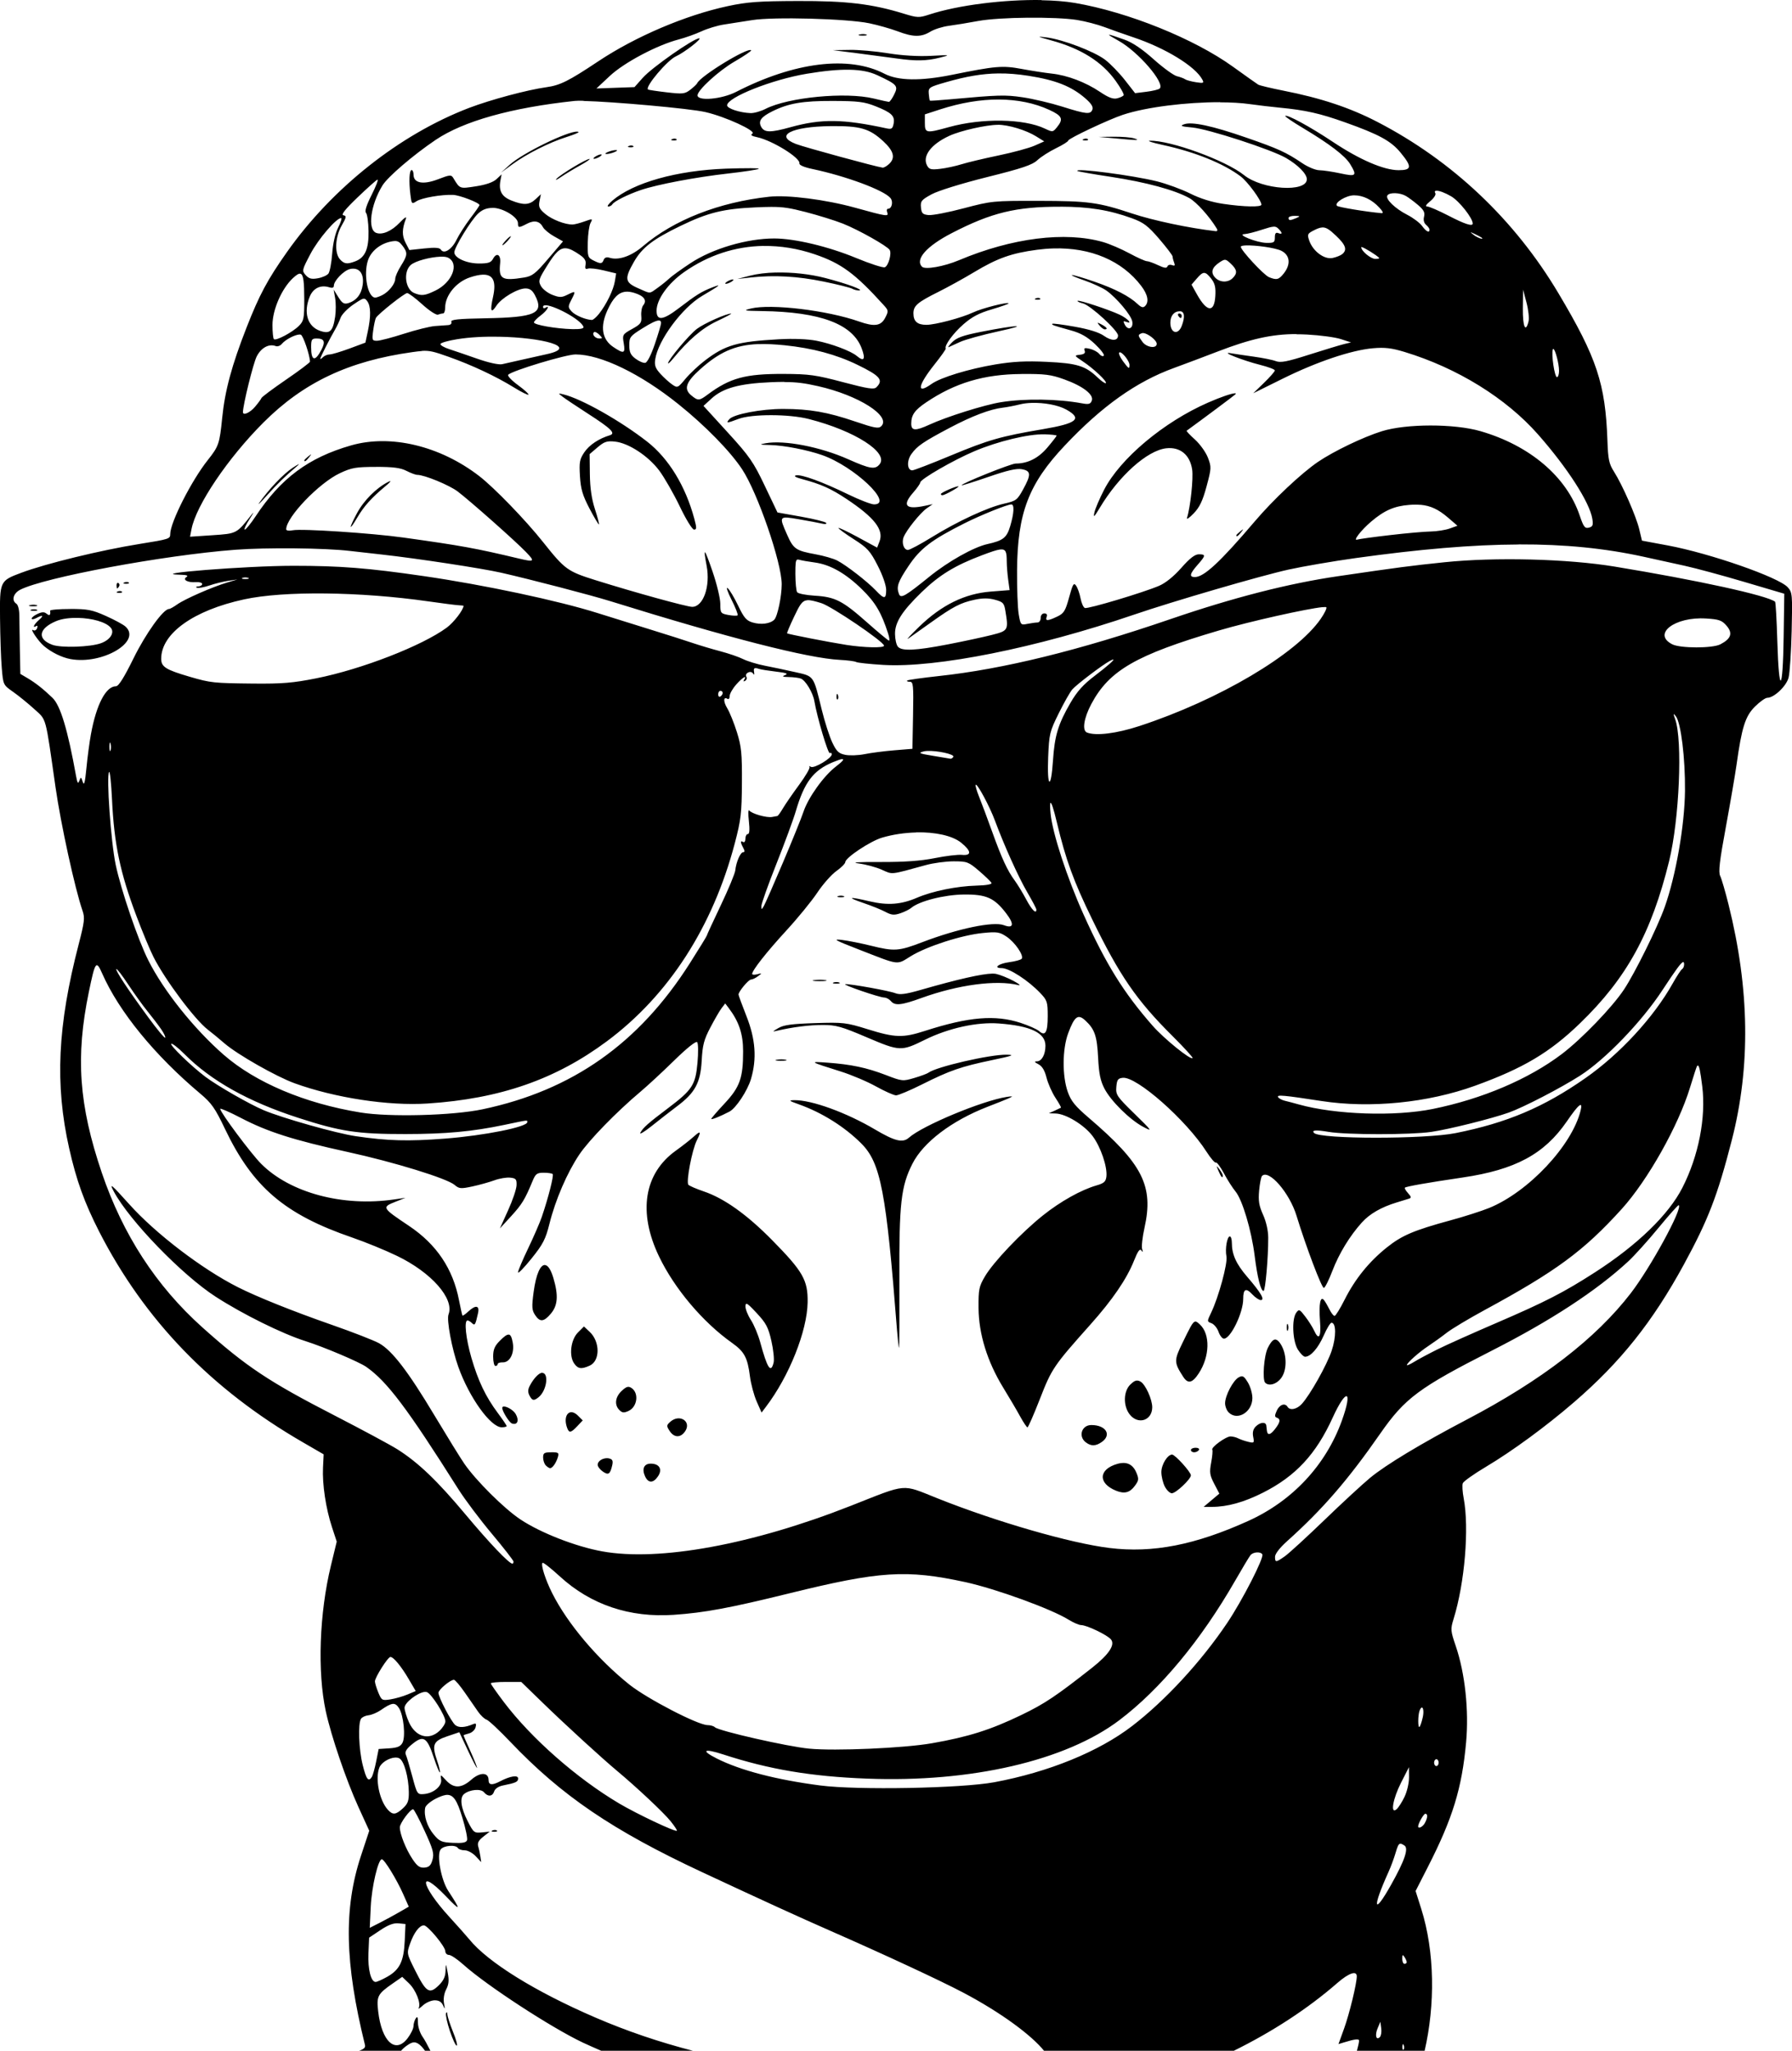
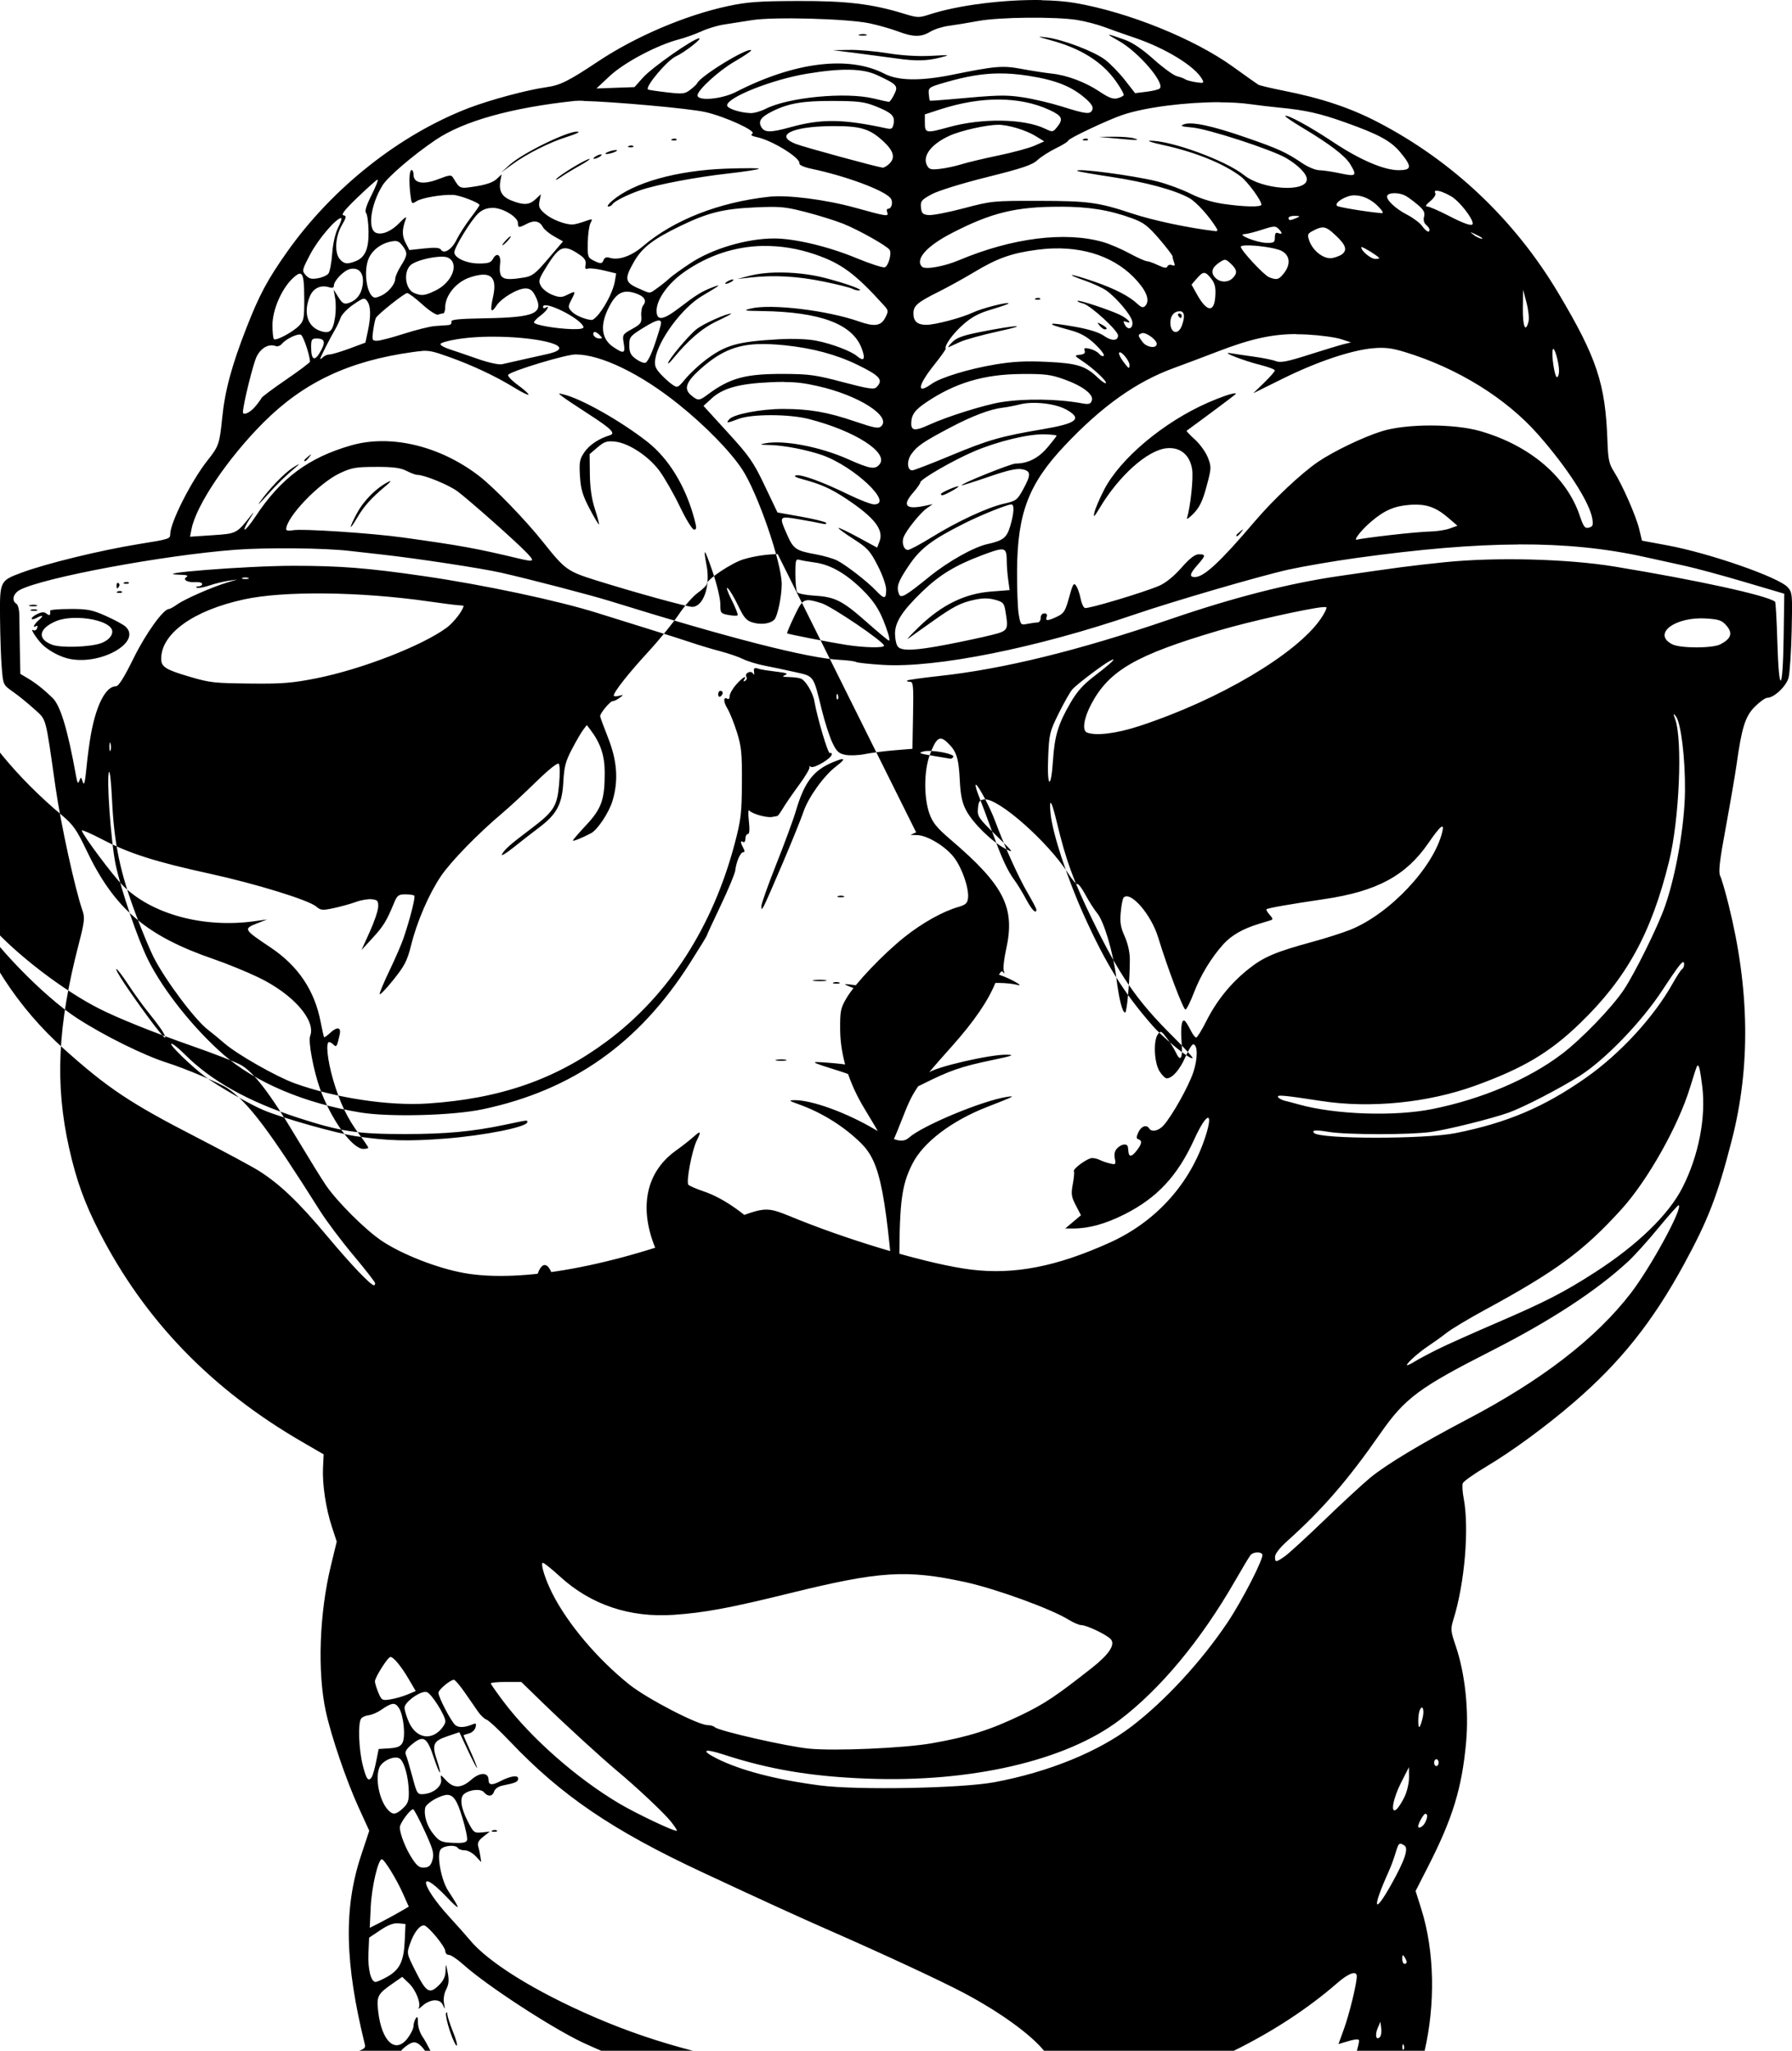
<svg xmlns="http://www.w3.org/2000/svg" xmlns:ns1="http://www.inkscape.org/namespaces/inkscape" xmlns:ns2="http://sodipodi.sourceforge.net/DTD/sodipodi-0.dtd" width="39.455mm" height="45.147mm" viewBox="0 0 39.455 45.147" version="1.1" id="svg2073" xml:space="preserve" ns1:version="1.2 (dc2aedaf03, 2022-05-15)" ns2:docname="Snake in sunglasses.svg">
  <title id="title2098">Snake in sunglasses</title>
  <ns2:namedview id="namedview2075" pagecolor="#ffffff" bordercolor="#666666" borderopacity="1.0" ns1:showpageshadow="2" ns1:pageopacity="0.0" ns1:pagecheckerboard="0" ns1:deskcolor="#d1d1d1" ns1:document-units="mm" showgrid="false" ns1:zoom="0.7180275" ns1:cx="337.7308" ns1:cy="286.89709" ns1:window-width="1920" ns1:window-height="1009" ns1:window-x="1912" ns1:window-y="-8" ns1:window-maximized="1" ns1:current-layer="layer1" />
  <defs id="defs2070" />
  <g ns1:label="Lager 1" ns1:groupmode="layer" id="layer1" transform="translate(-15.473,-13.727)">
-     <path id="path2089" style="fill:#000000;stroke-width:0.05" d="m 38.404,13.728 c -0.82,-0.013 -1.831,0.109 -2.477,0.321 -0.218,0.072 -0.257,0.07 -0.551,-0.02 -0.702,-0.217 -1.265,-0.284 -2.343,-0.28 -0.858,0.003 -1.109,0.021 -1.537,0.113 -0.931,0.2 -2.031,0.669 -2.851,1.215 -0.655,0.436 -0.839,0.528 -1.143,0.57 -0.423,0.059 -1.227,0.275 -1.7,0.455 -1.529,0.585 -3.014,1.761 -4.013,3.177 -0.428,0.607 -0.605,0.938 -0.886,1.655 -0.327,0.834 -0.478,1.392 -0.538,1.994 -0.057,0.569 -0.077,0.625 -0.316,0.926 -0.359,0.451 -0.828,1.374 -0.828,1.631 0,0.105 -0.022,0.112 -0.676,0.217 -0.854,0.137 -2.059,0.431 -2.602,0.634 -0.474,0.177 -0.477,0.183 -0.469,1.009 0.004,0.392 0.02,0.881 0.038,1.087 0.031,0.372 0.032,0.374 0.248,0.525 0.12,0.084 0.328,0.253 0.464,0.377 0.279,0.255 0.242,0.119 0.472,1.727 0.115,0.804 0.428,2.238 0.594,2.715 0.054,0.155 0.043,0.245 -0.083,0.733 -0.467,1.796 -0.528,3.088 -0.211,4.498 0.159,0.706 0.336,1.197 0.66,1.832 0.998,1.95 2.471,3.475 4.479,4.636 l 0.464,0.269 -0.014,0.291 c -0.018,0.369 0.062,0.9 0.197,1.311 l 0.105,0.319 -0.129,0.532 c -0.254,1.048 -0.299,2.337 -0.112,3.203 0.119,0.548 0.448,1.514 0.718,2.107 l 0.239,0.523 -0.183,0.553 c -0.382,1.157 -0.357,2.358 0.088,4.16 0.014,0.058 -0.011,0.09 -0.135,0.134 h 0.929 c 0.027,-0.034 0.07,-0.075 0.122,-0.112 0.115,-0.082 0.17,-0.094 0.245,-0.054 0.052,0.028 0.109,0.089 0.164,0.166 h 0.118 c -0.062,-0.123 -0.13,-0.25 -0.174,-0.311 -0.056,-0.079 -0.102,-0.218 -0.102,-0.31 -5.86e-4,-0.127 -0.013,-0.149 -0.049,-0.092 -0.027,0.041 -0.049,0.118 -0.049,0.17 -4.16e-4,0.052 -0.059,0.172 -0.131,0.266 -0.267,0.349 -0.569,0.073 -0.646,-0.59 -0.039,-0.34 -0.015,-0.386 0.332,-0.626 l 0.197,-0.137 0.149,0.143 c 0.152,0.146 0.27,0.445 0.213,0.544 -0.017,0.03 0.025,0.004 0.093,-0.058 0.068,-0.062 0.185,-0.113 0.26,-0.113 0.093,0 0.151,0.035 0.185,0.113 0.041,0.095 0.044,0.088 0.02,-0.046 -0.017,-0.097 0.001,-0.217 0.048,-0.307 0.058,-0.112 0.066,-0.202 0.034,-0.366 -0.043,-0.218 -0.043,-0.218 -0.048,-0.04 -0.004,0.129 -0.048,0.219 -0.157,0.324 -0.2,0.192 -0.271,0.146 -0.512,-0.335 -0.188,-0.375 -0.188,-0.376 -0.111,-0.594 0.085,-0.24 0.205,-0.399 0.303,-0.399 0.084,0 0.472,0.468 0.472,0.57 0,0.044 0.036,0.081 0.08,0.081 0.044,0 0.187,0.096 0.317,0.213 0.507,0.456 1.934,1.387 2.631,1.717 0.136,0.064 0.277,0.124 0.417,0.186 h 2.028 c -0.766,-0.197 -1.474,-0.438 -2.168,-0.737 -1.324,-0.57 -2.369,-1.218 -2.779,-1.724 -0.055,-0.068 -0.253,-0.29 -0.439,-0.494 -0.633,-0.691 -0.703,-1.107 -0.076,-0.455 0.332,0.346 0.342,0.325 0.053,-0.116 -0.157,-0.239 -0.26,-0.801 -0.166,-0.914 0.073,-0.088 0.33,-0.107 0.379,-0.029 0.017,0.028 0.085,0.05 0.151,0.05 0.066,0 0.174,0.059 0.241,0.13 l 0.121,0.13 -0.017,-0.118 c -0.009,-0.065 -0.03,-0.165 -0.048,-0.224 -0.023,-0.078 0.005,-0.135 0.11,-0.217 l 0.142,-0.112 -0.175,0.017 c -0.167,0.016 -0.181,0.005 -0.313,-0.254 -0.148,-0.292 -0.176,-0.511 -0.075,-0.592 0.123,-0.099 0.368,-0.121 0.436,-0.039 0.088,0.106 0.189,0.097 0.226,-0.019 0.018,-0.058 0.095,-0.11 0.191,-0.129 0.286,-0.057 0.336,-0.08 0.336,-0.154 0,-0.082 -0.174,-0.055 -0.397,0.062 -0.178,0.093 -0.254,0.084 -0.254,-0.029 0,-0.173 -0.186,-0.177 -0.379,-0.007 -0.218,0.192 -0.387,0.197 -0.555,0.016 -0.128,-0.137 -0.128,-0.137 -0.11,-0.019 0.022,0.145 -0.168,0.304 -0.382,0.32 -0.142,0.011 -0.149,3.79e-4 -0.253,-0.389 -0.059,-0.22 -0.123,-0.437 -0.143,-0.481 -0.025,-0.056 0.013,-0.122 0.121,-0.213 0.266,-0.224 0.344,-0.18 0.497,0.284 0.062,0.188 0.122,0.332 0.132,0.321 0.011,-0.011 -0.016,-0.124 -0.059,-0.251 -0.122,-0.358 -0.09,-0.438 0.221,-0.543 l 0.267,-0.09 0.193,0.411 c 0.106,0.226 0.195,0.394 0.196,0.373 0.002,-0.021 -0.065,-0.188 -0.147,-0.37 -0.083,-0.182 -0.15,-0.337 -0.15,-0.344 0,-0.007 0.054,-0.026 0.119,-0.043 0.066,-0.016 0.131,-0.077 0.146,-0.134 0.022,-0.083 0.01,-0.097 -0.057,-0.069 -0.178,0.075 -0.313,0.082 -0.389,0.019 -0.091,-0.076 -0.371,-0.612 -0.371,-0.711 0,-0.068 0.26,-0.286 0.341,-0.286 0.025,0 0.133,0.127 0.24,0.282 0.107,0.155 0.24,0.346 0.295,0.425 0.055,0.079 0.138,0.156 0.184,0.171 0.046,0.015 0.28,0.234 0.52,0.486 1.131,1.188 2.252,1.95 4.225,2.871 1.352,0.631 2.15,0.996 2.828,1.293 1.196,0.525 2.413,1.091 2.916,1.356 0.834,0.439 1.514,0.944 1.787,1.287 h 4.168 c 0.862,-0.425 1.638,-0.931 2.289,-1.498 0.251,-0.218 0.426,-0.278 0.426,-0.145 0,0.159 -0.161,0.821 -0.278,1.146 l -0.125,0.346 0.114,-0.035 c 0.243,-0.075 0.339,-0.087 0.339,-0.041 0,0.039 -0.02,0.124 -0.048,0.227 h 1.491 c 0.234,-1.009 0.226,-2.181 -0.074,-3.129 l -0.124,-0.392 0.273,-0.535 c 0.545,-1.068 0.747,-1.729 0.839,-2.737 0.064,-0.706 -0.023,-1.52 -0.228,-2.122 -0.115,-0.337 -0.117,-0.371 -0.048,-0.594 0.246,-0.793 0.347,-2 0.223,-2.657 -0.027,-0.141 -0.036,-0.29 -0.02,-0.332 0.016,-0.041 0.246,-0.205 0.512,-0.363 0.579,-0.345 1.319,-0.888 1.934,-1.418 1.025,-0.883 1.733,-1.771 2.422,-3.035 0.535,-0.982 0.74,-1.512 1.054,-2.733 0.417,-1.619 0.394,-3.328 -0.07,-5.188 -0.072,-0.289 -0.155,-0.574 -0.185,-0.633 -0.042,-0.083 -0.014,-0.326 0.125,-1.076 0.098,-0.533 0.204,-1.149 0.235,-1.369 0.115,-0.823 0.192,-1.07 0.404,-1.281 0.107,-0.107 0.23,-0.195 0.273,-0.195 0.149,0 0.42,-0.256 0.469,-0.444 0.026,-0.1 0.057,-0.562 0.068,-1.026 0.019,-0.801 0.015,-0.85 -0.085,-0.962 -0.195,-0.22 -1.71,-0.748 -2.641,-0.922 l -0.57,-0.106 -0.059,-0.248 c -0.068,-0.288 -0.372,-0.98 -0.557,-1.271 -0.109,-0.171 -0.13,-0.269 -0.144,-0.676 -0.044,-1.26 -0.232,-1.828 -1.08,-3.253 -0.964,-1.619 -2.333,-2.914 -3.985,-3.77 -0.606,-0.314 -1.241,-0.525 -2.073,-0.689 -0.272,-0.054 -0.519,-0.113 -0.551,-0.132 -0.031,-0.019 -0.282,-0.197 -0.557,-0.395 -0.853,-0.615 -2.31,-1.203 -3.477,-1.403 -0.211,-0.036 -0.463,-0.055 -0.736,-0.06 z m -0.305,0.389 c 0.427,-0.004 0.854,0.012 1.091,0.05 0.178,0.029 0.448,0.099 0.599,0.156 0.151,0.057 0.439,0.159 0.639,0.226 0.703,0.235 1.361,0.638 1.516,0.928 0.043,0.08 0.028,0.086 -0.14,0.06 -0.103,-0.016 -0.21,-0.045 -0.238,-0.065 -0.028,-0.02 -0.108,-0.05 -0.18,-0.067 -0.071,-0.017 -0.302,-0.184 -0.512,-0.372 -0.256,-0.229 -0.469,-0.372 -0.646,-0.434 -0.419,-0.148 -0.432,-0.145 -0.123,0.028 0.432,0.242 1.023,0.929 0.902,1.048 -0.023,0.023 -0.154,0.055 -0.292,0.072 l -0.25,0.031 -0.225,-0.288 c -0.124,-0.158 -0.319,-0.359 -0.434,-0.447 -0.242,-0.184 -0.937,-0.449 -1.296,-0.493 -0.219,-0.027 -0.207,-0.02 0.11,0.067 0.65,0.177 1.116,0.469 1.415,0.888 0.111,0.154 0.191,0.298 0.178,0.319 -0.013,0.021 -0.078,0.052 -0.144,0.068 -0.088,0.022 -0.19,-0.016 -0.375,-0.141 -0.318,-0.214 -0.721,-0.367 -1.066,-0.404 -0.146,-0.016 -0.443,-0.062 -0.659,-0.102 -0.424,-0.079 -0.575,-0.066 -1.541,0.13 -0.689,0.139 -1.181,0.131 -1.482,-0.025 -0.785,-0.406 -1.981,-0.259 -3.268,0.401 -0.313,0.161 -0.847,0.208 -0.847,0.075 0,-0.115 0.465,-0.54 0.809,-0.74 0.217,-0.126 0.384,-0.239 0.371,-0.252 -0.072,-0.072 -1.12,0.568 -1.188,0.726 -0.009,0.021 -0.077,0.085 -0.15,0.142 -0.122,0.094 -0.167,0.099 -0.525,0.057 -0.216,-0.025 -0.4,-0.053 -0.409,-0.062 -0.064,-0.064 0.426,-0.643 0.617,-0.73 0.185,-0.084 0.587,-0.396 0.511,-0.396 -0.122,0 -1.04,0.642 -1.24,0.867 l -0.184,0.207 -0.419,0.015 -0.419,0.015 0.294,-0.275 c 0.316,-0.296 1.041,-0.68 1.516,-0.804 0.144,-0.038 0.37,-0.118 0.502,-0.179 0.132,-0.061 0.353,-0.128 0.49,-0.149 0.138,-0.021 0.419,-0.065 0.626,-0.098 0.474,-0.076 2.086,-0.032 2.577,0.069 0.193,0.04 0.474,0.12 0.626,0.177 0.341,0.13 0.519,0.132 0.72,0.009 0.086,-0.053 0.269,-0.111 0.406,-0.129 0.138,-0.018 0.43,-0.066 0.651,-0.107 0.234,-0.043 0.66,-0.068 1.087,-0.072 z m -3.62,0.36 c -0.027,-3.41e-4 -0.056,0.003 -0.081,0.009 -0.049,0.013 -0.021,0.024 0.062,0.025 0.083,0.001 0.122,-0.009 0.088,-0.023 -0.017,-0.007 -0.042,-0.011 -0.07,-0.011 z m -0.306,0.349 -0.363,0.005 0.551,0.07 c 0.303,0.039 0.686,0.09 0.851,0.113 0.421,0.06 0.661,0.056 0.951,-0.017 0.245,-0.062 0.241,-0.063 -0.2,-0.04 -0.284,0.014 -0.631,-0.007 -0.938,-0.057 -0.268,-0.044 -0.651,-0.078 -0.851,-0.075 z m 0.006,0.436 c 0.252,0.005 0.449,0.045 0.611,0.121 0.441,0.206 0.465,0.235 0.369,0.427 -0.044,0.089 -0.096,0.161 -0.115,0.16 -0.019,-9.83e-4 -0.169,-0.034 -0.334,-0.074 -0.616,-0.149 -1.88,-0.028 -2.382,0.228 -0.105,0.054 -0.255,0.096 -0.331,0.093 -0.236,-0.009 -0.515,-0.101 -0.515,-0.171 0,-0.175 0.991,-0.568 1.752,-0.695 0.384,-0.064 0.693,-0.094 0.945,-0.089 z m 3.274,0.082 c 0.214,-0.003 0.43,0.015 0.665,0.052 0.596,0.093 0.944,0.231 1.246,0.492 0.135,0.116 0.183,0.192 0.161,0.251 -0.043,0.112 -0.129,0.104 -0.669,-0.066 -0.252,-0.079 -0.642,-0.171 -0.867,-0.204 -0.389,-0.057 -0.525,-0.053 -1.602,0.045 -0.234,0.021 -0.432,0.035 -0.44,0.029 -0.008,-0.005 -0.019,-0.073 -0.025,-0.152 -0.01,-0.137 0.005,-0.147 0.385,-0.256 0.435,-0.125 0.789,-0.187 1.146,-0.191 z m 0.014,0.574 c 0.405,0.002 0.779,0.077 1.106,0.227 0.287,0.131 0.319,0.202 0.173,0.381 -0.091,0.112 -0.097,0.113 -0.268,0.032 -0.463,-0.22 -1.385,-0.234 -2.111,-0.033 -0.504,0.14 -0.531,0.135 -0.531,-0.091 v -0.189 l 0.338,-0.11 c 0.451,-0.146 0.887,-0.219 1.293,-0.217 z m -3.657,0.031 c 0.556,0.002 0.692,0.019 0.938,0.116 0.357,0.142 0.432,0.214 0.4,0.384 -0.022,0.113 -0.045,0.128 -0.156,0.104 -0.96,-0.208 -1.434,-0.214 -2.113,-0.026 -0.443,0.123 -0.578,0.121 -0.647,-0.008 -0.069,-0.128 -0.004,-0.218 0.249,-0.343 0.356,-0.176 0.666,-0.229 1.33,-0.227 z m -5.487,6.81e-4 c 0.629,0.014 2.331,0.164 2.683,0.245 0.442,0.102 1.126,0.417 1.033,0.474 -0.049,0.03 -0.02,0.053 0.101,0.078 0.336,0.071 0.961,0.458 0.934,0.578 -0.008,0.036 0.104,0.085 0.287,0.123 0.742,0.157 1.574,0.466 1.718,0.64 0.065,0.078 0.03,0.235 -0.052,0.235 -0.028,0 -0.037,0.034 -0.021,0.075 0.04,0.104 0.003,0.098 -0.713,-0.1 -0.637,-0.176 -1.479,-0.284 -1.882,-0.24 -1.109,0.121 -2.104,0.511 -2.786,1.093 -0.255,0.218 -0.536,0.314 -0.734,0.25 -0.062,-0.02 -0.107,-0.003 -0.126,0.046 -0.035,0.093 -0.07,0.094 -0.233,0.011 -0.116,-0.059 -0.125,-0.089 -0.118,-0.393 0.004,-0.181 0.031,-0.374 0.061,-0.429 0.052,-0.097 0.047,-0.098 -0.132,-0.034 -0.102,0.037 -0.22,0.067 -0.261,0.068 -0.164,0.004 -0.455,-0.108 -0.604,-0.233 -0.131,-0.11 -0.151,-0.156 -0.126,-0.283 l 0.03,-0.151 -0.116,0.109 c -0.139,0.13 -0.264,0.137 -0.535,0.029 -0.214,-0.086 -0.283,-0.214 -0.238,-0.448 l 0.024,-0.127 -0.112,0.105 c -0.073,0.068 -0.231,0.124 -0.453,0.158 -0.361,0.056 -0.352,0.06 -0.498,-0.182 -0.046,-0.076 -0.074,-0.074 -0.339,0.028 -0.327,0.125 -0.537,0.085 -0.537,-0.103 0,-0.056 -0.019,-0.101 -0.042,-0.101 -0.051,0 -0.063,0.248 -0.027,0.541 0.025,0.208 0.03,0.214 0.135,0.145 0.114,-0.074 0.553,-0.15 0.806,-0.139 0.146,0.006 0.58,0.174 0.58,0.224 0,0.015 -0.09,0.145 -0.201,0.29 -0.11,0.145 -0.247,0.358 -0.304,0.474 -0.105,0.216 -0.279,0.324 -0.346,0.216 -0.027,-0.043 -0.131,-0.05 -0.365,-0.025 l -0.328,0.035 -0.084,-0.162 c -0.08,-0.155 -0.079,-0.299 0.007,-0.524 0.024,-0.063 -0.026,-0.032 -0.137,0.084 -0.176,0.186 -0.383,0.275 -0.517,0.224 -0.195,-0.075 -0.123,-0.618 0.139,-1.044 0.117,-0.19 0.675,-0.668 1.169,-1.002 0.615,-0.415 1.669,-0.71 3.063,-0.859 0.039,-0.004 0.107,-0.005 0.197,-0.003 z m 14.009,0.03 c 0.245,6.05e-4 0.472,0.013 0.662,0.04 0.179,0.025 0.472,0.06 0.651,0.077 0.572,0.055 0.887,0.126 1.441,0.323 0.75,0.267 1.014,0.41 1.227,0.671 0.253,0.308 0.244,0.383 -0.045,0.383 -0.325,0 -0.857,-0.229 -1.447,-0.622 -0.501,-0.334 -1.011,-0.611 -1.05,-0.572 -0.012,0.012 0.164,0.131 0.39,0.266 0.584,0.349 0.927,0.61 1.039,0.794 0.157,0.258 0.135,0.28 -0.216,0.204 -0.172,-0.037 -0.38,-0.068 -0.463,-0.069 -0.083,-0.001 -0.251,-0.071 -0.375,-0.155 -0.352,-0.238 -0.528,-0.319 -1.233,-0.563 -0.751,-0.261 -1.201,-0.357 -1.372,-0.293 -0.095,0.035 -0.06,0.048 0.181,0.07 0.354,0.032 1.751,0.487 2.069,0.673 0.267,0.157 0.455,0.349 0.455,0.466 0,0.296 -0.98,0.233 -1.382,-0.09 -0.407,-0.326 -1.629,-0.771 -2.077,-0.757 -0.065,0.002 0.061,0.043 0.282,0.091 0.714,0.155 1.339,0.407 1.719,0.693 0.154,0.116 0.458,0.529 0.458,0.623 0,0.057 -0.381,0.05 -0.836,-0.017 -0.255,-0.037 -0.508,-0.116 -0.732,-0.228 -0.188,-0.094 -0.517,-0.214 -0.73,-0.268 -0.535,-0.133 -1.828,-0.302 -1.752,-0.228 0.011,0.011 0.347,0.07 0.747,0.13 0.761,0.116 1.396,0.288 1.716,0.466 0.158,0.088 0.449,0.412 0.605,0.673 0.023,0.038 0.012,0.06 -0.028,0.055 -0.576,-0.066 -1.377,-0.235 -1.842,-0.39 -0.74,-0.246 -0.958,-0.275 -2.052,-0.277 -1.004,-0.002 -1.039,0.002 -1.648,0.163 -0.342,0.091 -0.691,0.158 -0.776,0.15 -0.13,-0.013 -0.155,-0.038 -0.168,-0.168 -0.013,-0.138 0.01,-0.167 0.234,-0.289 0.145,-0.079 0.652,-0.236 1.218,-0.378 0.778,-0.194 0.998,-0.268 1.112,-0.374 0.078,-0.073 0.263,-0.191 0.411,-0.263 0.148,-0.072 0.268,-0.148 0.268,-0.168 0,-0.044 0.885,-0.462 1.201,-0.567 0.517,-0.172 1.407,-0.279 2.14,-0.278 z m -4.89,0.494 c 0.231,-0.001 0.625,0.118 0.847,0.257 l 0.175,0.109 -0.215,0.095 c -0.118,0.052 -0.475,0.149 -0.793,0.215 -0.318,0.066 -0.683,0.153 -0.811,0.193 -0.128,0.04 -0.339,0.086 -0.469,0.101 -0.203,0.024 -0.244,0.014 -0.291,-0.072 -0.111,-0.207 0.087,-0.47 0.491,-0.655 0.248,-0.114 0.807,-0.24 1.066,-0.242 z m -3.682,0.03 c 0.652,-0.007 0.854,0.051 1.159,0.332 0.236,0.218 0.274,0.37 0.125,0.505 -0.05,0.046 -0.112,0.08 -0.138,0.077 -0.138,-0.017 -1.718,-0.448 -1.906,-0.52 -0.487,-0.186 -0.105,-0.384 0.759,-0.394 z m -5.579,0.122 c -0.198,-0.016 -1.194,0.465 -1.485,0.728 l -0.192,0.174 0.247,-0.181 c 0.31,-0.228 0.819,-0.485 1.192,-0.602 0.158,-0.05 0.278,-0.099 0.268,-0.11 -0.006,-0.006 -0.015,-0.009 -0.029,-0.01 z m 11.81,0.111 -0.325,0.004 0.35,0.032 c 0.516,0.048 0.574,0.048 0.425,0 -0.069,-0.022 -0.271,-0.038 -0.45,-0.036 z m -9.663,0.042 c -0.017,-7.19e-4 -0.037,0.003 -0.055,0.01 -0.04,0.016 -0.028,0.028 0.03,0.03 0.053,0.002 0.082,-0.01 0.066,-0.026 -0.008,-0.008 -0.023,-0.013 -0.041,-0.014 z m 9.058,0 c -0.017,-7.19e-4 -0.037,0.003 -0.055,0.01 -0.04,0.016 -0.028,0.028 0.03,0.03 0.053,0.002 0.082,-0.01 0.066,-0.026 -0.008,-0.008 -0.023,-0.013 -0.041,-0.014 z M 29.376,16.93 c -0.017,-7.18e-4 -0.037,0.002 -0.055,0.01 -0.04,0.016 -0.028,0.028 0.03,0.03 0.053,0.002 0.082,-0.01 0.066,-0.026 -0.008,-0.008 -0.023,-0.013 -0.041,-0.014 z m -0.346,0.101 c -0.041,0 -0.12,0.019 -0.175,0.043 -0.063,0.027 -0.072,0.043 -0.025,0.043 0.041,0 0.12,-0.019 0.175,-0.043 0.063,-0.027 0.072,-0.043 0.025,-0.043 z m -0.325,0.095 c -0.028,0 -0.084,0.022 -0.125,0.049 -0.041,0.027 -0.053,0.048 -0.025,0.048 0.028,0 0.084,-0.022 0.125,-0.048 0.041,-0.027 0.053,-0.049 0.025,-0.049 z m -0.253,0.1 c -0.071,-0.001 -0.628,0.334 -0.723,0.435 -0.041,0.044 6.79e-4,0.028 0.093,-0.036 0.093,-0.064 0.284,-0.179 0.425,-0.257 0.141,-0.078 0.233,-0.142 0.204,-0.143 z m 3.527,0.204 c -0.131,-5.67e-4 -0.315,0.003 -0.522,0.01 -1.086,0.04 -2.037,0.307 -2.502,0.704 -0.083,0.07 -0.123,0.129 -0.091,0.13 0.033,9.84e-4 0.074,-0.021 0.091,-0.049 0.042,-0.068 0.345,-0.219 0.632,-0.316 0.362,-0.122 1.206,-0.282 1.916,-0.362 0.356,-0.04 0.66,-0.087 0.676,-0.104 0.008,-0.009 -0.069,-0.013 -0.2,-0.014 z m -8.196,0.253 c 0.027,-0.01 -0.03,0.139 -0.126,0.331 -0.116,0.23 -0.159,0.365 -0.126,0.398 0.027,0.027 0.053,0.208 0.056,0.403 0.007,0.394 -0.076,0.583 -0.292,0.665 -0.179,0.068 -0.243,0.06 -0.337,-0.044 -0.124,-0.137 -0.106,-0.492 0.038,-0.744 0.105,-0.183 0.11,-0.212 0.038,-0.226 -0.057,-0.011 0.035,-0.128 0.309,-0.391 0.215,-0.206 0.413,-0.383 0.44,-0.393 z m 23.318,0.243 c 0.06,-0.002 0.186,0.043 0.324,0.124 0.176,0.103 0.473,0.478 0.473,0.598 0,0.07 -0.173,0.014 -0.532,-0.172 -0.213,-0.11 -0.422,-0.201 -0.466,-0.202 -0.054,-0.001 -0.034,-0.039 0.065,-0.12 0.079,-0.065 0.129,-0.143 0.11,-0.173 -0.023,-0.037 -0.01,-0.054 0.026,-0.055 z m -0.912,0.054 c 0.08,0.002 0.171,0.023 0.237,0.061 0.058,0.033 0.178,0.123 0.268,0.199 0.126,0.108 0.156,0.165 0.133,0.257 -0.019,0.074 -0.002,0.141 0.045,0.18 0.041,0.034 0.075,0.082 0.075,0.106 0,0.08 -0.074,0.043 -0.165,-0.083 -0.05,-0.068 -0.196,-0.178 -0.325,-0.244 -0.27,-0.138 -0.486,-0.348 -0.438,-0.426 0.022,-0.036 0.091,-0.052 0.171,-0.05 z m -0.905,0.047 c 0.198,-0.001 0.392,0.093 0.557,0.269 0.079,0.085 0.096,0.128 0.05,0.124 -0.339,-0.03 -0.951,-0.131 -0.982,-0.162 -0.066,-0.066 0.2,-0.23 0.375,-0.231 z m -6.467,0.25 c 0.631,9.27e-4 1.078,0.073 1.578,0.255 0.257,0.094 0.351,0.165 0.6,0.454 0.162,0.189 0.295,0.363 0.295,0.388 0,0.025 0.015,0.084 0.034,0.133 0.026,0.067 0.014,0.08 -0.047,0.057 -0.044,-0.017 -0.09,-0.004 -0.101,0.029 -0.015,0.043 -0.071,0.036 -0.205,-0.028 -0.102,-0.048 -0.213,-0.088 -0.248,-0.088 -0.035,0 -0.209,-0.078 -0.386,-0.174 -0.178,-0.096 -0.436,-0.206 -0.573,-0.246 -0.838,-0.241 -2.01,-0.093 -3.178,0.399 -0.331,0.139 -0.745,0.212 -0.813,0.143 -0.158,-0.161 0.101,-0.454 0.655,-0.74 0.873,-0.451 1.415,-0.583 2.389,-0.581 z m -6.375,0.005 c 0.28,-0.002 0.432,0.026 0.766,0.112 0.275,0.071 0.646,0.186 0.823,0.256 0.337,0.133 0.976,0.492 1.03,0.579 0.049,0.079 -0.028,0.352 -0.107,0.382 -0.039,0.015 -0.324,-0.077 -0.633,-0.205 -0.61,-0.252 -1.346,-0.428 -1.798,-0.429 -0.601,-0.001 -1.361,0.222 -1.848,0.544 -0.203,0.134 -0.414,0.286 -0.469,0.339 -0.055,0.052 -0.171,0.145 -0.258,0.207 -0.187,0.132 -0.139,0.132 -0.43,0.003 -0.288,-0.127 -0.3,-0.208 -0.086,-0.581 0.179,-0.312 0.416,-0.495 1.024,-0.789 0.608,-0.294 0.942,-0.376 1.652,-0.408 0.134,-0.006 0.241,-0.01 0.335,-0.01 z m -6.12,0.021 c 0.221,0 0.554,0.201 0.555,0.336 4.16e-4,0.107 0.017,0.108 0.2,0.013 0.162,-0.084 0.28,-0.058 0.352,0.078 0.027,0.05 0.137,0.141 0.244,0.201 l 0.196,0.11 -0.325,0.381 c -0.283,0.332 -0.351,0.385 -0.534,0.415 -0.489,0.079 -0.562,0.035 -0.525,-0.318 0.019,-0.186 -0.077,-0.243 -0.157,-0.094 -0.045,0.083 -0.104,0.103 -0.308,0.103 -0.273,0 -0.544,-0.122 -0.544,-0.246 0,-0.108 0.369,-0.71 0.524,-0.854 0.093,-0.087 0.19,-0.124 0.323,-0.124 z m 17.658,0.176 c 0.122,0.003 0.126,0.008 0.038,0.047 -0.137,0.059 -0.175,0.059 -0.175,0 0,-0.028 0.062,-0.048 0.138,-0.047 z m -20.997,0.047 c 0.023,0 -0.005,0.093 -0.063,0.207 -0.065,0.128 -0.116,0.347 -0.133,0.576 -0.015,0.203 -0.053,0.401 -0.083,0.441 -0.03,0.039 -0.135,0.086 -0.232,0.103 -0.139,0.025 -0.196,0.011 -0.267,-0.068 -0.088,-0.097 -0.085,-0.11 0.102,-0.466 0.173,-0.329 0.569,-0.792 0.678,-0.792 z m 20.527,0.191 c 0.05,-0.003 0.077,0.012 0.109,0.044 0.094,0.094 0.093,0.134 -0.002,0.098 -0.054,-0.021 -0.075,0.005 -0.075,0.095 0,0.11 -0.02,0.123 -0.188,0.12 -0.208,-0.004 -0.665,-0.186 -0.483,-0.193 0.058,-0.002 0.233,-0.046 0.39,-0.098 0.125,-0.041 0.198,-0.062 0.249,-0.065 z m 1.075,0.017 c 0.09,-0.004 0.166,0.052 0.306,0.185 0.212,0.201 0.248,0.308 0.135,0.402 -0.037,0.031 -0.134,0.069 -0.216,0.086 -0.181,0.036 -0.429,-0.149 -0.51,-0.38 -0.048,-0.138 -0.041,-0.156 0.093,-0.225 0.08,-0.041 0.138,-0.065 0.192,-0.067 z m 3.269,0.107 c 0.004,-0.002 0.034,0.011 0.093,0.039 0.069,0.033 0.134,0.068 0.146,0.078 0.069,0.06 -0.094,0.004 -0.174,-0.06 -0.046,-0.037 -0.068,-0.055 -0.065,-0.058 z m -21.136,0.086 c -0.014,0 -0.066,0.045 -0.116,0.1 -0.05,0.055 -0.079,0.1 -0.066,0.1 0.014,0 0.066,-0.045 0.116,-0.1 0.05,-0.055 0.079,-0.1 0.065,-0.1 z m -2.556,0.106 c 0.072,-0.002 0.112,0.025 0.169,0.099 0.122,0.158 0.118,0.21 -0.03,0.446 -0.069,0.109 -0.126,0.238 -0.126,0.287 -0.001,0.11 -0.139,0.284 -0.283,0.358 -0.06,0.031 -0.131,0.056 -0.156,0.056 -0.166,0 -0.265,-0.505 -0.162,-0.819 0.067,-0.203 0.267,-0.367 0.505,-0.415 0.033,-0.007 0.061,-0.011 0.085,-0.011 z m 18.745,0.097 c 0.21,-0.007 0.647,0.051 0.78,0.119 0.189,0.098 0.21,0.296 0.052,0.497 -0.11,0.139 -0.157,0.152 -0.326,0.083 -0.114,-0.046 -0.621,-0.593 -0.621,-0.669 0,-0.018 0.045,-0.028 0.115,-0.03 z m -10.622,0.012 c 0.371,-0.005 0.75,0.055 1.128,0.184 0.582,0.198 0.885,0.421 1.513,1.114 0.112,0.123 0.113,0.135 0.036,0.284 -0.093,0.18 -0.237,0.2 -0.575,0.081 -0.698,-0.246 -1.938,-0.395 -2.381,-0.286 -0.18,0.045 -0.155,0.05 0.25,0.056 1.279,0.019 1.988,0.285 2.189,0.822 0.09,0.241 0.051,0.3 -0.108,0.166 -0.129,-0.109 -0.557,-0.27 -0.889,-0.335 -0.191,-0.037 -0.506,-0.05 -0.826,-0.032 -0.916,0.051 -1.177,0.125 -1.624,0.464 -0.141,0.107 -0.335,0.289 -0.431,0.404 -0.17,0.204 -0.178,0.208 -0.294,0.128 -0.066,-0.045 -0.182,-0.151 -0.259,-0.235 -0.111,-0.122 -0.135,-0.186 -0.115,-0.319 0.062,-0.42 0.592,-1.136 1.032,-1.396 0.404,-0.238 0.445,-0.273 0.223,-0.187 -0.236,0.091 -0.352,0.164 -0.734,0.456 -0.352,0.269 -0.492,0.285 -0.491,0.054 0.002,-0.25 0.253,-0.6 0.609,-0.85 0.53,-0.371 1.126,-0.565 1.744,-0.574 z m 13.173,0.025 c 0.061,0.016 0.312,0.169 0.381,0.238 0.012,0.012 -0.026,0.022 -0.084,0.022 -0.101,0 -0.311,-0.174 -0.311,-0.258 0,-0.004 0.005,-0.005 0.014,-0.002 z m -17.521,0.026 c 0.083,0.007 0.178,0.059 0.308,0.149 0.103,0.072 0.136,0.13 0.12,0.212 -0.016,0.083 -0.003,0.107 0.05,0.087 0.039,-0.015 0.196,0.002 0.348,0.039 l 0.276,0.066 -0.028,0.171 c -0.031,0.192 -0.186,0.511 -0.349,0.718 -0.06,0.076 -0.131,0.137 -0.158,0.136 -0.137,-0.005 -0.368,-0.102 -0.446,-0.188 -0.08,-0.089 -0.081,-0.108 -0.009,-0.248 0.106,-0.205 0.102,-0.211 -0.075,-0.123 -0.134,0.067 -0.177,0.068 -0.337,0.007 -0.101,-0.038 -0.214,-0.125 -0.253,-0.193 -0.064,-0.115 -0.054,-0.148 0.141,-0.459 0.17,-0.272 0.273,-0.386 0.411,-0.374 z m 10.731,0.003 c 0.819,-0.023 1.51,0.269 1.932,0.826 0.146,0.193 0.176,0.351 0.084,0.443 -0.042,0.042 -0.084,0.03 -0.163,-0.044 -0.182,-0.172 -0.498,-0.336 -0.949,-0.492 -0.238,-0.083 -0.462,-0.149 -0.496,-0.147 -0.034,0.002 0.087,0.055 0.271,0.118 0.183,0.064 0.401,0.164 0.485,0.223 0.225,0.16 0.544,0.54 0.57,0.679 0.029,0.154 -0.091,0.21 -0.162,0.076 -0.043,-0.081 -0.038,-0.092 0.032,-0.065 0.15,0.057 0.025,-0.077 -0.147,-0.158 -0.241,-0.113 -0.9,-0.33 -0.926,-0.305 -0.012,0.012 0.042,0.039 0.121,0.058 0.161,0.04 0.769,0.597 0.769,0.704 0,0.123 -0.143,0.127 -0.309,0.009 -0.107,-0.076 -0.326,-0.145 -0.64,-0.201 -0.263,-0.047 -0.486,-0.076 -0.497,-0.065 -0.023,0.023 0.015,0.036 0.414,0.147 0.213,0.059 0.357,0.142 0.525,0.3 0.127,0.12 0.214,0.235 0.193,0.256 -0.021,0.021 -0.066,0.003 -0.1,-0.04 -0.034,-0.043 -0.127,-0.093 -0.206,-0.112 -0.115,-0.027 -0.138,-0.019 -0.115,0.041 0.02,0.053 -0.01,0.079 -0.104,0.09 -0.13,0.015 -0.129,0.017 0.065,0.147 0.239,0.159 0.54,0.443 0.506,0.478 -0.014,0.014 -0.096,-0.043 -0.182,-0.125 -0.268,-0.256 -0.451,-0.313 -1.119,-0.344 -0.461,-0.022 -0.743,-0.007 -1.131,0.057 -0.591,0.099 -1.206,0.287 -1.407,0.43 -0.339,0.242 -0.306,0.037 0.07,-0.435 0.142,-0.178 0.252,-0.334 0.244,-0.346 -0.037,-0.061 0.163,-0.336 0.388,-0.532 0.19,-0.166 0.345,-0.248 0.633,-0.332 0.21,-0.062 0.373,-0.121 0.362,-0.131 -0.032,-0.032 -0.593,0.112 -0.778,0.2 -0.249,0.118 -0.836,0.274 -1.031,0.274 -0.2,0 -0.286,-0.076 -0.286,-0.252 0,-0.168 0.087,-0.243 0.551,-0.474 0.206,-0.103 0.56,-0.298 0.786,-0.434 0.512,-0.308 0.823,-0.418 1.388,-0.493 0.122,-0.016 0.242,-0.026 0.359,-0.029 z m -13.498,0.182 c 0.073,-0.003 0.133,0.004 0.167,0.021 0.256,0.127 0.096,0.545 -0.279,0.726 -0.232,0.112 -0.301,0.12 -0.464,0.054 -0.198,-0.08 -0.247,-0.465 -0.079,-0.617 0.102,-0.092 0.436,-0.176 0.654,-0.184 z m 17.281,0.069 c 0.032,0.004 0.064,0.031 0.121,0.085 0.14,0.132 0.15,0.209 0.042,0.317 -0.106,0.106 -0.287,0.099 -0.39,-0.014 -0.101,-0.112 -0.067,-0.223 0.102,-0.334 0.06,-0.039 0.093,-0.058 0.125,-0.054 z m -19.201,0.195 c 0.154,-10e-4 0.238,0.134 0.209,0.352 -0.028,0.212 -0.14,0.353 -0.321,0.407 -0.09,0.027 -0.132,9.08e-4 -0.215,-0.132 l -0.104,-0.166 0.033,0.188 c 0.018,0.103 0.018,0.286 3.97e-4,0.406 -0.049,0.324 -0.114,0.387 -0.328,0.315 -0.283,-0.095 -0.377,-0.406 -0.23,-0.759 0.076,-0.183 0.24,-0.26 0.425,-0.202 0.069,0.022 0.104,0.011 0.104,-0.033 4.16e-4,-0.111 0.217,-0.335 0.355,-0.368 0.025,-0.006 0.048,-0.009 0.07,-0.009 z m 9.306,0.084 c -0.212,0.005 -0.41,0.029 -0.574,0.071 l -0.275,0.071 0.3,-0.033 c 0.513,-0.056 1.029,-0.027 1.601,0.091 0.303,0.062 0.584,0.133 0.626,0.156 0.041,0.023 0.109,0.041 0.15,0.04 0.133,-0.004 -0.255,-0.148 -0.739,-0.274 -0.343,-0.089 -0.736,-0.13 -1.09,-0.121 z m 9.429,0.009 c 0.045,2.08e-4 0.089,0.042 0.155,0.126 0.082,0.104 0.103,0.191 0.091,0.384 -0.022,0.371 -0.184,0.356 -0.403,-0.035 l -0.121,-0.217 0.115,-0.133 c 0.072,-0.083 0.118,-0.125 0.163,-0.125 z m -19.893,0.02 c 0.064,0.024 0.079,0.191 0.08,0.562 7e-4,0.423 -0.01,0.476 -0.118,0.584 -0.142,0.142 -0.507,0.336 -0.551,0.292 -0.017,-0.017 -0.031,-0.157 -0.031,-0.311 4.7e-5,-0.334 0.202,-0.799 0.447,-1.029 0.08,-0.075 0.135,-0.112 0.174,-0.098 z m 4.013,0.019 c 0.23,-0.006 0.298,0.153 0.223,0.491 -0.07,0.314 -0.045,0.376 0.076,0.19 0.109,-0.167 0.466,-0.378 0.638,-0.378 0.097,0 0.153,0.041 0.211,0.153 0.205,0.396 0.014,0.484 -1.09,0.504 -0.609,0.011 -0.772,0.028 -0.753,0.079 0.014,0.037 -0.015,0.067 -0.068,0.071 -0.051,0.004 -0.183,0.013 -0.293,0.021 -0.11,0.008 -0.416,0.084 -0.681,0.169 -0.264,0.085 -0.532,0.155 -0.595,0.155 -0.107,0 -0.112,-0.015 -0.083,-0.229 0.017,-0.126 0.045,-0.251 0.061,-0.277 0.058,-0.093 0.629,-0.545 0.687,-0.544 0.033,6.81e-4 0.184,0.114 0.335,0.251 0.151,0.137 0.305,0.238 0.342,0.224 0.037,-0.014 0.088,-0.026 0.113,-0.026 0.025,0 0.046,-0.057 0.046,-0.128 0,-0.269 0.242,-0.565 0.545,-0.666 0.113,-0.038 0.208,-0.058 0.284,-0.06 z m 5.501,0.105 c -0.028,0 -0.084,0.022 -0.125,0.048 -0.041,0.027 -0.053,0.048 -0.025,0.048 0.028,0 0.084,-0.022 0.125,-0.048 0.041,-0.027 0.053,-0.048 0.025,-0.048 z m 17.401,0.224 0.076,0.288 c 0.042,0.158 0.061,0.344 0.044,0.413 -0.066,0.262 -0.129,0.115 -0.125,-0.288 z m -19.754,0.046 c 0.055,-0.004 0.115,0.005 0.182,0.025 0.217,0.065 0.29,0.166 0.2,0.274 -0.031,0.038 -0.051,0.143 -0.043,0.235 0.012,0.149 -0.008,0.179 -0.203,0.287 -0.21,0.117 -0.215,0.126 -0.183,0.315 0.038,0.226 0.003,0.238 -0.23,0.081 -0.25,-0.168 -0.294,-0.448 -0.129,-0.809 0.124,-0.272 0.243,-0.396 0.407,-0.408 z m 9.081,0.136 c -0.017,-7.19e-4 -0.037,0.002 -0.055,0.01 -0.04,0.016 -0.028,0.028 0.03,0.03 0.053,0.002 0.082,-0.01 0.066,-0.026 -0.008,-0.008 -0.023,-0.013 -0.041,-0.014 z m -14.839,0.019 c 0.024,0.004 0.041,0.023 0.064,0.054 0.079,0.108 0.083,0.332 0.012,0.664 l -0.053,0.248 -0.35,0.13 c -0.193,0.071 -0.389,0.13 -0.437,0.13 -0.048,0 -0.114,0.027 -0.147,0.06 -0.033,0.033 -0.06,0.049 -0.06,0.034 0,-0.03 0.219,-0.459 0.328,-0.645 0.041,-0.069 0.094,-0.184 0.12,-0.257 0.025,-0.072 0.153,-0.204 0.284,-0.293 0.14,-0.095 0.2,-0.132 0.24,-0.126 z m 3.969,0.145 c 0.159,-0.027 0.799,0.306 0.855,0.474 0.013,0.038 -0.07,0.054 -0.248,0.05 -0.354,-0.009 -0.842,-0.094 -0.842,-0.148 0,-0.024 0.068,-0.093 0.15,-0.154 0.136,-0.1 0.22,-0.242 0.1,-0.167 -0.028,0.017 -0.05,0.008 -0.05,-0.02 0,-0.02 0.013,-0.031 0.036,-0.035 z m 13.987,0.13 c 0.102,0 0.117,0.122 0.041,0.322 -0.08,0.211 -0.251,0.163 -0.251,-0.07 0,-0.153 0.082,-0.252 0.21,-0.252 z m -0.013,0.05 c -0.029,0 -0.039,0.023 -0.022,0.05 0.017,0.028 0.041,0.05 0.053,0.05 0.012,0 0.022,-0.023 0.022,-0.05 0,-0.028 -0.024,-0.05 -0.053,-0.05 z m -9.867,0.002 c -0.099,-0.005 -0.596,0.216 -0.755,0.337 -0.17,0.128 -0.637,0.686 -0.634,0.756 9.08e-4,0.017 0.048,-0.025 0.104,-0.094 0.34,-0.416 0.645,-0.678 0.971,-0.832 0.193,-0.091 0.334,-0.166 0.315,-0.167 z m -1.593,0.152 c 0.036,-3.79e-4 0.051,0.019 0.05,0.058 -9.45e-4,0.034 -0.063,0.242 -0.138,0.462 -0.082,0.24 -0.166,0.405 -0.211,0.412 -0.041,0.007 -0.137,-0.034 -0.213,-0.091 -0.108,-0.081 -0.138,-0.144 -0.138,-0.295 0,-0.18 0.019,-0.204 0.286,-0.371 0.188,-0.118 0.303,-0.174 0.363,-0.175 z m 9.665,0.052 c -0.006,0.003 0.009,0.023 0.04,0.06 0.038,0.046 0.088,0.083 0.113,0.083 0.076,0 0.048,-0.044 -0.069,-0.107 -0.051,-0.027 -0.078,-0.04 -0.084,-0.037 z m -1.81,0.074 c -0.089,0.003 -0.368,0.046 -0.768,0.125 -0.394,0.078 -0.531,0.128 -0.629,0.228 -0.069,0.07 -0.103,0.119 -0.075,0.107 0.028,-0.012 0.14,-0.063 0.25,-0.114 0.11,-0.051 0.493,-0.157 0.851,-0.235 0.359,-0.078 0.459,-0.114 0.371,-0.111 z m -9.264,0.126 c 0.024,0.002 0.062,0.024 0.097,0.059 0.078,0.078 0.078,0.085 0.002,0.085 -0.091,0 -0.167,-0.089 -0.118,-0.138 0.004,-0.004 0.011,-0.006 0.019,-0.005 z m 12.081,0.024 c 0.102,0.014 0.291,0.158 0.291,0.238 0,0.111 -0.222,0.081 -0.313,-0.042 -0.106,-0.144 -0.107,-0.157 -0.016,-0.192 0.01,-0.004 0.023,-0.005 0.038,-0.003 z m 3.365,0.027 c 0.077,-2.2e-5 0.156,0.002 0.236,0.006 0.285,0.015 0.619,0.06 0.743,0.1 l 0.225,0.073 -0.15,0.036 c -0.083,0.02 -0.426,0.124 -0.763,0.231 -0.494,0.158 -0.638,0.186 -0.744,0.145 -0.072,-0.028 -0.292,-0.072 -0.489,-0.099 -0.196,-0.027 -0.424,-0.061 -0.507,-0.075 -0.24,-0.041 0.276,0.163 0.653,0.257 0.178,0.045 0.323,0.1 0.323,0.122 0,0.023 -0.107,0.145 -0.238,0.272 l -0.238,0.231 0.652,-0.323 c 0.75,-0.371 1.504,-0.625 1.982,-0.668 0.261,-0.023 0.409,-0.006 0.697,0.081 1.163,0.353 2.236,1.017 2.942,1.819 0.647,0.735 1.134,1.493 1.193,1.856 0.022,0.138 0.01,0.171 -0.076,0.193 -0.088,0.023 -0.117,-0.015 -0.202,-0.266 -0.289,-0.856 -1.098,-1.543 -2.186,-1.858 -0.577,-0.167 -1.634,-0.166 -2.172,0.002 -0.413,0.129 -1.057,0.439 -1.404,0.674 -0.368,0.251 -0.983,0.829 -1.392,1.31 -0.759,0.892 -1.118,1.226 -1.318,1.226 -0.131,0 -0.115,-0.071 0.058,-0.268 0.182,-0.207 0.185,-0.233 0.028,-0.233 -0.086,0 -0.199,0.087 -0.385,0.298 -0.167,0.189 -0.346,0.334 -0.491,0.396 -0.351,0.15 -1.566,0.513 -1.633,0.488 -0.033,-0.013 -0.075,-0.108 -0.095,-0.212 -0.02,-0.104 -0.063,-0.228 -0.097,-0.277 -0.053,-0.076 -0.074,-0.041 -0.155,0.255 -0.082,0.3 -0.115,0.353 -0.262,0.423 -0.209,0.1 -0.269,0.101 -0.232,0.005 0.018,-0.048 -7.76e-4,-0.075 -0.052,-0.075 -0.047,0 -0.08,0.042 -0.08,0.1 0,0.055 -0.031,0.1 -0.069,0.1 -0.038,0 -0.138,0.014 -0.221,0.03 -0.149,0.03 -0.153,0.026 -0.194,-0.213 -0.023,-0.134 -0.039,-0.57 -0.036,-0.969 0.009,-1.256 0.255,-1.901 1.048,-2.741 0.821,-0.871 1.579,-1.409 2.407,-1.71 0.217,-0.079 0.653,-0.243 0.97,-0.365 0.71,-0.273 1.184,-0.381 1.723,-0.381 z m -21.954,0.006 c 0.014,-7.57e-4 0.027,4.73e-4 0.036,0.004 0.052,0.02 0.197,0.448 0.201,0.593 4.92e-4,0.019 -0.235,0.197 -0.525,0.395 -0.289,0.198 -0.533,0.38 -0.543,0.405 -0.009,0.025 -0.073,0.112 -0.142,0.193 -0.11,0.131 -0.266,0.2 -0.266,0.119 0,-0.159 0.227,-1.078 0.303,-1.227 0.098,-0.192 0.269,-0.285 0.419,-0.228 0.039,0.015 0.1,-0.006 0.134,-0.048 0.079,-0.095 0.282,-0.2 0.383,-0.206 z m 4.398,0.048 c 0.94,0.017 1.776,0.225 1.057,0.383 -0.145,0.032 -0.398,0.089 -0.563,0.126 -0.165,0.038 -0.357,0.081 -0.425,0.096 -0.074,0.016 -0.298,-0.033 -0.551,-0.122 -0.234,-0.082 -0.512,-0.177 -0.617,-0.211 -0.105,-0.034 -0.191,-0.083 -0.19,-0.11 0.001,-0.027 0.166,-0.075 0.367,-0.107 0.283,-0.046 0.608,-0.061 0.921,-0.055 z m -4.013,0.039 c 0.167,0 0.196,0.07 0.105,0.246 -0.14,0.271 -0.228,0.251 -0.228,-0.054 0,-0.17 0.014,-0.192 0.122,-0.192 z m 9.719,0.124 c 0.172,-0.007 0.364,0.003 0.584,0.025 0.613,0.063 1.135,0.203 1.602,0.43 0.502,0.244 0.578,0.335 0.419,0.494 -0.054,0.054 -0.182,0.035 -0.738,-0.112 -0.594,-0.158 -0.745,-0.179 -1.298,-0.181 -0.849,-0.004 -1.188,0.088 -1.681,0.455 -0.186,0.139 -0.212,0.14 -0.364,0.014 -0.165,-0.138 -0.114,-0.289 0.193,-0.565 0.419,-0.377 0.766,-0.541 1.283,-0.561 z m 17.511,0.106 c 0.04,0.018 0.123,0.321 0.123,0.483 1.54e-4,0.076 -0.021,0.138 -0.046,0.138 -0.052,0 -0.128,-0.506 -0.091,-0.61 0.004,-0.01 0.009,-0.014 0.014,-0.011 z m -24.915,0.043 c 0.174,-0.011 0.277,0.019 0.584,0.128 0.514,0.182 1.046,0.431 1.449,0.68 0.16,0.099 0.302,0.169 0.315,0.156 0.013,-0.013 -0.092,-0.108 -0.232,-0.211 -0.141,-0.103 -0.238,-0.206 -0.215,-0.228 0.094,-0.092 1.272,-0.447 1.482,-0.447 0.555,0 1.428,0.422 2.267,1.096 0.591,0.474 1.138,1.034 1.401,1.432 0.342,0.518 0.872,2.055 0.872,2.531 0,0.269 -0.093,0.711 -0.164,0.781 -0.092,0.09 -0.292,0.116 -0.477,0.061 -0.136,-0.04 -0.191,-0.104 -0.318,-0.37 -0.085,-0.177 -0.188,-0.35 -0.23,-0.385 -0.042,-0.035 -0.004,0.08 0.084,0.254 0.088,0.174 0.148,0.329 0.134,0.343 -0.014,0.014 -0.106,0.011 -0.203,-0.007 -0.17,-0.032 -0.178,-0.042 -0.178,-0.246 0,-0.117 -0.077,-0.437 -0.171,-0.711 -0.181,-0.525 -0.211,-0.555 -0.13,-0.126 0.086,0.451 -0.074,0.904 -0.318,0.904 -0.116,0 -1.265,-0.317 -2.124,-0.586 -0.623,-0.195 -0.677,-0.234 -1.161,-0.842 -0.386,-0.486 -1.075,-1.197 -1.404,-1.451 -0.862,-0.665 -1.948,-0.925 -2.819,-0.676 -0.94,0.269 -1.549,0.722 -2.107,1.566 -0.105,0.158 -0.211,0.288 -0.235,0.288 -0.025,0 0.024,-0.107 0.109,-0.238 0.085,-0.131 0.103,-0.172 0.04,-0.091 -0.329,0.42 -0.324,0.417 -0.86,0.453 l -0.495,0.033 0.032,-0.166 c 0.101,-0.527 0.798,-1.561 1.582,-2.346 0.885,-0.886 1.881,-1.357 3.282,-1.552 0.084,-0.012 0.15,-0.02 0.208,-0.024 z m 15.376,0.032 c 0.063,0.015 0.204,0.195 0.204,0.277 0,0.099 -0.017,0.089 -0.145,-0.085 -0.063,-0.085 -0.099,-0.169 -0.08,-0.188 0.005,-0.005 0.013,-0.006 0.022,-0.004 z m -2.174,0.476 c 0.516,-0.003 0.648,0.013 0.939,0.118 0.415,0.149 0.66,0.338 0.609,0.47 -0.029,0.075 -0.068,0.086 -0.213,0.059 -0.528,-0.099 -1.262,-0.11 -1.785,-0.026 -0.368,0.059 -1.194,0.319 -1.577,0.495 -0.308,0.142 -0.4,0.137 -0.4,-0.022 0,-0.191 0.075,-0.298 0.329,-0.469 0.636,-0.429 1.273,-0.619 2.098,-0.624 z m -5.222,0.178 c 0.271,-4.54e-4 0.45,0.024 0.742,0.09 0.891,0.201 1.616,0.66 1.393,0.882 -0.058,0.058 -0.146,0.042 -0.576,-0.104 -0.612,-0.208 -0.999,-0.275 -1.583,-0.276 -0.487,-4.18e-4 -1.096,0.116 -1.189,0.228 -0.075,0.091 -0.059,0.09 0.209,-0.01 0.294,-0.109 1.11,-0.108 1.545,0.004 1.015,0.259 1.768,0.743 1.555,0.999 -0.098,0.118 -0.209,0.1 -0.692,-0.115 -0.612,-0.272 -1.403,-0.425 -1.814,-0.351 -0.152,0.027 -0.139,0.033 0.1,0.039 0.304,0.008 0.81,0.106 1.14,0.221 0.707,0.246 1.594,1.086 1.146,1.086 -0.064,0 -0.319,-0.099 -0.567,-0.219 -0.575,-0.28 -1.032,-0.446 -1.15,-0.42 -0.06,0.014 -0.013,0.043 0.132,0.082 0.419,0.112 0.635,0.209 0.981,0.439 0.613,0.408 0.823,0.678 0.725,0.932 l -0.053,0.138 -0.426,-0.231 c -0.234,-0.127 -0.426,-0.217 -0.426,-0.201 0,0.016 0.152,0.128 0.339,0.247 0.3,0.192 0.36,0.258 0.525,0.58 0.108,0.21 0.187,0.435 0.187,0.533 0,0.21 -0.041,0.213 -0.228,0.015 -0.186,-0.196 -0.65,-0.556 -0.85,-0.659 -0.084,-0.043 -0.297,-0.105 -0.474,-0.137 -0.436,-0.079 -0.49,-0.116 -0.629,-0.431 -0.184,-0.416 -0.184,-0.416 0.267,-0.339 0.213,0.037 0.44,0.079 0.505,0.095 0.064,0.016 0.104,0.008 0.089,-0.016 -0.015,-0.024 -0.263,-0.086 -0.55,-0.137 l -0.523,-0.093 -0.28,-0.587 c -0.249,-0.524 -0.337,-0.65 -0.814,-1.173 l -0.535,-0.586 0.18,-0.165 c 0.247,-0.226 0.608,-0.326 1.289,-0.356 0.118,-0.005 0.218,-0.008 0.308,-0.008 z m 9.92,0.248 c -0.069,2.9e-5 -0.312,0.082 -0.594,0.206 -0.973,0.427 -1.928,1.227 -2.284,1.916 -0.1,0.193 -0.196,0.418 -0.214,0.5 -0.027,0.124 -0.007,0.106 0.117,-0.1 0.422,-0.706 1.046,-1.265 1.465,-1.312 0.305,-0.034 0.521,0.143 0.57,0.467 0.029,0.196 -0.038,0.826 -0.114,1.067 -0.014,0.043 0.053,-0.002 0.147,-0.1 0.131,-0.136 0.198,-0.276 0.284,-0.595 0.107,-0.398 0.109,-0.426 0.03,-0.632 -0.045,-0.118 -0.173,-0.297 -0.284,-0.398 -0.111,-0.1 -0.194,-0.188 -0.185,-0.195 0.365,-0.265 1.031,-0.762 1.068,-0.797 0.021,-0.02 0.017,-0.029 -0.005,-0.029 z m -14.878,0.006 c -0.003,0.006 0.021,0.025 0.07,0.064 0.055,0.043 0.303,0.209 0.551,0.369 0.53,0.341 0.633,0.443 0.494,0.485 -0.239,0.072 -0.451,0.213 -0.559,0.373 -0.104,0.154 -0.116,0.218 -0.097,0.528 0.018,0.286 0.058,0.421 0.212,0.715 0.105,0.199 0.198,0.355 0.206,0.346 0.009,-0.009 -0.031,-0.161 -0.089,-0.339 -0.072,-0.221 -0.107,-0.464 -0.111,-0.766 l -0.005,-0.443 0.175,-0.149 c 0.148,-0.126 0.207,-0.145 0.384,-0.126 0.299,0.032 0.731,0.315 0.973,0.637 0.112,0.15 0.315,0.504 0.451,0.786 h -9.8e-5 c 0.138,0.289 0.277,0.514 0.316,0.514 0.059,0 0.06,-0.037 0.006,-0.238 -0.194,-0.722 -0.564,-1.327 -1.038,-1.698 -0.585,-0.457 -1.441,-0.941 -1.841,-1.04 -0.061,-0.015 -0.091,-0.022 -0.095,-0.016 z m 10.403,0.205 c 0.271,-0.009 0.586,0.047 0.764,0.147 0.36,0.202 0.238,0.304 -0.517,0.432 -0.922,0.156 -1.196,0.234 -2.025,0.579 -0.432,0.18 -0.814,0.327 -0.849,0.327 -0.114,0 -0.126,-0.209 -0.021,-0.357 0.127,-0.179 0.262,-0.271 0.846,-0.58 0.49,-0.259 0.89,-0.411 1.168,-0.443 0.087,-0.01 0.26,-0.043 0.384,-0.074 0.074,-0.018 0.159,-0.028 0.249,-0.031 z m 0.284,0.691 c 0.147,0.005 0.267,0.018 0.267,0.03 0,0.011 -0.091,0.129 -0.202,0.26 -0.199,0.236 -0.433,0.354 -0.699,0.354 -0.105,0 -1.22,0.449 -1.19,0.479 0.007,0.007 0.272,-0.076 0.589,-0.185 0.417,-0.144 0.62,-0.191 0.738,-0.169 0.202,0.037 0.206,0.118 0.024,0.448 -0.127,0.231 -0.155,0.251 -0.417,0.31 -0.365,0.082 -1.026,0.389 -1.594,0.74 -0.248,0.153 -0.484,0.279 -0.523,0.279 -0.09,0 -0.143,-0.155 -0.095,-0.281 0.058,-0.151 0.367,-0.537 0.51,-0.636 l 0.131,-0.091 -0.175,0.037 c -0.422,0.089 -0.505,-0.007 -0.253,-0.294 0.084,-0.096 0.153,-0.195 0.153,-0.22 0,-0.071 0.727,-0.491 1.189,-0.687 0.518,-0.22 1.198,-0.384 1.547,-0.373 z M 22.324,23.73 c -0.003,-0.003 -0.023,0.013 -0.063,0.044 -0.048,0.038 -0.088,0.077 -0.088,0.088 0,0.041 0.041,0.015 0.106,-0.069 0.031,-0.04 0.046,-0.06 0.044,-0.063 z m -0.28,0.219 c -0.02,0.009 -0.064,0.035 -0.128,0.077 -0.205,0.135 -0.531,0.478 -0.741,0.78 -0.038,0.055 0.042,-0.023 0.177,-0.174 0.235,-0.262 0.395,-0.416 0.672,-0.653 0.034,-0.029 0.039,-0.039 0.02,-0.03 z m 1.707,0.056 c 0.378,0 0.542,0.021 0.671,0.088 0.094,0.048 0.201,0.088 0.238,0.088 0.158,0 0.709,0.227 0.893,0.368 0.284,0.217 1.264,1.086 1.499,1.329 0.205,0.212 0.19,0.227 -0.148,0.147 -0.966,-0.23 -1.269,-0.285 -2.552,-0.464 -0.693,-0.097 -2.238,-0.199 -2.432,-0.16 -0.084,0.017 -0.146,0.008 -0.146,-0.022 0,-0.265 0.724,-1.021 1.185,-1.236 0.257,-0.12 0.352,-0.137 0.792,-0.137 z m 0.313,0.314 c -0.006,2.3e-5 -0.019,0.005 -0.038,0.014 -0.268,0.135 -0.544,0.412 -0.697,0.699 -0.184,0.346 -0.175,0.404 0.014,0.083 0.142,-0.242 0.31,-0.429 0.608,-0.678 0.092,-0.076 0.131,-0.118 0.113,-0.118 z m 12.51,0.114 c -0.062,-0.003 -0.386,0.14 -0.386,0.171 0,0.015 0.017,0.027 0.038,0.025 0.056,-0.003 0.394,-0.194 0.349,-0.196 z m 1.166,0.398 c 0.07,0 0.06,0.194 -0.025,0.479 -0.076,0.256 -0.155,0.318 -0.502,0.395 -0.302,0.067 -0.861,0.38 -1.278,0.718 -0.535,0.433 -0.628,0.486 -0.669,0.381 -0.061,-0.159 -0.025,-0.265 0.211,-0.617 0.258,-0.386 0.505,-0.574 1.228,-0.938 0.361,-0.182 0.944,-0.417 1.035,-0.417 z m 9.008,0.009 c 0.223,0.019 0.396,0.103 0.6,0.277 l 0.214,0.184 -0.17,0.061 c -0.093,0.034 -0.282,0.063 -0.42,0.066 -0.138,0.002 -0.543,0.038 -0.901,0.08 -0.358,0.041 -0.679,0.086 -0.713,0.098 -0.108,0.039 0.079,-0.204 0.304,-0.396 0.289,-0.246 0.511,-0.343 0.842,-0.368 0.089,-0.007 0.169,-0.007 0.244,-8.79e-4 z m -3.904,0.541 c -0.003,-0.003 -0.023,0.013 -0.063,0.044 -0.048,0.038 -0.088,0.077 -0.088,0.088 0,0.041 0.041,0.015 0.106,-0.069 0.031,-0.04 0.046,-0.06 0.044,-0.063 z m 6.063,0.331 c 1.022,-0.004 1.905,0.086 2.755,0.272 0.256,0.056 0.664,0.145 0.905,0.199 0.241,0.053 0.833,0.213 1.315,0.356 l 0.876,0.259 -0.014,0.956 c -0.017,1.227 -0.104,1.287 -0.139,0.097 -0.014,-0.473 -0.036,-0.868 -0.05,-0.878 -0.184,-0.139 -1.7,-0.471 -3.528,-0.772 -1.043,-0.172 -2.633,-0.212 -3.753,-0.096 -0.743,0.077 -1.01,0.112 -2.34,0.307 -1.09,0.159 -2.305,0.47 -3.691,0.945 -2.018,0.691 -3.685,1.101 -5.099,1.253 -0.368,0.04 -0.682,0.084 -0.697,0.099 -0.015,0.015 0.011,0.027 0.058,0.027 0.076,0 0.083,0.072 0.071,0.738 l -0.014,0.738 -0.4,0.033 c -0.22,0.018 -0.513,0.056 -0.651,0.084 -0.138,0.028 -0.329,0.035 -0.425,0.016 -0.146,-0.029 -0.194,-0.074 -0.288,-0.271 -0.062,-0.13 -0.167,-0.456 -0.233,-0.725 -0.187,-0.763 -0.164,-0.731 -0.587,-0.826 -0.202,-0.046 -0.503,-0.109 -0.668,-0.141 -0.165,-0.032 -0.379,-0.097 -0.475,-0.145 -0.096,-0.048 -0.322,-0.125 -0.5,-0.172 -0.179,-0.047 -0.449,-0.128 -0.601,-0.179 -0.151,-0.052 -0.579,-0.188 -0.951,-0.303 -0.372,-0.115 -0.889,-0.276 -1.151,-0.359 -0.86,-0.272 -2.498,-0.621 -3.829,-0.814 -1.232,-0.179 -1.836,-0.227 -2.871,-0.227 -1.032,-4.7e-5 -3.28,0.178 -2.483,0.197 0.132,0.003 0.177,0.019 0.132,0.048 -0.097,0.061 0.022,0.128 0.204,0.115 0.076,-0.006 0.139,0.012 0.139,0.04 0,0.028 -0.039,0.053 -0.088,0.055 -0.048,0.002 -0.061,0.015 -0.028,0.028 0.033,0.013 0.157,-0.009 0.277,-0.05 0.12,-0.041 0.307,-0.087 0.416,-0.103 l 0.199,-0.029 -0.225,0.067 c -0.323,0.096 -0.935,0.364 -1.1,0.482 -0.078,0.055 -0.159,0.101 -0.182,0.101 -0.124,0 -0.511,0.539 -0.781,1.088 -0.208,0.422 -0.328,0.613 -0.386,0.613 -0.221,0 -0.431,0.401 -0.55,1.051 h -9.8e-5 c -0.033,0.179 -0.078,0.517 -0.1,0.751 -0.031,0.319 -0.051,0.395 -0.081,0.303 -0.037,-0.113 -0.042,-0.115 -0.075,-0.025 -0.028,0.077 -0.043,0.055 -0.072,-0.103 -0.184,-1.022 -0.344,-1.554 -0.52,-1.723 -0.206,-0.197 -0.373,-0.329 -0.548,-0.432 l -0.159,-0.094 -0.011,-0.552 c -0.006,-0.304 -0.011,-0.642 -0.012,-0.752 -5.11e-4,-0.11 -0.029,-0.218 -0.064,-0.24 -0.112,-0.071 -0.07,-0.229 0.082,-0.308 0.525,-0.271 3.155,-0.761 4.737,-0.881 0.688,-0.052 1.969,-0.04 2.525,0.026 0.124,0.015 0.439,0.05 0.701,0.079 0.782,0.087 2.199,0.303 2.627,0.4 0.647,0.147 1.97,0.492 2.402,0.626 2.599,0.808 4.357,1.258 5.054,1.293 0.171,0.009 0.333,0.03 0.361,0.047 0.028,0.017 0.296,0.046 0.596,0.064 1.168,0.07 3.375,-0.373 5.524,-1.107 0.857,-0.293 2.784,-0.855 3.403,-0.992 0.317,-0.07 0.981,-0.184 1.476,-0.253 1.403,-0.195 2.563,-0.295 3.585,-0.299 z m -11.416,0.112 c 0.134,-0.016 0.147,0.062 0.148,0.264 4.17e-4,0.099 0.015,0.282 0.032,0.405 l 0.031,0.225 -0.419,0.033 c -0.568,0.045 -1.078,0.295 -1.569,0.77 -0.192,0.186 -0.301,0.304 -0.242,0.263 0.059,-0.041 0.284,-0.201 0.5,-0.355 0.489,-0.349 0.648,-0.432 0.961,-0.499 0.175,-0.038 0.306,-0.038 0.446,9.8e-5 0.177,0.048 0.202,0.074 0.229,0.241 0.072,0.433 0.066,0.442 -0.306,0.536 -0.186,0.047 -0.618,0.14 -0.961,0.206 -0.715,0.138 -1.015,0.152 -1.1,0.049 -0.033,-0.039 -0.061,-0.164 -0.062,-0.276 -0.004,-0.256 0.152,-0.501 0.584,-0.921 0.39,-0.379 0.735,-0.59 1.332,-0.815 0.192,-0.072 0.316,-0.116 0.396,-0.126 z m -4.464,0.224 c 0.012,-0.005 0.027,-0.003 0.046,0.003 0.048,0.014 0.2,0.041 0.338,0.059 0.343,0.046 0.685,0.241 1.047,0.597 0.289,0.284 0.421,0.507 0.568,0.964 0.029,0.089 0.038,0.161 0.019,0.159 -0.018,-0.002 -0.234,-0.181 -0.48,-0.399 -0.543,-0.481 -0.704,-0.563 -1.155,-0.59 -0.193,-0.012 -0.367,-0.046 -0.387,-0.078 -0.02,-0.031 -0.037,-0.21 -0.038,-0.398 -5.11e-4,-0.226 0.005,-0.303 0.04,-0.318 z m -12.152,0.391 c 0.023,0 0.045,0.004 0.063,0.01 0.034,0.014 0.006,0.025 -0.063,0.025 -0.069,0 -0.097,-0.011 -0.063,-0.025 0.017,-0.007 0.04,-0.01 0.063,-0.01 z m -2.607,0.1 c -0.017,-7.19e-4 -0.037,0.002 -0.055,0.01 -0.04,0.016 -0.028,0.028 0.03,0.03 0.053,0.002 0.082,-0.01 0.066,-0.026 -0.008,-0.008 -0.023,-0.013 -0.041,-0.014 z m -0.203,0.02 c -0.015,0.002 -0.026,0.021 -0.026,0.051 0,0.084 0.016,0.092 0.056,0.026 0.016,-0.026 0.01,-0.058 -0.014,-0.073 -0.006,-0.004 -0.011,-0.005 -0.017,-0.004 z m 0.053,0.18 c -0.017,-7.18e-4 -0.037,0.002 -0.055,0.01 -0.04,0.016 -0.028,0.028 0.03,0.03 0.053,0.002 0.082,-0.01 0.066,-0.026 -0.008,-0.008 -0.023,-0.013 -0.041,-0.014 z m 4.521,0.053 c 0.716,0.008 1.511,0.066 2.264,0.174 0.303,0.043 0.601,0.082 0.663,0.085 0.062,0.004 0.113,0.009 0.113,0.011 0,0.088 -0.213,0.366 -0.368,0.481 -0.539,0.399 -1.877,0.919 -2.874,1.117 -0.511,0.102 -0.752,0.122 -1.379,0.116 -0.883,-0.009 -0.945,-0.015 -1.41,-0.151 -0.526,-0.154 -0.626,-0.217 -0.626,-0.395 0,-0.557 0.71,-1.066 1.826,-1.308 0.438,-0.095 1.075,-0.138 1.79,-0.13 z m 10.609,0.148 c 0.069,-0.005 0.162,0.02 0.306,0.064 0.228,0.069 1.383,0.852 1.383,0.938 0,0.053 -0.431,0.044 -0.826,-0.017 -0.385,-0.06 -1.289,-0.237 -1.308,-0.255 -0.008,-0.008 0.063,-0.176 0.158,-0.375 0.119,-0.249 0.17,-0.345 0.286,-0.354 z m -17.034,0.1 c -0.027,-3.41e-4 -0.056,0.003 -0.081,0.009 -0.049,0.013 -0.021,0.024 0.062,0.025 0.083,10e-4 0.122,-0.009 0.088,-0.023 -0.017,-0.007 -0.042,-0.011 -0.07,-0.011 z m 28.377,0.054 c 0.048,-0.005 0.077,-0.004 0.084,0.002 0.017,0.017 -0.038,0.131 -0.122,0.253 -0.535,0.778 -2.243,1.788 -3.992,2.361 -0.506,0.166 -0.962,0.222 -1.157,0.143 -0.11,-0.044 -0.067,-0.319 0.096,-0.626 0.395,-0.742 0.985,-1.082 2.807,-1.619 0.693,-0.204 1.947,-0.482 2.284,-0.515 z m -27.575,0.04 c -0.245,0 -0.443,0.017 -0.44,0.038 0.015,0.096 -0.012,0.12 -0.075,0.067 -0.052,-0.044 -0.101,-0.043 -0.2,0.002 -0.072,0.033 -0.131,0.079 -0.131,0.103 0,0.024 0.044,0.02 0.097,-0.008 0.151,-0.081 0.179,-0.061 0.061,0.042 -0.108,0.094 -0.15,0.189 -0.058,0.132 0.028,-0.018 0.037,0.003 0.02,0.047 -0.016,0.043 -0.055,0.062 -0.087,0.042 -0.089,-0.055 0.117,0.25 0.237,0.35 0.168,0.141 0.392,0.251 0.582,0.287 0.702,0.131 1.578,-0.385 1.214,-0.715 -0.048,-0.044 -0.242,-0.149 -0.43,-0.233 C 17.503,27.152 17.404,27.133 17.014,27.133 Z m -0.796,0.006 c -0.023,0 -0.045,0.004 -0.063,0.01 -0.034,0.014 -0.006,0.025 0.063,0.025 0.069,0 0.097,-0.011 0.063,-0.025 -0.017,-0.007 -0.04,-0.01 -0.063,-0.01 z m 0.973,0.19 c 0.302,0.007 0.613,0.088 0.719,0.217 0.089,0.107 -0.011,0.266 -0.215,0.34 -0.237,0.086 -0.878,0.107 -1.072,0.035 -0.34,-0.126 -0.304,-0.357 0.081,-0.52 0.128,-0.054 0.305,-0.076 0.486,-0.072 z m 35.841,0.013 c 0.289,0.018 0.35,0.04 0.453,0.159 0.142,0.165 0.101,0.287 -0.137,0.41 -0.173,0.09 -0.882,0.089 -1.058,-6.81e-4 -0.447,-0.227 0.056,-0.612 0.743,-0.568 z m -13.047,0.903 c 0.019,0.012 -0.129,0.144 -0.396,0.347 -0.268,0.203 -0.4,0.35 -0.55,0.608 -0.271,0.468 -0.348,0.723 -0.384,1.268 -0.044,0.664 -0.134,0.602 -0.106,-0.072 0.021,-0.512 0.033,-0.563 0.231,-0.963 0.115,-0.233 0.249,-0.47 0.299,-0.528 0.093,-0.108 0.663,-0.541 0.83,-0.63 0.045,-0.024 0.07,-0.033 0.077,-0.029 z m -7.866,0.19 c 0.017,0.002 0.038,0.008 0.065,0.017 0.041,0.014 0.21,0.04 0.375,0.06 0.223,0.026 0.275,0.045 0.2,0.075 -0.079,0.032 -0.061,0.041 0.083,0.044 0.101,0.002 0.219,0.017 0.262,0.034 0.104,0.04 0.265,0.309 0.297,0.495 0.061,0.36 0.302,1.17 0.341,1.146 0.023,-0.014 0.043,-0.003 0.043,0.026 0,0.085 -0.387,0.317 -0.46,0.276 -0.036,-0.021 -0.05,-0.021 -0.031,3.03e-4 0.019,0.021 -0.084,0.199 -0.229,0.396 -0.145,0.197 -0.306,0.431 -0.358,0.52 -0.052,0.089 -0.107,0.164 -0.121,0.166 -0.015,0.002 -0.067,0.011 -0.115,0.021 -0.119,0.023 -0.452,-0.072 -0.503,-0.143 -0.023,-0.031 -0.027,0.073 -0.009,0.231 0.021,0.191 0.014,0.288 -0.022,0.288 -0.03,0 -0.054,0.046 -0.054,0.103 0,0.057 -0.023,0.089 -0.05,0.072 -0.064,-0.04 -0.064,0.006 0.002,0.128 0.036,0.067 0.036,0.097 -0.001,0.097 -0.061,0 -0.155,0.216 -0.174,0.4 -0.007,0.069 -0.151,0.415 -0.32,0.77 -0.169,0.355 -0.307,0.654 -0.307,0.666 0,0.011 -0.167,0.284 -0.372,0.606 -1.121,1.766 -2.586,2.799 -4.562,3.217 -0.658,0.139 -2.051,0.176 -2.692,0.071 -1.222,-0.199 -2.308,-0.658 -3.009,-1.269 -0.655,-0.571 -1.325,-1.41 -1.663,-2.084 -0.227,-0.452 -0.598,-1.538 -0.717,-2.102 -0.105,-0.497 -0.209,-1.962 -0.144,-2.042 0.018,-0.022 0.046,0.248 0.063,0.601 0.047,0.988 0.178,1.617 0.538,2.57 0.13,0.346 0.299,0.751 0.375,0.901 0.258,0.51 0.914,1.386 1.2,1.604 0.083,0.063 0.247,0.198 0.366,0.301 0.283,0.244 1.135,0.729 1.54,0.876 0.888,0.322 2.071,0.503 2.93,0.446 1.591,-0.104 2.816,-0.529 3.947,-1.37 1.358,-1.01 2.33,-2.514 2.816,-4.358 0.136,-0.517 0.153,-0.662 0.157,-1.33 0.004,-0.651 -0.011,-0.799 -0.11,-1.116 -0.063,-0.201 -0.158,-0.436 -0.21,-0.522 -0.093,-0.152 -0.091,-0.27 0.003,-0.212 0.026,0.016 0.047,-0.012 0.047,-0.062 4.35e-4,-0.05 0.065,-0.164 0.144,-0.253 0.139,-0.157 0.248,-0.223 0.175,-0.105 -0.022,0.036 -0.014,0.044 0.023,0.022 0.032,-0.02 0.044,-0.06 0.026,-0.088 -0.047,-0.075 0.094,-0.149 0.144,-0.076 0.028,0.041 0.036,0.033 0.026,-0.024 -0.012,-0.071 -0.004,-0.096 0.046,-0.09 z m -0.786,0.499 c 0.028,0 0.05,0.021 0.05,0.047 0,0.026 -0.023,0.061 -0.05,0.078 -0.028,0.017 -0.05,-0.004 -0.05,-0.047 0,-0.043 0.023,-0.078 0.05,-0.078 z m 2.566,0.069 c -0.005,0.005 -0.009,0.023 -0.01,0.052 -0.002,0.053 0.01,0.082 0.026,0.066 0.017,-0.017 0.018,-0.06 0.004,-0.096 -0.008,-0.02 -0.015,-0.027 -0.02,-0.022 z m 18.424,0.448 c 0.002,-0.009 0.017,0.007 0.046,0.044 0.112,0.143 0.208,0.926 0.201,1.641 -0.007,0.755 -0.2,1.865 -0.446,2.557 -0.159,0.449 -0.655,1.452 -0.897,1.817 -0.261,0.393 -0.929,1.086 -1.367,1.419 -0.731,0.554 -1.754,0.99 -2.845,1.211 -0.833,0.169 -2.142,0.125 -2.945,-0.099 -0.11,-0.031 -0.251,-0.068 -0.314,-0.083 -0.062,-0.015 -0.128,-0.051 -0.145,-0.079 -0.035,-0.057 0.12,-0.043 0.959,0.086 1.074,0.165 2.339,0.039 3.378,-0.337 1.063,-0.385 1.645,-0.731 2.312,-1.376 1.026,-0.992 1.572,-1.985 1.961,-3.571 0.225,-0.916 0.299,-2.659 0.133,-3.122 -0.023,-0.064 -0.034,-0.098 -0.032,-0.107 z m -34.427,0.625 c 0.003,0.003 0.006,0.01 0.009,0.023 0.013,0.049 0.012,0.116 -0.002,0.15 -0.014,0.034 -0.024,-0.006 -0.023,-0.089 7.57e-4,-0.062 0.007,-0.093 0.016,-0.084 z m 17.987,0.182 c 0.213,-0.011 0.614,0.071 0.577,0.131 -0.016,0.025 -0.044,0.044 -0.063,0.04 -0.019,-0.003 -0.192,-0.032 -0.385,-0.064 -0.304,-0.05 -0.332,-0.063 -0.207,-0.096 0.021,-0.006 0.048,-0.009 0.078,-0.011 z m -1.87,0.181 c 0.054,-0.004 0.009,0.05 -0.136,0.161 -0.269,0.205 -0.612,0.684 -0.717,1.001 -0.044,0.132 -0.246,0.632 -0.449,1.11 -0.203,0.479 -0.393,0.911 -0.422,0.961 -0.051,0.087 -0.053,0.087 -0.054,-8.89e-4 -8.32e-4,-0.05 0.148,-0.467 0.33,-0.926 0.182,-0.459 0.375,-0.981 0.427,-1.16 0.188,-0.64 0.384,-0.898 0.816,-1.079 0.104,-0.043 0.172,-0.066 0.205,-0.069 z m 2.94,0.564 c 0.034,-0.034 0.306,0.472 0.423,0.786 0.206,0.555 0.519,1.249 0.714,1.582 0.109,0.187 0.199,0.357 0.199,0.379 0,0.109 -0.1,0.009 -0.224,-0.224 -0.077,-0.145 -0.19,-0.33 -0.251,-0.413 -0.163,-0.221 -0.286,-0.487 -0.498,-1.076 -0.104,-0.289 -0.233,-0.635 -0.287,-0.768 -0.054,-0.133 -0.088,-0.253 -0.076,-0.265 z m 1.646,0.4 c 0.019,-0.024 0.07,0.127 0.144,0.439 0.194,0.813 0.364,1.28 0.774,2.121 0.602,1.238 0.978,1.785 1.766,2.568 0.258,0.257 0.459,0.477 0.446,0.489 -0.046,0.046 -0.627,-0.425 -0.879,-0.711 -0.637,-0.725 -1.031,-1.359 -1.52,-2.446 -0.367,-0.816 -0.685,-1.79 -0.728,-2.226 -0.014,-0.143 -0.014,-0.22 -0.003,-0.234 z m -2.957,0.647 c 0.415,-0.009 0.797,0.071 0.991,0.228 0.228,0.184 0.235,0.289 0.018,0.268 -0.088,-0.009 -0.358,0.023 -0.601,0.072 -0.307,0.061 -0.667,0.087 -1.191,0.085 -0.516,-0.002 -0.665,0.008 -0.475,0.033 0.151,0.02 0.377,0.081 0.502,0.137 0.246,0.109 0.171,0.117 0.972,-0.103 0.164,-0.045 0.439,-0.082 0.611,-0.082 0.296,0 0.326,0.012 0.561,0.213 0.136,0.117 0.258,0.235 0.271,0.263 0.014,0.03 -0.117,0.054 -0.333,0.059 -0.428,0.011 -0.968,0.121 -1.308,0.267 -0.349,0.15 -0.643,0.172 -1.04,0.079 -0.469,-0.11 -0.522,-0.095 -0.134,0.038 0.179,0.061 0.396,0.149 0.483,0.196 0.13,0.069 0.188,0.075 0.325,0.029 0.092,-0.031 0.201,-0.085 0.242,-0.12 0.174,-0.148 0.725,-0.288 1.151,-0.293 0.501,-0.006 0.677,0.073 0.94,0.418 0.181,0.237 0.16,0.338 -0.053,0.257 -0.232,-0.088 -1.006,0.073 -1.79,0.372 -0.528,0.202 -0.621,0.208 -1.141,0.079 -0.211,-0.052 -0.496,-0.109 -0.634,-0.126 -0.215,-0.026 -0.163,0.003 0.38,0.214 0.904,0.352 0.815,0.341 1.138,0.142 0.354,-0.217 1.123,-0.464 1.585,-0.509 0.315,-0.031 0.367,-0.022 0.523,0.082 0.183,0.124 0.379,0.409 0.333,0.483 -0.015,0.025 -0.141,0.06 -0.279,0.078 -0.235,0.031 -0.359,0.13 -0.163,0.13 0.166,0 0.581,0.268 0.848,0.548 0.153,0.16 0.165,0.197 0.165,0.51 0,0.359 -0.053,0.45 -0.191,0.328 -0.046,-0.041 -0.229,-0.122 -0.405,-0.18 -0.56,-0.183 -1.142,-0.134 -2.106,0.176 -0.487,0.157 -0.656,0.152 -1.261,-0.036 -0.477,-0.148 -0.534,-0.155 -1.159,-0.135 -0.509,0.016 -0.691,0.04 -0.808,0.109 -0.137,0.08 -0.139,0.085 -0.025,0.058 0.335,-0.079 0.706,-0.126 1.005,-0.126 0.287,-2.45e-4 0.41,0.034 0.969,0.273 0.725,0.309 0.757,0.31 1.279,0.052 0.518,-0.256 1.146,-0.394 1.626,-0.358 0.702,0.052 1.026,0.207 1.026,0.49 0,0.195 -0.082,0.343 -0.189,0.344 -0.063,5.48e-4 -0.054,0.017 0.034,0.063 0.082,0.042 0.139,0.136 0.179,0.297 0.033,0.129 0.121,0.328 0.196,0.442 0.075,0.114 0.13,0.212 0.121,0.218 -0.009,0.006 -0.073,0.036 -0.141,0.067 l -0.125,0.056 0.15,0.005 c 0.226,0.007 0.626,0.25 0.811,0.494 0.179,0.236 0.331,0.68 0.306,0.895 -0.013,0.111 -0.053,0.147 -0.217,0.194 -0.34,0.098 -0.794,0.352 -1.181,0.661 -0.474,0.378 -1.092,1.028 -1.276,1.342 -0.131,0.222 -0.144,0.286 -0.141,0.695 0.004,0.572 0.192,1.18 0.542,1.752 0.135,0.22 0.304,0.507 0.375,0.638 0.072,0.131 0.144,0.238 0.16,0.238 0.017,1.89e-4 0.14,-0.282 0.275,-0.628 0.26,-0.667 0.301,-0.727 1.11,-1.634 0.49,-0.549 0.801,-1.005 0.961,-1.407 0.085,-0.213 0.129,-0.274 0.163,-0.225 0.034,0.047 0.039,0.039 0.016,-0.03 -0.017,-0.053 0.006,-0.264 0.052,-0.469 0.205,-0.922 -0.04,-1.407 -1.228,-2.422 -0.299,-0.256 -0.39,-0.368 -0.461,-0.568 -0.125,-0.353 -0.121,-0.945 0.009,-1.294 0.14,-0.375 0.216,-0.43 0.38,-0.277 0.205,0.191 0.255,0.341 0.279,0.821 0.017,0.342 0.05,0.504 0.138,0.674 0.143,0.276 0.561,0.689 0.857,0.845 0.209,0.11 0.198,0.094 -0.194,-0.289 -0.39,-0.381 -0.415,-0.418 -0.4,-0.592 0.013,-0.157 0.035,-0.188 0.141,-0.2 0.307,-0.033 1.399,0.931 1.844,1.627 0.092,0.144 0.185,0.252 0.206,0.239 0.021,-0.013 0.101,0.094 0.178,0.238 0.077,0.144 0.192,0.323 0.255,0.399 0.151,0.183 0.351,0.854 0.421,1.413 0.061,0.485 0.134,0.776 0.196,0.776 0.04,0 0.104,-0.726 0.103,-1.171 -3.03e-4,-0.156 -0.044,-0.352 -0.113,-0.505 -0.09,-0.199 -0.108,-0.308 -0.087,-0.534 0.014,-0.156 0.043,-0.301 0.064,-0.322 0.151,-0.151 0.605,0.372 0.759,0.876 0.208,0.68 0.558,1.604 0.603,1.59 0.027,-0.009 0.111,-0.177 0.186,-0.374 0.146,-0.382 0.382,-0.77 0.651,-1.068 0.173,-0.191 0.427,-0.337 0.766,-0.44 0.11,-0.033 0.231,-0.071 0.27,-0.083 0.056,-0.018 0.051,-0.042 -0.021,-0.122 -0.049,-0.055 -0.081,-0.108 -0.069,-0.12 0.028,-0.027 0.486,-0.108 1.272,-0.224 1.159,-0.171 1.797,-0.514 2.292,-1.233 0.266,-0.387 0.359,-0.461 0.305,-0.241 -0.19,0.772 -1.151,1.794 -2.017,2.146 -0.166,0.067 -0.546,0.189 -0.845,0.27 -0.808,0.22 -1.073,0.332 -1.407,0.6 -0.39,0.312 -0.697,0.692 -0.925,1.144 -0.1,0.199 -0.2,0.361 -0.223,0.361 -0.023,0 -0.072,-0.062 -0.11,-0.138 -0.038,-0.076 -0.091,-0.168 -0.119,-0.205 -0.083,-0.112 -0.121,0.079 -0.092,0.455 0.028,0.355 -0.025,0.44 -0.131,0.208 -0.033,-0.071 -0.119,-0.209 -0.193,-0.305 -0.124,-0.163 -0.138,-0.169 -0.199,-0.086 -0.102,0.14 -0.082,0.618 0.034,0.809 0.055,0.089 0.128,0.162 0.162,0.161 0.123,-0.003 0.286,-0.189 0.409,-0.468 0.068,-0.155 0.145,-0.281 0.171,-0.281 0.104,0 0.106,0.313 0.004,0.616 -0.107,0.318 -0.475,0.972 -0.659,1.173 -0.109,0.118 -0.259,0.148 -0.312,0.063 -0.057,-0.093 -0.177,-0.051 -0.238,0.084 -0.048,0.106 -0.048,0.138 0.001,0.154 0.089,0.03 0.077,0.103 -0.043,0.255 -0.1,0.128 -0.162,0.139 -0.175,0.033 -0.003,-0.028 -0.009,-0.078 -0.013,-0.113 -0.011,-0.089 -0.136,-0.078 -0.234,0.021 -0.056,0.056 -0.074,0.129 -0.055,0.226 0.027,0.134 0.02,0.141 -0.108,0.11 -0.075,-0.018 -0.174,-0.052 -0.221,-0.076 -0.046,-0.024 -0.123,-0.043 -0.17,-0.043 -0.102,0 -0.433,0.241 -0.401,0.292 0.012,0.019 8.32e-4,0.147 -0.025,0.284 -0.04,0.216 -0.032,0.277 0.067,0.466 l 0.113,0.217 -0.173,0.146 -0.173,0.146 h 0.179 c 0.343,0 0.71,-0.102 1.128,-0.313 0.717,-0.362 1.167,-0.845 1.533,-1.649 0.305,-0.667 0.45,-0.62 0.203,0.065 -0.353,0.978 -1.087,1.765 -2.055,2.204 -1.174,0.532 -2.109,0.715 -3.061,0.598 -0.857,-0.105 -2.489,-0.576 -3.781,-1.091 -0.811,-0.323 -0.646,-0.337 -1.908,0.16 -2.172,0.856 -4.226,1.233 -5.482,1.005 -0.583,-0.106 -1.352,-0.406 -1.799,-0.703 -0.357,-0.237 -0.982,-0.858 -1.236,-1.229 -0.085,-0.123 -0.381,-0.603 -0.659,-1.066 -0.58,-0.968 -0.928,-1.421 -1.214,-1.582 -0.111,-0.062 -0.577,-0.244 -1.036,-0.404 -0.865,-0.302 -1.651,-0.617 -2.08,-0.834 -0.788,-0.399 -1.809,-1.179 -2.387,-1.824 -0.395,-0.44 -0.45,-0.486 -0.34,-0.28 0.343,0.641 1.503,1.839 2.244,2.317 0.594,0.384 1.461,0.813 1.97,0.975 0.418,0.133 1.184,0.458 1.343,0.568 0.461,0.322 0.904,0.911 2.029,2.693 0.144,0.228 0.476,0.67 0.738,0.982 0.262,0.313 0.477,0.589 0.477,0.613 h -9.8e-5 c 0,0.025 -0.011,0.045 -0.025,0.045 -0.073,0 -0.507,-0.455 -1.032,-1.083 -0.621,-0.742 -1.036,-1.14 -1.496,-1.432 -0.151,-0.096 -0.771,-0.429 -1.376,-0.741 -1.459,-0.75 -1.956,-1.081 -2.921,-1.945 -1.016,-0.91 -1.753,-2.044 -2.215,-3.405 -0.505,-1.489 -0.581,-2.55 -0.285,-3.981 0.141,-0.679 0.161,-0.706 0.296,-0.4 0.371,0.839 1.156,1.799 2.161,2.643 0.244,0.205 0.324,0.319 0.539,0.771 0.612,1.282 1.313,1.882 2.8,2.393 0.289,0.099 0.734,0.281 0.99,0.405 0.757,0.365 1.266,0.943 1.133,1.288 -0.046,0.12 0.074,0.761 0.217,1.159 0.242,0.675 0.711,1.326 0.954,1.326 0.06,0 0.109,-0.012 0.109,-0.027 0,-0.015 -0.088,-0.144 -0.195,-0.288 -0.267,-0.358 -0.432,-0.703 -0.581,-1.214 -0.123,-0.426 -0.165,-0.823 -0.086,-0.823 0.022,0 0.066,0.026 0.098,0.058 0.063,0.063 0.076,0.042 0.134,-0.221 0.037,-0.17 -0.054,-0.184 -0.216,-0.033 -0.062,0.058 -0.119,0.097 -0.127,0.088 -0.008,-0.01 -0.041,-0.159 -0.075,-0.332 -0.133,-0.696 -0.495,-1.235 -1.101,-1.641 -0.602,-0.403 -0.606,-0.411 -0.292,-0.535 l 0.213,-0.084 -0.25,0.036 c -1.131,0.165 -2.291,-0.146 -2.928,-0.785 -0.224,-0.225 -0.901,-1.133 -0.901,-1.209 0,-0.021 0.208,0.07 0.463,0.203 0.579,0.302 1.159,0.487 2.34,0.745 1.027,0.224 2.191,0.583 2.359,0.727 0.098,0.084 0.136,0.087 0.389,0.033 0.154,-0.033 0.372,-0.094 0.485,-0.135 0.113,-0.042 0.271,-0.068 0.35,-0.059 0.126,0.014 0.144,0.036 0.139,0.169 -0.003,0.084 -0.087,0.332 -0.187,0.551 l -0.18,0.398 0.247,-0.269 c 0.239,-0.261 0.305,-0.37 0.47,-0.769 0.068,-0.165 0.098,-0.188 0.247,-0.188 0.093,0 0.182,0.013 0.198,0.029 0.029,0.029 -0.093,0.514 -0.238,0.939 -0.043,0.127 -0.179,0.44 -0.301,0.695 -0.123,0.255 -0.223,0.494 -0.224,0.53 -3.54e-4,0.036 0.133,-0.1 0.296,-0.303 0.254,-0.316 0.311,-0.426 0.396,-0.766 0.132,-0.529 0.391,-1.129 0.658,-1.525 0.215,-0.32 0.82,-0.941 1.352,-1.388 0.151,-0.127 0.483,-0.434 0.737,-0.683 0.283,-0.276 0.479,-0.433 0.506,-0.403 0.024,0.027 0.027,0.234 0.006,0.46 -0.044,0.483 -0.115,0.591 -0.642,0.989 -0.443,0.334 -0.555,0.433 -0.615,0.544 -0.028,0.051 0.086,-0.016 0.253,-0.15 0.167,-0.134 0.417,-0.328 0.555,-0.432 0.397,-0.297 0.515,-0.516 0.542,-1.003 0.019,-0.345 0.049,-0.462 0.193,-0.735 0.094,-0.179 0.205,-0.37 0.248,-0.425 l 0.077,-0.1 0.076,0.1 c 0.227,0.299 0.318,0.572 0.318,0.952 0,0.59 -0.071,0.789 -0.408,1.15 -0.161,0.172 -0.293,0.325 -0.293,0.34 0,0.024 0.196,-0.054 0.4,-0.161 0.143,-0.074 0.398,-0.46 0.474,-0.717 0.132,-0.445 0.101,-0.877 -0.099,-1.383 -0.096,-0.244 -0.175,-0.458 -0.175,-0.477 0,-0.066 0.22,-0.33 0.275,-0.33 0.031,0 0.1,-0.033 0.153,-0.073 0.094,-0.07 0.093,-0.072 -0.015,-0.044 -0.062,0.016 -0.113,0.013 -0.113,-0.006 0,-0.079 0.319,-0.484 0.75,-0.953 0.253,-0.275 0.561,-0.652 0.685,-0.838 0.124,-0.186 0.313,-0.4 0.42,-0.475 0.107,-0.076 0.195,-0.165 0.196,-0.197 0.002,-0.097 0.55,-0.461 0.809,-0.538 0.24,-0.071 0.5,-0.108 0.749,-0.114 z m -1.658,1.394 c -0.023,0 -0.045,0.004 -0.063,0.01 -0.034,0.014 -0.006,0.025 0.063,0.025 0.069,0 0.097,-0.011 0.063,-0.025 -0.017,-0.007 -0.04,-0.01 -0.063,-0.01 z m 18.548,1.463 c 0.014,-2.83e-4 0.019,0.018 0.019,0.051 0,0.041 -0.02,0.088 -0.045,0.103 -0.025,0.015 -0.118,0.157 -0.207,0.316 -0.418,0.746 -1.165,1.556 -1.925,2.086 -0.917,0.641 -1.725,0.982 -2.853,1.208 -0.68,0.136 -2.981,0.135 -3.117,-0.002 -0.064,-0.064 0.039,-0.072 0.318,-0.025 0.396,0.067 1.807,0.067 2.261,0.001 0.381,-0.055 1.335,-0.293 1.708,-0.426 0.319,-0.113 1.147,-0.542 1.568,-0.812 0.558,-0.357 1.355,-1.184 1.812,-1.88 0.296,-0.451 0.418,-0.62 0.46,-0.621 z m -34.499,0.152 c 0.012,-0.012 0.13,0.142 0.262,0.342 0.132,0.2 0.323,0.465 0.424,0.589 0.101,0.124 0.235,0.3 0.298,0.391 0.063,0.091 0.104,0.177 0.09,0.19 -0.014,0.014 -0.178,-0.185 -0.366,-0.441 -0.449,-0.611 -0.735,-1.044 -0.708,-1.071 z m 19.288,0.101 c -0.229,0.003 -0.759,0.123 -1.583,0.36 -0.325,0.093 -0.453,0.11 -0.551,0.072 -0.133,-0.053 -0.974,-0.205 -1.103,-0.2 -0.094,0.004 0.745,0.293 0.857,0.295 0.045,9.84e-4 0.11,0.036 0.144,0.077 0.09,0.108 0.229,0.094 0.679,-0.069 0.802,-0.29 1.644,-0.402 2.124,-0.283 0.07,0.017 0.025,-0.023 -0.1,-0.09 -0.124,-0.067 -0.298,-0.137 -0.388,-0.156 -0.02,-0.004 -0.047,-0.006 -0.08,-0.006 z m -3.793,0.135 c -0.045,-1.33e-4 -0.092,0.003 -0.13,0.008 v 9.9e-5 c -0.076,0.011 -0.026,0.021 0.112,0.022 0.138,3.78e-4 0.2,-0.009 0.138,-0.021 -0.031,-0.006 -0.074,-0.009 -0.12,-0.009 z m 0.357,0.051 c -0.023,0 -0.045,0.004 -0.063,0.01 -0.034,0.014 -0.006,0.025 0.063,0.025 0.069,0 0.097,-0.011 0.063,-0.025 -0.017,-0.007 -0.04,-0.01 -0.063,-0.01 z m -14.645,1.36 c 0.019,-0.019 0.15,0.083 0.292,0.225 0.585,0.588 1.406,1.048 2.506,1.404 0.931,0.302 1.301,0.358 2.356,0.357 0.895,-4.54e-4 1.473,-0.054 2.181,-0.202 0.545,-0.114 0.505,-0.109 0.505,-0.06 0,0.106 -0.944,0.295 -1.808,0.362 -0.814,0.063 -1.264,0.051 -1.969,-0.053 -0.424,-0.062 -1.614,-0.398 -2.026,-0.572 -0.313,-0.132 -1.017,-0.535 -1.283,-0.735 -0.306,-0.23 -0.786,-0.693 -0.753,-0.727 z m 18.394,0.239 c -0.364,-0.007 -1.551,0.267 -1.722,0.397 -0.028,0.021 -0.167,0.073 -0.31,0.115 -0.254,0.075 -0.269,0.074 -0.626,-0.064 -0.424,-0.163 -0.766,-0.235 -1.291,-0.273 -0.406,-0.029 -0.399,-0.024 0.298,0.195 0.233,0.073 0.582,0.221 0.776,0.329 0.194,0.107 0.392,0.196 0.441,0.196 0.049,3.6e-4 0.308,-0.109 0.576,-0.243 0.611,-0.306 0.85,-0.389 1.538,-0.533 0.455,-0.095 0.51,-0.116 0.32,-0.119 z m -4.956,0.102 c -0.036,-1.76e-4 -0.074,0.003 -0.105,0.009 v -9.7e-5 c -0.062,0.012 -0.023,0.022 0.087,0.023 0.11,5.49e-4 0.161,-0.009 0.113,-0.022 -0.024,-0.006 -0.058,-0.009 -0.095,-0.01 z m 20.172,0.137 c 0.032,-0.009 0.056,0.108 0.1,0.459 0.085,0.686 -0.081,1.533 -0.437,2.23 -0.304,0.596 -0.991,1.261 -1.92,1.86 -0.691,0.445 -1.094,0.652 -2.169,1.115 -0.523,0.225 -1.109,0.487 -1.301,0.583 -0.193,0.096 -0.424,0.219 -0.513,0.274 -0.089,0.055 -0.163,0.088 -0.163,0.073 0,-0.047 0.268,-0.286 0.475,-0.422 0.11,-0.073 0.29,-0.202 0.4,-0.288 0.11,-0.086 0.482,-0.309 0.826,-0.496 1.588,-0.861 2.191,-1.306 3.027,-2.228 0.575,-0.635 1.25,-1.835 1.506,-2.677 0.075,-0.248 0.145,-0.46 0.154,-0.471 0.005,-0.006 0.01,-0.01 0.014,-0.011 z m -15.108,0.679 c -0.016,-0.001 -0.052,0.004 -0.103,0.011 -0.541,0.084 -1.854,0.63 -2.156,0.898 -0.136,0.12 -0.307,0.079 -0.747,-0.181 -0.633,-0.374 -1.398,-0.651 -1.777,-0.645 -0.131,0.002 -0.119,0.014 0.101,0.092 0.507,0.18 1.009,0.495 1.375,0.862 0.427,0.427 0.548,1.058 0.786,4.109 0.017,0.213 0.037,0.388 0.044,0.388 0.008,0 0.011,-0.681 0.008,-1.514 -0.007,-1.664 0.036,-2.041 0.287,-2.537 0.24,-0.474 0.864,-0.947 1.653,-1.254 0.443,-0.172 0.576,-0.227 0.528,-0.23 z m -6.881,0.798 c -0.02,0.006 -0.059,0.036 -0.116,0.088 -0.076,0.069 -0.253,0.208 -0.393,0.308 -0.702,0.502 -0.838,1.356 -0.371,2.329 0.34,0.709 0.963,1.447 1.608,1.904 0.272,0.193 0.341,0.323 0.394,0.736 0.021,0.168 0.088,0.415 0.147,0.551 l 0.109,0.246 0.095,-0.125 c 0.512,-0.673 0.909,-1.668 0.919,-2.302 0.007,-0.488 -0.102,-0.679 -0.785,-1.372 -0.555,-0.563 -1.054,-0.918 -1.504,-1.07 -0.159,-0.054 -0.31,-0.119 -0.336,-0.145 -0.056,-0.056 0.08,-0.771 0.185,-0.977 0.064,-0.126 0.081,-0.181 0.048,-0.171 z m 11.401,0.743 c -0.002,0.005 0.011,0.038 0.038,0.102 0.059,0.138 0.093,0.173 0.093,0.097 0,-0.022 -0.034,-0.084 -0.076,-0.138 -0.035,-0.045 -0.053,-0.067 -0.055,-0.061 z m 10.172,0.855 c 0.082,0.082 -0.623,1.372 -1.057,1.936 -0.768,0.998 -1.96,1.917 -3.604,2.779 -1.006,0.527 -1.794,1.002 -2.138,1.288 -0.172,0.143 -0.629,0.565 -1.014,0.937 -0.386,0.372 -0.774,0.727 -0.862,0.789 -0.197,0.138 -0.215,0.139 -0.215,0.009 0,-0.062 0.106,-0.199 0.261,-0.338 0.786,-0.705 1.345,-1.351 2.055,-2.372 0.544,-0.782 0.854,-1.012 2.463,-1.83 1.294,-0.658 2.302,-1.318 2.997,-1.961 0.135,-0.125 0.436,-0.458 0.669,-0.742 0.233,-0.283 0.433,-0.507 0.444,-0.496 z m -9.884,0.686 c -0.062,0 -0.109,0.274 -0.076,0.441 0.03,0.151 -0.171,0.892 -0.335,1.234 -0.095,0.198 -0.095,0.199 0.006,0.237 0.056,0.021 0.126,0.106 0.155,0.189 0.029,0.083 0.083,0.151 0.119,0.151 0.147,0 0.424,-0.57 0.424,-0.874 0,-0.223 0.059,-0.253 0.202,-0.1 0.064,0.068 0.147,0.124 0.184,0.124 0.098,0 0.005,-0.161 -0.296,-0.51 -0.246,-0.286 -0.34,-0.494 -0.34,-0.753 0,-0.076 -0.02,-0.138 -0.044,-0.138 z m -15.073,0.631 c -0.103,-0.018 -0.203,0.19 -0.257,0.595 -0.043,0.323 -0.039,0.397 0.031,0.503 0.107,0.164 0.193,0.156 0.35,-0.03 0.152,-0.181 0.167,-0.402 0.054,-0.783 -0.054,-0.181 -0.116,-0.274 -0.178,-0.284 z m 4.431,0.853 c 0.029,0.002 0.091,0.062 0.223,0.204 0.208,0.223 0.256,0.314 0.324,0.614 0.044,0.194 0.066,0.408 0.049,0.477 -0.062,0.245 -0.137,0.13 -0.296,-0.451 -0.045,-0.165 -0.137,-0.384 -0.204,-0.487 -0.067,-0.103 -0.121,-0.238 -0.12,-0.3 6.25e-4,-0.037 0.006,-0.057 0.023,-0.057 z m 9.872,0.392 c -0.054,0.016 -0.113,0.138 -0.273,0.467 -0.19,0.389 -0.189,0.431 0.015,0.748 0.104,0.161 0.201,0.14 0.342,-0.075 0.244,-0.372 0.257,-0.861 0.027,-1.075 -0.049,-0.045 -0.079,-0.074 -0.111,-0.065 z m 2.038,0.05 c -0.009,-0.003 -0.015,0.025 -0.015,0.077 0,0.069 0.011,0.097 0.025,0.063 0.014,-0.034 0.014,-0.091 0,-0.125 -0.004,-0.009 -0.007,-0.013 -0.01,-0.014 z m -15.49,0.057 -0.132,0.132 c -0.158,0.158 -0.202,0.514 -0.083,0.683 0.084,0.12 0.159,0.13 0.342,0.047 0.231,-0.105 0.23,-0.527 -9.78e-4,-0.744 z m -1.655,0.18 c -0.042,-0.006 -0.103,0.04 -0.198,0.136 -0.114,0.114 -0.146,0.192 -0.146,0.35 0,0.112 0.023,0.204 0.05,0.204 0.028,0 0.05,-0.019 0.05,-0.042 0,-0.023 0.049,-0.04 0.11,-0.038 0.158,0.006 0.264,-0.204 0.221,-0.437 -0.021,-0.112 -0.044,-0.169 -0.086,-0.175 z m 16.889,0.108 c -0.056,-0.01 -0.11,0.05 -0.178,0.186 -0.084,0.169 -0.123,0.697 -0.057,0.764 0.089,0.089 0.274,0.025 0.37,-0.129 0.117,-0.186 0.102,-0.521 -0.032,-0.726 -0.037,-0.056 -0.071,-0.088 -0.104,-0.094 z m -16.155,0.732 c -0.07,0 -0.188,0.124 -0.273,0.288 -0.042,0.081 -0.043,0.14 -0.005,0.213 0.061,0.115 0.095,0.121 0.201,0.036 0.178,-0.143 0.234,-0.536 0.076,-0.536 z m 15.392,0.078 c -0.016,0.003 -0.034,0.01 -0.055,0.022 -0.123,0.066 -0.3,0.403 -0.3,0.57 0,0.068 0.035,0.159 0.079,0.202 0.193,0.193 0.522,-0.008 0.522,-0.318 -1.02e-4,-0.098 -0.045,-0.253 -0.1,-0.343 -0.064,-0.105 -0.097,-0.141 -0.145,-0.133 z m -2.272,0.095 c -0.05,-0.01 -0.093,0.013 -0.165,0.081 -0.158,0.148 -0.166,0.475 -0.017,0.664 0.182,0.231 0.491,0.135 0.495,-0.155 0.003,-0.175 -0.151,-0.512 -0.259,-0.57 -0.02,-0.011 -0.037,-0.018 -0.054,-0.021 z m -11.203,0.138 c -0.046,-0.009 -0.09,0.016 -0.165,0.087 -0.144,0.135 -0.165,0.308 -0.051,0.422 0.062,0.062 0.101,0.066 0.201,0.02 0.197,-0.09 0.235,-0.399 0.062,-0.508 -0.017,-0.011 -0.032,-0.018 -0.048,-0.021 z m -2.758,0.431 c -0.023,3.78e-4 -0.037,0.01 -0.037,0.032 0,0.073 0.153,0.319 0.212,0.341 0.121,0.044 0.166,-0.062 0.086,-0.204 -0.049,-0.088 -0.192,-0.17 -0.261,-0.169 z m 1.499,0.126 c -0.117,-0.013 -0.184,0.144 -0.104,0.353 0.042,0.109 0.083,0.1 0.221,-0.047 l 0.119,-0.126 -0.106,-0.106 c -0.046,-0.046 -0.091,-0.069 -0.13,-0.074 z m 2.321,0.136 c -0.052,0.006 -0.108,0.03 -0.16,0.077 -0.082,0.074 -0.083,0.09 -0.011,0.2 0.097,0.149 0.238,0.154 0.337,0.012 0.116,-0.166 -0.009,-0.307 -0.166,-0.289 z m 9.113,0.146 c -0.213,0 -0.293,0.251 -0.121,0.381 0.116,0.088 0.217,0.086 0.352,-0.008 0.223,-0.157 0.09,-0.373 -0.23,-0.373 z m 2.296,0.5 c -0.057,0 -0.103,0.023 -0.103,0.05 0,0.028 0.032,0.05 0.072,0.05 0.04,0 0.086,-0.023 0.103,-0.05 0.017,-0.028 -0.015,-0.05 -0.072,-0.05 z m -14.188,0.1 c -0.153,0 -0.178,0.016 -0.178,0.115 0,0.063 0.027,0.142 0.06,0.175 0.033,0.033 0.075,0.06 0.094,0.06 0.051,0 0.13,-0.111 0.169,-0.238 0.031,-0.102 0.018,-0.113 -0.144,-0.113 z m 13.672,0.05 c -0.102,0 -0.238,0.22 -0.238,0.386 0,0.093 0.034,0.236 0.076,0.318 0.042,0.081 0.112,0.148 0.155,0.148 0.089,0 0.419,-0.311 0.419,-0.395 0,-0.072 -0.347,-0.456 -0.413,-0.456 z m -12.481,0.083 c -0.089,0.013 -0.168,0.073 -0.168,0.142 0,0.038 0.05,0.105 0.111,0.147 0.124,0.087 0.163,0.063 0.208,-0.129 0.024,-0.102 0.01,-0.137 -0.061,-0.156 -0.029,-0.008 -0.06,-0.009 -0.089,-0.004 z m 11.413,0.102 c -0.043,-9.46e-4 -0.089,0.006 -0.139,0.02 -0.415,0.119 -0.431,0.427 -0.03,0.59 0.185,0.075 0.303,0.045 0.414,-0.105 0.089,-0.12 0.093,-0.152 0.035,-0.292 -0.058,-0.139 -0.151,-0.211 -0.279,-0.214 z m -10.413,0.015 c -0.148,0 -0.199,0.115 -0.125,0.278 0.071,0.157 0.184,0.155 0.288,-0.003 0.1,-0.152 0.027,-0.275 -0.163,-0.275 z m 13.343,1.954 c 0.053,-0.004 0.103,0.01 0.123,0.043 0.043,0.07 -0.441,1.015 -0.773,1.509 -0.573,0.852 -1.362,1.708 -2.094,2.27 -0.732,0.563 -1.838,1.014 -3.032,1.237 -0.725,0.135 -3.015,0.178 -3.832,0.072 -0.971,-0.126 -1.756,-0.331 -2.277,-0.592 -0.364,-0.183 -0.291,-0.231 0.137,-0.092 1.011,0.33 1.935,0.486 3.166,0.533 2.29,0.089 4.377,-0.394 5.556,-1.286 0.903,-0.683 1.797,-1.759 2.55,-3.07 0.158,-0.275 0.31,-0.529 0.338,-0.563 0.029,-0.036 0.084,-0.057 0.137,-0.061 z m -15.726,0.229 c 0.015,-0.015 0.187,0.12 0.383,0.3 0.681,0.624 1.538,0.912 2.508,0.845 0.681,-0.047 1.233,-0.15 2.552,-0.475 1.985,-0.489 2.569,-0.526 3.863,-0.246 0.673,0.146 1.904,0.594 2.279,0.829 0.103,0.064 0.227,0.117 0.275,0.118 0.124,7.56e-4 0.575,0.217 0.656,0.315 0.098,0.118 -0.045,0.332 -0.415,0.624 -0.794,0.625 -1.042,0.791 -1.553,1.038 -0.681,0.329 -1.17,0.484 -1.977,0.625 -0.613,0.107 -2.13,0.174 -2.702,0.118 -0.477,-0.046 -1.991,-0.39 -2.074,-0.472 -0.026,-0.025 -0.098,-0.046 -0.16,-0.046 -0.211,0 -1.329,-0.58 -1.719,-0.89 -0.703,-0.561 -1.362,-1.34 -1.701,-2.012 -0.151,-0.3 -0.256,-0.628 -0.214,-0.67 z m -3.349,2.072 c 0.069,0 0.239,0.206 0.404,0.488 l 0.154,0.263 -0.181,0.076 c -0.1,0.042 -0.268,0.09 -0.374,0.107 -0.184,0.029 -0.196,0.023 -0.268,-0.149 -0.041,-0.099 -0.075,-0.21 -0.075,-0.247 0,-0.087 0.285,-0.537 0.34,-0.537 z m 2.547,0.551 h 0.335 l 0.478,0.464 c 0.511,0.496 1.299,1.216 1.634,1.496 0.436,0.364 1.023,0.916 1.174,1.103 0.087,0.108 0.15,0.203 0.14,0.212 -0.034,0.031 -0.875,-0.366 -1.269,-0.599 -0.935,-0.554 -1.933,-1.432 -2.54,-2.233 -0.158,-0.209 -0.288,-0.394 -0.288,-0.412 0,-0.018 0.151,-0.032 0.335,-0.032 z m -1.802,0.221 c 0.022,-0.003 0.042,-0.003 0.058,0.002 0.101,0.032 0.408,0.517 0.408,0.645 0,0.048 -0.06,0.143 -0.132,0.21 -0.232,0.215 -0.523,0.132 -0.669,-0.189 -0.053,-0.117 -0.097,-0.261 -0.098,-0.32 -0.001,-0.114 0.278,-0.325 0.434,-0.349 z m -0.698,0.262 c 0.059,-0.006 0.098,0.024 0.141,0.09 0.103,0.157 0.151,0.63 0.078,0.767 -0.043,0.08 -0.113,0.109 -0.29,0.121 l -0.234,0.015 -0.055,0.275 c -0.03,0.151 -0.073,0.303 -0.094,0.338 -0.075,0.12 -0.122,0.06 -0.202,-0.26 -0.086,-0.343 -0.107,-0.909 -0.038,-1.018 0.023,-0.036 0.098,-0.071 0.166,-0.078 0.069,-0.007 0.191,-0.059 0.271,-0.114 0.121,-0.084 0.199,-0.128 0.258,-0.135 z m 22.671,0.082 c 0.026,0.014 0.037,0.101 0.012,0.214 h -9.8e-5 c -0.022,0.099 -0.054,0.193 -0.07,0.209 -0.039,0.039 -0.038,-0.257 9.45e-4,-0.358 0.021,-0.055 0.042,-0.073 0.057,-0.065 z m -22.626,1.1 c 0.043,-0.004 0.082,0.002 0.111,0.02 0.101,0.063 0.197,0.411 0.203,0.732 0.003,0.198 -0.019,0.261 -0.128,0.363 -0.158,0.146 -0.225,0.153 -0.334,0.033 -0.186,-0.206 -0.282,-0.678 -0.188,-0.925 0.043,-0.113 0.208,-0.211 0.337,-0.223 z m 22.938,0.036 c 0.028,0 0.05,0.034 0.05,0.075 0,0.041 -0.023,0.075 -0.05,0.075 -0.028,0 -0.05,-0.034 -0.05,-0.075 0,-0.041 0.023,-0.075 0.05,-0.075 z m -0.604,0.175 0.002,0.222 c 9.45e-4,0.125 -0.043,0.315 -0.101,0.434 -0.056,0.117 -0.135,0.239 -0.175,0.272 -0.14,0.116 -0.08,-0.232 0.101,-0.588 z M 25.278,53.244 c 0.174,-0.028 0.257,0.109 0.376,0.502 0.071,0.233 0.117,0.455 0.102,0.494 -0.02,0.052 -0.103,0.067 -0.31,0.057 -0.254,-0.012 -0.297,-0.031 -0.426,-0.187 -0.144,-0.174 -0.219,-0.409 -0.186,-0.584 0.009,-0.051 0.115,-0.142 0.234,-0.202 0.083,-0.042 0.152,-0.069 0.21,-0.079 z m -0.709,0.313 c 0.019,0 0.132,0.214 0.253,0.477 0.188,0.41 0.212,0.499 0.173,0.637 -0.035,0.124 -0.076,0.163 -0.178,0.171 -0.104,0.008 -0.16,-0.033 -0.265,-0.192 -0.144,-0.217 -0.276,-0.55 -0.276,-0.695 0,-0.089 0.228,-0.398 0.293,-0.398 z m 22.286,0.1 c 0.057,0 0.053,0.086 -0.01,0.203 -0.045,0.085 -0.148,0.136 -0.148,0.074 0,-0.064 0.122,-0.278 0.158,-0.278 z m -20.481,0.356 c -0.017,-7.56e-4 -0.037,0.003 -0.055,0.01 -0.04,0.016 -0.028,0.028 0.03,0.03 0.053,0.002 0.082,-0.01 0.066,-0.026 -0.008,-0.008 -0.023,-0.013 -0.041,-0.014 z m 19.926,0.303 c 0.023,-0.004 0.051,0.012 0.094,0.039 0.098,0.062 0.008,0.329 -0.293,0.865 -0.387,0.689 -0.42,0.523 -0.057,-0.282 0.051,-0.112 0.121,-0.3 0.155,-0.417 0.042,-0.141 0.063,-0.198 0.101,-0.204 z m -22.42,0.342 c 0.055,0 0.326,0.442 0.467,0.76 l 0.126,0.284 -0.211,0.122 c -0.116,0.067 -0.309,0.172 -0.429,0.233 l -0.219,0.111 0.022,-0.467 c 0.021,-0.436 0.163,-1.043 0.244,-1.043 z m 0.368,1.411 0.153,0.015 -0.017,0.375 c -0.021,0.448 -0.111,0.631 -0.386,0.787 -0.109,0.061 -0.223,0.112 -0.254,0.113 -0.103,0.002 -0.174,-0.278 -0.159,-0.629 l 0.015,-0.346 0.247,-0.165 c 0.173,-0.116 0.293,-0.161 0.4,-0.15 z m 22.109,0.703 c 0.007,-0.006 0.019,0.008 0.039,0.038 0.027,0.041 0.049,0.092 0.049,0.113 3.78e-4,0.021 -0.022,0.038 -0.049,0.038 -0.028,0 -0.05,-0.051 -0.049,-0.113 3.78e-4,-0.046 0.003,-0.07 0.01,-0.076 z m -21.044,1.256 c -0.005,-0.005 -0.012,0.002 -0.019,0.02 -0.014,0.034 0.024,0.209 0.083,0.388 0.06,0.179 0.127,0.325 0.151,0.325 0.023,0 -0.012,-0.135 -0.079,-0.299 -0.067,-0.165 -0.123,-0.339 -0.126,-0.388 -0.001,-0.026 -0.005,-0.042 -0.01,-0.046 z m 20.552,0.208 0.019,0.144 c 0.011,0.079 -0.003,0.165 -0.029,0.192 -0.083,0.083 -0.115,-0.041 -0.05,-0.194 z m 0.495,0.494 c 0.005,-0.005 0.012,0.002 0.02,0.022 0.014,0.036 0.013,0.079 -0.004,0.096 -0.017,0.017 -0.028,-0.013 -0.026,-0.066 0.001,-0.029 0.005,-0.047 0.01,-0.052 z" />
+     <path id="path2089" style="fill:#000000;stroke-width:0.05" d="m 38.404,13.728 c -0.82,-0.013 -1.831,0.109 -2.477,0.321 -0.218,0.072 -0.257,0.07 -0.551,-0.02 -0.702,-0.217 -1.265,-0.284 -2.343,-0.28 -0.858,0.003 -1.109,0.021 -1.537,0.113 -0.931,0.2 -2.031,0.669 -2.851,1.215 -0.655,0.436 -0.839,0.528 -1.143,0.57 -0.423,0.059 -1.227,0.275 -1.7,0.455 -1.529,0.585 -3.014,1.761 -4.013,3.177 -0.428,0.607 -0.605,0.938 -0.886,1.655 -0.327,0.834 -0.478,1.392 -0.538,1.994 -0.057,0.569 -0.077,0.625 -0.316,0.926 -0.359,0.451 -0.828,1.374 -0.828,1.631 0,0.105 -0.022,0.112 -0.676,0.217 -0.854,0.137 -2.059,0.431 -2.602,0.634 -0.474,0.177 -0.477,0.183 -0.469,1.009 0.004,0.392 0.02,0.881 0.038,1.087 0.031,0.372 0.032,0.374 0.248,0.525 0.12,0.084 0.328,0.253 0.464,0.377 0.279,0.255 0.242,0.119 0.472,1.727 0.115,0.804 0.428,2.238 0.594,2.715 0.054,0.155 0.043,0.245 -0.083,0.733 -0.467,1.796 -0.528,3.088 -0.211,4.498 0.159,0.706 0.336,1.197 0.66,1.832 0.998,1.95 2.471,3.475 4.479,4.636 l 0.464,0.269 -0.014,0.291 c -0.018,0.369 0.062,0.9 0.197,1.311 l 0.105,0.319 -0.129,0.532 c -0.254,1.048 -0.299,2.337 -0.112,3.203 0.119,0.548 0.448,1.514 0.718,2.107 l 0.239,0.523 -0.183,0.553 c -0.382,1.157 -0.357,2.358 0.088,4.16 0.014,0.058 -0.011,0.09 -0.135,0.134 h 0.929 c 0.027,-0.034 0.07,-0.075 0.122,-0.112 0.115,-0.082 0.17,-0.094 0.245,-0.054 0.052,0.028 0.109,0.089 0.164,0.166 h 0.118 c -0.062,-0.123 -0.13,-0.25 -0.174,-0.311 -0.056,-0.079 -0.102,-0.218 -0.102,-0.31 -5.86e-4,-0.127 -0.013,-0.149 -0.049,-0.092 -0.027,0.041 -0.049,0.118 -0.049,0.17 -4.16e-4,0.052 -0.059,0.172 -0.131,0.266 -0.267,0.349 -0.569,0.073 -0.646,-0.59 -0.039,-0.34 -0.015,-0.386 0.332,-0.626 l 0.197,-0.137 0.149,0.143 c 0.152,0.146 0.27,0.445 0.213,0.544 -0.017,0.03 0.025,0.004 0.093,-0.058 0.068,-0.062 0.185,-0.113 0.26,-0.113 0.093,0 0.151,0.035 0.185,0.113 0.041,0.095 0.044,0.088 0.02,-0.046 -0.017,-0.097 0.001,-0.217 0.048,-0.307 0.058,-0.112 0.066,-0.202 0.034,-0.366 -0.043,-0.218 -0.043,-0.218 -0.048,-0.04 -0.004,0.129 -0.048,0.219 -0.157,0.324 -0.2,0.192 -0.271,0.146 -0.512,-0.335 -0.188,-0.375 -0.188,-0.376 -0.111,-0.594 0.085,-0.24 0.205,-0.399 0.303,-0.399 0.084,0 0.472,0.468 0.472,0.57 0,0.044 0.036,0.081 0.08,0.081 0.044,0 0.187,0.096 0.317,0.213 0.507,0.456 1.934,1.387 2.631,1.717 0.136,0.064 0.277,0.124 0.417,0.186 h 2.028 c -0.766,-0.197 -1.474,-0.438 -2.168,-0.737 -1.324,-0.57 -2.369,-1.218 -2.779,-1.724 -0.055,-0.068 -0.253,-0.29 -0.439,-0.494 -0.633,-0.691 -0.703,-1.107 -0.076,-0.455 0.332,0.346 0.342,0.325 0.053,-0.116 -0.157,-0.239 -0.26,-0.801 -0.166,-0.914 0.073,-0.088 0.33,-0.107 0.379,-0.029 0.017,0.028 0.085,0.05 0.151,0.05 0.066,0 0.174,0.059 0.241,0.13 l 0.121,0.13 -0.017,-0.118 c -0.009,-0.065 -0.03,-0.165 -0.048,-0.224 -0.023,-0.078 0.005,-0.135 0.11,-0.217 l 0.142,-0.112 -0.175,0.017 c -0.167,0.016 -0.181,0.005 -0.313,-0.254 -0.148,-0.292 -0.176,-0.511 -0.075,-0.592 0.123,-0.099 0.368,-0.121 0.436,-0.039 0.088,0.106 0.189,0.097 0.226,-0.019 0.018,-0.058 0.095,-0.11 0.191,-0.129 0.286,-0.057 0.336,-0.08 0.336,-0.154 0,-0.082 -0.174,-0.055 -0.397,0.062 -0.178,0.093 -0.254,0.084 -0.254,-0.029 0,-0.173 -0.186,-0.177 -0.379,-0.007 -0.218,0.192 -0.387,0.197 -0.555,0.016 -0.128,-0.137 -0.128,-0.137 -0.11,-0.019 0.022,0.145 -0.168,0.304 -0.382,0.32 -0.142,0.011 -0.149,3.79e-4 -0.253,-0.389 -0.059,-0.22 -0.123,-0.437 -0.143,-0.481 -0.025,-0.056 0.013,-0.122 0.121,-0.213 0.266,-0.224 0.344,-0.18 0.497,0.284 0.062,0.188 0.122,0.332 0.132,0.321 0.011,-0.011 -0.016,-0.124 -0.059,-0.251 -0.122,-0.358 -0.09,-0.438 0.221,-0.543 l 0.267,-0.09 0.193,0.411 c 0.106,0.226 0.195,0.394 0.196,0.373 0.002,-0.021 -0.065,-0.188 -0.147,-0.37 -0.083,-0.182 -0.15,-0.337 -0.15,-0.344 0,-0.007 0.054,-0.026 0.119,-0.043 0.066,-0.016 0.131,-0.077 0.146,-0.134 0.022,-0.083 0.01,-0.097 -0.057,-0.069 -0.178,0.075 -0.313,0.082 -0.389,0.019 -0.091,-0.076 -0.371,-0.612 -0.371,-0.711 0,-0.068 0.26,-0.286 0.341,-0.286 0.025,0 0.133,0.127 0.24,0.282 0.107,0.155 0.24,0.346 0.295,0.425 0.055,0.079 0.138,0.156 0.184,0.171 0.046,0.015 0.28,0.234 0.52,0.486 1.131,1.188 2.252,1.95 4.225,2.871 1.352,0.631 2.15,0.996 2.828,1.293 1.196,0.525 2.413,1.091 2.916,1.356 0.834,0.439 1.514,0.944 1.787,1.287 h 4.168 c 0.862,-0.425 1.638,-0.931 2.289,-1.498 0.251,-0.218 0.426,-0.278 0.426,-0.145 0,0.159 -0.161,0.821 -0.278,1.146 l -0.125,0.346 0.114,-0.035 c 0.243,-0.075 0.339,-0.087 0.339,-0.041 0,0.039 -0.02,0.124 -0.048,0.227 h 1.491 c 0.234,-1.009 0.226,-2.181 -0.074,-3.129 l -0.124,-0.392 0.273,-0.535 c 0.545,-1.068 0.747,-1.729 0.839,-2.737 0.064,-0.706 -0.023,-1.52 -0.228,-2.122 -0.115,-0.337 -0.117,-0.371 -0.048,-0.594 0.246,-0.793 0.347,-2 0.223,-2.657 -0.027,-0.141 -0.036,-0.29 -0.02,-0.332 0.016,-0.041 0.246,-0.205 0.512,-0.363 0.579,-0.345 1.319,-0.888 1.934,-1.418 1.025,-0.883 1.733,-1.771 2.422,-3.035 0.535,-0.982 0.74,-1.512 1.054,-2.733 0.417,-1.619 0.394,-3.328 -0.07,-5.188 -0.072,-0.289 -0.155,-0.574 -0.185,-0.633 -0.042,-0.083 -0.014,-0.326 0.125,-1.076 0.098,-0.533 0.204,-1.149 0.235,-1.369 0.115,-0.823 0.192,-1.07 0.404,-1.281 0.107,-0.107 0.23,-0.195 0.273,-0.195 0.149,0 0.42,-0.256 0.469,-0.444 0.026,-0.1 0.057,-0.562 0.068,-1.026 0.019,-0.801 0.015,-0.85 -0.085,-0.962 -0.195,-0.22 -1.71,-0.748 -2.641,-0.922 l -0.57,-0.106 -0.059,-0.248 c -0.068,-0.288 -0.372,-0.98 -0.557,-1.271 -0.109,-0.171 -0.13,-0.269 -0.144,-0.676 -0.044,-1.26 -0.232,-1.828 -1.08,-3.253 -0.964,-1.619 -2.333,-2.914 -3.985,-3.77 -0.606,-0.314 -1.241,-0.525 -2.073,-0.689 -0.272,-0.054 -0.519,-0.113 -0.551,-0.132 -0.031,-0.019 -0.282,-0.197 -0.557,-0.395 -0.853,-0.615 -2.31,-1.203 -3.477,-1.403 -0.211,-0.036 -0.463,-0.055 -0.736,-0.06 z m -0.305,0.389 c 0.427,-0.004 0.854,0.012 1.091,0.05 0.178,0.029 0.448,0.099 0.599,0.156 0.151,0.057 0.439,0.159 0.639,0.226 0.703,0.235 1.361,0.638 1.516,0.928 0.043,0.08 0.028,0.086 -0.14,0.06 -0.103,-0.016 -0.21,-0.045 -0.238,-0.065 -0.028,-0.02 -0.108,-0.05 -0.18,-0.067 -0.071,-0.017 -0.302,-0.184 -0.512,-0.372 -0.256,-0.229 -0.469,-0.372 -0.646,-0.434 -0.419,-0.148 -0.432,-0.145 -0.123,0.028 0.432,0.242 1.023,0.929 0.902,1.048 -0.023,0.023 -0.154,0.055 -0.292,0.072 l -0.25,0.031 -0.225,-0.288 c -0.124,-0.158 -0.319,-0.359 -0.434,-0.447 -0.242,-0.184 -0.937,-0.449 -1.296,-0.493 -0.219,-0.027 -0.207,-0.02 0.11,0.067 0.65,0.177 1.116,0.469 1.415,0.888 0.111,0.154 0.191,0.298 0.178,0.319 -0.013,0.021 -0.078,0.052 -0.144,0.068 -0.088,0.022 -0.19,-0.016 -0.375,-0.141 -0.318,-0.214 -0.721,-0.367 -1.066,-0.404 -0.146,-0.016 -0.443,-0.062 -0.659,-0.102 -0.424,-0.079 -0.575,-0.066 -1.541,0.13 -0.689,0.139 -1.181,0.131 -1.482,-0.025 -0.785,-0.406 -1.981,-0.259 -3.268,0.401 -0.313,0.161 -0.847,0.208 -0.847,0.075 0,-0.115 0.465,-0.54 0.809,-0.74 0.217,-0.126 0.384,-0.239 0.371,-0.252 -0.072,-0.072 -1.12,0.568 -1.188,0.726 -0.009,0.021 -0.077,0.085 -0.15,0.142 -0.122,0.094 -0.167,0.099 -0.525,0.057 -0.216,-0.025 -0.4,-0.053 -0.409,-0.062 -0.064,-0.064 0.426,-0.643 0.617,-0.73 0.185,-0.084 0.587,-0.396 0.511,-0.396 -0.122,0 -1.04,0.642 -1.24,0.867 l -0.184,0.207 -0.419,0.015 -0.419,0.015 0.294,-0.275 c 0.316,-0.296 1.041,-0.68 1.516,-0.804 0.144,-0.038 0.37,-0.118 0.502,-0.179 0.132,-0.061 0.353,-0.128 0.49,-0.149 0.138,-0.021 0.419,-0.065 0.626,-0.098 0.474,-0.076 2.086,-0.032 2.577,0.069 0.193,0.04 0.474,0.12 0.626,0.177 0.341,0.13 0.519,0.132 0.72,0.009 0.086,-0.053 0.269,-0.111 0.406,-0.129 0.138,-0.018 0.43,-0.066 0.651,-0.107 0.234,-0.043 0.66,-0.068 1.087,-0.072 z m -3.62,0.36 c -0.027,-3.41e-4 -0.056,0.003 -0.081,0.009 -0.049,0.013 -0.021,0.024 0.062,0.025 0.083,0.001 0.122,-0.009 0.088,-0.023 -0.017,-0.007 -0.042,-0.011 -0.07,-0.011 z m -0.306,0.349 -0.363,0.005 0.551,0.07 c 0.303,0.039 0.686,0.09 0.851,0.113 0.421,0.06 0.661,0.056 0.951,-0.017 0.245,-0.062 0.241,-0.063 -0.2,-0.04 -0.284,0.014 -0.631,-0.007 -0.938,-0.057 -0.268,-0.044 -0.651,-0.078 -0.851,-0.075 z m 0.006,0.436 c 0.252,0.005 0.449,0.045 0.611,0.121 0.441,0.206 0.465,0.235 0.369,0.427 -0.044,0.089 -0.096,0.161 -0.115,0.16 -0.019,-9.83e-4 -0.169,-0.034 -0.334,-0.074 -0.616,-0.149 -1.88,-0.028 -2.382,0.228 -0.105,0.054 -0.255,0.096 -0.331,0.093 -0.236,-0.009 -0.515,-0.101 -0.515,-0.171 0,-0.175 0.991,-0.568 1.752,-0.695 0.384,-0.064 0.693,-0.094 0.945,-0.089 z m 3.274,0.082 c 0.214,-0.003 0.43,0.015 0.665,0.052 0.596,0.093 0.944,0.231 1.246,0.492 0.135,0.116 0.183,0.192 0.161,0.251 -0.043,0.112 -0.129,0.104 -0.669,-0.066 -0.252,-0.079 -0.642,-0.171 -0.867,-0.204 -0.389,-0.057 -0.525,-0.053 -1.602,0.045 -0.234,0.021 -0.432,0.035 -0.44,0.029 -0.008,-0.005 -0.019,-0.073 -0.025,-0.152 -0.01,-0.137 0.005,-0.147 0.385,-0.256 0.435,-0.125 0.789,-0.187 1.146,-0.191 z m 0.014,0.574 c 0.405,0.002 0.779,0.077 1.106,0.227 0.287,0.131 0.319,0.202 0.173,0.381 -0.091,0.112 -0.097,0.113 -0.268,0.032 -0.463,-0.22 -1.385,-0.234 -2.111,-0.033 -0.504,0.14 -0.531,0.135 -0.531,-0.091 v -0.189 l 0.338,-0.11 c 0.451,-0.146 0.887,-0.219 1.293,-0.217 z m -3.657,0.031 c 0.556,0.002 0.692,0.019 0.938,0.116 0.357,0.142 0.432,0.214 0.4,0.384 -0.022,0.113 -0.045,0.128 -0.156,0.104 -0.96,-0.208 -1.434,-0.214 -2.113,-0.026 -0.443,0.123 -0.578,0.121 -0.647,-0.008 -0.069,-0.128 -0.004,-0.218 0.249,-0.343 0.356,-0.176 0.666,-0.229 1.33,-0.227 z m -5.487,6.81e-4 c 0.629,0.014 2.331,0.164 2.683,0.245 0.442,0.102 1.126,0.417 1.033,0.474 -0.049,0.03 -0.02,0.053 0.101,0.078 0.336,0.071 0.961,0.458 0.934,0.578 -0.008,0.036 0.104,0.085 0.287,0.123 0.742,0.157 1.574,0.466 1.718,0.64 0.065,0.078 0.03,0.235 -0.052,0.235 -0.028,0 -0.037,0.034 -0.021,0.075 0.04,0.104 0.003,0.098 -0.713,-0.1 -0.637,-0.176 -1.479,-0.284 -1.882,-0.24 -1.109,0.121 -2.104,0.511 -2.786,1.093 -0.255,0.218 -0.536,0.314 -0.734,0.25 -0.062,-0.02 -0.107,-0.003 -0.126,0.046 -0.035,0.093 -0.07,0.094 -0.233,0.011 -0.116,-0.059 -0.125,-0.089 -0.118,-0.393 0.004,-0.181 0.031,-0.374 0.061,-0.429 0.052,-0.097 0.047,-0.098 -0.132,-0.034 -0.102,0.037 -0.22,0.067 -0.261,0.068 -0.164,0.004 -0.455,-0.108 -0.604,-0.233 -0.131,-0.11 -0.151,-0.156 -0.126,-0.283 l 0.03,-0.151 -0.116,0.109 c -0.139,0.13 -0.264,0.137 -0.535,0.029 -0.214,-0.086 -0.283,-0.214 -0.238,-0.448 l 0.024,-0.127 -0.112,0.105 c -0.073,0.068 -0.231,0.124 -0.453,0.158 -0.361,0.056 -0.352,0.06 -0.498,-0.182 -0.046,-0.076 -0.074,-0.074 -0.339,0.028 -0.327,0.125 -0.537,0.085 -0.537,-0.103 0,-0.056 -0.019,-0.101 -0.042,-0.101 -0.051,0 -0.063,0.248 -0.027,0.541 0.025,0.208 0.03,0.214 0.135,0.145 0.114,-0.074 0.553,-0.15 0.806,-0.139 0.146,0.006 0.58,0.174 0.58,0.224 0,0.015 -0.09,0.145 -0.201,0.29 -0.11,0.145 -0.247,0.358 -0.304,0.474 -0.105,0.216 -0.279,0.324 -0.346,0.216 -0.027,-0.043 -0.131,-0.05 -0.365,-0.025 l -0.328,0.035 -0.084,-0.162 c -0.08,-0.155 -0.079,-0.299 0.007,-0.524 0.024,-0.063 -0.026,-0.032 -0.137,0.084 -0.176,0.186 -0.383,0.275 -0.517,0.224 -0.195,-0.075 -0.123,-0.618 0.139,-1.044 0.117,-0.19 0.675,-0.668 1.169,-1.002 0.615,-0.415 1.669,-0.71 3.063,-0.859 0.039,-0.004 0.107,-0.005 0.197,-0.003 z m 14.009,0.03 c 0.245,6.05e-4 0.472,0.013 0.662,0.04 0.179,0.025 0.472,0.06 0.651,0.077 0.572,0.055 0.887,0.126 1.441,0.323 0.75,0.267 1.014,0.41 1.227,0.671 0.253,0.308 0.244,0.383 -0.045,0.383 -0.325,0 -0.857,-0.229 -1.447,-0.622 -0.501,-0.334 -1.011,-0.611 -1.05,-0.572 -0.012,0.012 0.164,0.131 0.39,0.266 0.584,0.349 0.927,0.61 1.039,0.794 0.157,0.258 0.135,0.28 -0.216,0.204 -0.172,-0.037 -0.38,-0.068 -0.463,-0.069 -0.083,-0.001 -0.251,-0.071 -0.375,-0.155 -0.352,-0.238 -0.528,-0.319 -1.233,-0.563 -0.751,-0.261 -1.201,-0.357 -1.372,-0.293 -0.095,0.035 -0.06,0.048 0.181,0.07 0.354,0.032 1.751,0.487 2.069,0.673 0.267,0.157 0.455,0.349 0.455,0.466 0,0.296 -0.98,0.233 -1.382,-0.09 -0.407,-0.326 -1.629,-0.771 -2.077,-0.757 -0.065,0.002 0.061,0.043 0.282,0.091 0.714,0.155 1.339,0.407 1.719,0.693 0.154,0.116 0.458,0.529 0.458,0.623 0,0.057 -0.381,0.05 -0.836,-0.017 -0.255,-0.037 -0.508,-0.116 -0.732,-0.228 -0.188,-0.094 -0.517,-0.214 -0.73,-0.268 -0.535,-0.133 -1.828,-0.302 -1.752,-0.228 0.011,0.011 0.347,0.07 0.747,0.13 0.761,0.116 1.396,0.288 1.716,0.466 0.158,0.088 0.449,0.412 0.605,0.673 0.023,0.038 0.012,0.06 -0.028,0.055 -0.576,-0.066 -1.377,-0.235 -1.842,-0.39 -0.74,-0.246 -0.958,-0.275 -2.052,-0.277 -1.004,-0.002 -1.039,0.002 -1.648,0.163 -0.342,0.091 -0.691,0.158 -0.776,0.15 -0.13,-0.013 -0.155,-0.038 -0.168,-0.168 -0.013,-0.138 0.01,-0.167 0.234,-0.289 0.145,-0.079 0.652,-0.236 1.218,-0.378 0.778,-0.194 0.998,-0.268 1.112,-0.374 0.078,-0.073 0.263,-0.191 0.411,-0.263 0.148,-0.072 0.268,-0.148 0.268,-0.168 0,-0.044 0.885,-0.462 1.201,-0.567 0.517,-0.172 1.407,-0.279 2.14,-0.278 z m -4.89,0.494 c 0.231,-0.001 0.625,0.118 0.847,0.257 l 0.175,0.109 -0.215,0.095 c -0.118,0.052 -0.475,0.149 -0.793,0.215 -0.318,0.066 -0.683,0.153 -0.811,0.193 -0.128,0.04 -0.339,0.086 -0.469,0.101 -0.203,0.024 -0.244,0.014 -0.291,-0.072 -0.111,-0.207 0.087,-0.47 0.491,-0.655 0.248,-0.114 0.807,-0.24 1.066,-0.242 z m -3.682,0.03 c 0.652,-0.007 0.854,0.051 1.159,0.332 0.236,0.218 0.274,0.37 0.125,0.505 -0.05,0.046 -0.112,0.08 -0.138,0.077 -0.138,-0.017 -1.718,-0.448 -1.906,-0.52 -0.487,-0.186 -0.105,-0.384 0.759,-0.394 z m -5.579,0.122 c -0.198,-0.016 -1.194,0.465 -1.485,0.728 l -0.192,0.174 0.247,-0.181 c 0.31,-0.228 0.819,-0.485 1.192,-0.602 0.158,-0.05 0.278,-0.099 0.268,-0.11 -0.006,-0.006 -0.015,-0.009 -0.029,-0.01 z m 11.81,0.111 -0.325,0.004 0.35,0.032 c 0.516,0.048 0.574,0.048 0.425,0 -0.069,-0.022 -0.271,-0.038 -0.45,-0.036 z m -9.663,0.042 c -0.017,-7.19e-4 -0.037,0.003 -0.055,0.01 -0.04,0.016 -0.028,0.028 0.03,0.03 0.053,0.002 0.082,-0.01 0.066,-0.026 -0.008,-0.008 -0.023,-0.013 -0.041,-0.014 z m 9.058,0 c -0.017,-7.19e-4 -0.037,0.003 -0.055,0.01 -0.04,0.016 -0.028,0.028 0.03,0.03 0.053,0.002 0.082,-0.01 0.066,-0.026 -0.008,-0.008 -0.023,-0.013 -0.041,-0.014 z M 29.376,16.93 c -0.017,-7.18e-4 -0.037,0.002 -0.055,0.01 -0.04,0.016 -0.028,0.028 0.03,0.03 0.053,0.002 0.082,-0.01 0.066,-0.026 -0.008,-0.008 -0.023,-0.013 -0.041,-0.014 z m -0.346,0.101 c -0.041,0 -0.12,0.019 -0.175,0.043 -0.063,0.027 -0.072,0.043 -0.025,0.043 0.041,0 0.12,-0.019 0.175,-0.043 0.063,-0.027 0.072,-0.043 0.025,-0.043 z m -0.325,0.095 c -0.028,0 -0.084,0.022 -0.125,0.049 -0.041,0.027 -0.053,0.048 -0.025,0.048 0.028,0 0.084,-0.022 0.125,-0.048 0.041,-0.027 0.053,-0.049 0.025,-0.049 z m -0.253,0.1 c -0.071,-0.001 -0.628,0.334 -0.723,0.435 -0.041,0.044 6.79e-4,0.028 0.093,-0.036 0.093,-0.064 0.284,-0.179 0.425,-0.257 0.141,-0.078 0.233,-0.142 0.204,-0.143 z m 3.527,0.204 c -0.131,-5.67e-4 -0.315,0.003 -0.522,0.01 -1.086,0.04 -2.037,0.307 -2.502,0.704 -0.083,0.07 -0.123,0.129 -0.091,0.13 0.033,9.84e-4 0.074,-0.021 0.091,-0.049 0.042,-0.068 0.345,-0.219 0.632,-0.316 0.362,-0.122 1.206,-0.282 1.916,-0.362 0.356,-0.04 0.66,-0.087 0.676,-0.104 0.008,-0.009 -0.069,-0.013 -0.2,-0.014 z m -8.196,0.253 c 0.027,-0.01 -0.03,0.139 -0.126,0.331 -0.116,0.23 -0.159,0.365 -0.126,0.398 0.027,0.027 0.053,0.208 0.056,0.403 0.007,0.394 -0.076,0.583 -0.292,0.665 -0.179,0.068 -0.243,0.06 -0.337,-0.044 -0.124,-0.137 -0.106,-0.492 0.038,-0.744 0.105,-0.183 0.11,-0.212 0.038,-0.226 -0.057,-0.011 0.035,-0.128 0.309,-0.391 0.215,-0.206 0.413,-0.383 0.44,-0.393 z m 23.318,0.243 c 0.06,-0.002 0.186,0.043 0.324,0.124 0.176,0.103 0.473,0.478 0.473,0.598 0,0.07 -0.173,0.014 -0.532,-0.172 -0.213,-0.11 -0.422,-0.201 -0.466,-0.202 -0.054,-0.001 -0.034,-0.039 0.065,-0.12 0.079,-0.065 0.129,-0.143 0.11,-0.173 -0.023,-0.037 -0.01,-0.054 0.026,-0.055 z m -0.912,0.054 c 0.08,0.002 0.171,0.023 0.237,0.061 0.058,0.033 0.178,0.123 0.268,0.199 0.126,0.108 0.156,0.165 0.133,0.257 -0.019,0.074 -0.002,0.141 0.045,0.18 0.041,0.034 0.075,0.082 0.075,0.106 0,0.08 -0.074,0.043 -0.165,-0.083 -0.05,-0.068 -0.196,-0.178 -0.325,-0.244 -0.27,-0.138 -0.486,-0.348 -0.438,-0.426 0.022,-0.036 0.091,-0.052 0.171,-0.05 z m -0.905,0.047 c 0.198,-0.001 0.392,0.093 0.557,0.269 0.079,0.085 0.096,0.128 0.05,0.124 -0.339,-0.03 -0.951,-0.131 -0.982,-0.162 -0.066,-0.066 0.2,-0.23 0.375,-0.231 z m -6.467,0.25 c 0.631,9.27e-4 1.078,0.073 1.578,0.255 0.257,0.094 0.351,0.165 0.6,0.454 0.162,0.189 0.295,0.363 0.295,0.388 0,0.025 0.015,0.084 0.034,0.133 0.026,0.067 0.014,0.08 -0.047,0.057 -0.044,-0.017 -0.09,-0.004 -0.101,0.029 -0.015,0.043 -0.071,0.036 -0.205,-0.028 -0.102,-0.048 -0.213,-0.088 -0.248,-0.088 -0.035,0 -0.209,-0.078 -0.386,-0.174 -0.178,-0.096 -0.436,-0.206 -0.573,-0.246 -0.838,-0.241 -2.01,-0.093 -3.178,0.399 -0.331,0.139 -0.745,0.212 -0.813,0.143 -0.158,-0.161 0.101,-0.454 0.655,-0.74 0.873,-0.451 1.415,-0.583 2.389,-0.581 z m -6.375,0.005 c 0.28,-0.002 0.432,0.026 0.766,0.112 0.275,0.071 0.646,0.186 0.823,0.256 0.337,0.133 0.976,0.492 1.03,0.579 0.049,0.079 -0.028,0.352 -0.107,0.382 -0.039,0.015 -0.324,-0.077 -0.633,-0.205 -0.61,-0.252 -1.346,-0.428 -1.798,-0.429 -0.601,-0.001 -1.361,0.222 -1.848,0.544 -0.203,0.134 -0.414,0.286 -0.469,0.339 -0.055,0.052 -0.171,0.145 -0.258,0.207 -0.187,0.132 -0.139,0.132 -0.43,0.003 -0.288,-0.127 -0.3,-0.208 -0.086,-0.581 0.179,-0.312 0.416,-0.495 1.024,-0.789 0.608,-0.294 0.942,-0.376 1.652,-0.408 0.134,-0.006 0.241,-0.01 0.335,-0.01 z m -6.12,0.021 c 0.221,0 0.554,0.201 0.555,0.336 4.16e-4,0.107 0.017,0.108 0.2,0.013 0.162,-0.084 0.28,-0.058 0.352,0.078 0.027,0.05 0.137,0.141 0.244,0.201 l 0.196,0.11 -0.325,0.381 c -0.283,0.332 -0.351,0.385 -0.534,0.415 -0.489,0.079 -0.562,0.035 -0.525,-0.318 0.019,-0.186 -0.077,-0.243 -0.157,-0.094 -0.045,0.083 -0.104,0.103 -0.308,0.103 -0.273,0 -0.544,-0.122 -0.544,-0.246 0,-0.108 0.369,-0.71 0.524,-0.854 0.093,-0.087 0.19,-0.124 0.323,-0.124 z m 17.658,0.176 c 0.122,0.003 0.126,0.008 0.038,0.047 -0.137,0.059 -0.175,0.059 -0.175,0 0,-0.028 0.062,-0.048 0.138,-0.047 z m -20.997,0.047 c 0.023,0 -0.005,0.093 -0.063,0.207 -0.065,0.128 -0.116,0.347 -0.133,0.576 -0.015,0.203 -0.053,0.401 -0.083,0.441 -0.03,0.039 -0.135,0.086 -0.232,0.103 -0.139,0.025 -0.196,0.011 -0.267,-0.068 -0.088,-0.097 -0.085,-0.11 0.102,-0.466 0.173,-0.329 0.569,-0.792 0.678,-0.792 z m 20.527,0.191 c 0.05,-0.003 0.077,0.012 0.109,0.044 0.094,0.094 0.093,0.134 -0.002,0.098 -0.054,-0.021 -0.075,0.005 -0.075,0.095 0,0.11 -0.02,0.123 -0.188,0.12 -0.208,-0.004 -0.665,-0.186 -0.483,-0.193 0.058,-0.002 0.233,-0.046 0.39,-0.098 0.125,-0.041 0.198,-0.062 0.249,-0.065 z m 1.075,0.017 c 0.09,-0.004 0.166,0.052 0.306,0.185 0.212,0.201 0.248,0.308 0.135,0.402 -0.037,0.031 -0.134,0.069 -0.216,0.086 -0.181,0.036 -0.429,-0.149 -0.51,-0.38 -0.048,-0.138 -0.041,-0.156 0.093,-0.225 0.08,-0.041 0.138,-0.065 0.192,-0.067 z m 3.269,0.107 c 0.004,-0.002 0.034,0.011 0.093,0.039 0.069,0.033 0.134,0.068 0.146,0.078 0.069,0.06 -0.094,0.004 -0.174,-0.06 -0.046,-0.037 -0.068,-0.055 -0.065,-0.058 z m -21.136,0.086 c -0.014,0 -0.066,0.045 -0.116,0.1 -0.05,0.055 -0.079,0.1 -0.066,0.1 0.014,0 0.066,-0.045 0.116,-0.1 0.05,-0.055 0.079,-0.1 0.065,-0.1 z m -2.556,0.106 c 0.072,-0.002 0.112,0.025 0.169,0.099 0.122,0.158 0.118,0.21 -0.03,0.446 -0.069,0.109 -0.126,0.238 -0.126,0.287 -0.001,0.11 -0.139,0.284 -0.283,0.358 -0.06,0.031 -0.131,0.056 -0.156,0.056 -0.166,0 -0.265,-0.505 -0.162,-0.819 0.067,-0.203 0.267,-0.367 0.505,-0.415 0.033,-0.007 0.061,-0.011 0.085,-0.011 z m 18.745,0.097 c 0.21,-0.007 0.647,0.051 0.78,0.119 0.189,0.098 0.21,0.296 0.052,0.497 -0.11,0.139 -0.157,0.152 -0.326,0.083 -0.114,-0.046 -0.621,-0.593 -0.621,-0.669 0,-0.018 0.045,-0.028 0.115,-0.03 z m -10.622,0.012 c 0.371,-0.005 0.75,0.055 1.128,0.184 0.582,0.198 0.885,0.421 1.513,1.114 0.112,0.123 0.113,0.135 0.036,0.284 -0.093,0.18 -0.237,0.2 -0.575,0.081 -0.698,-0.246 -1.938,-0.395 -2.381,-0.286 -0.18,0.045 -0.155,0.05 0.25,0.056 1.279,0.019 1.988,0.285 2.189,0.822 0.09,0.241 0.051,0.3 -0.108,0.166 -0.129,-0.109 -0.557,-0.27 -0.889,-0.335 -0.191,-0.037 -0.506,-0.05 -0.826,-0.032 -0.916,0.051 -1.177,0.125 -1.624,0.464 -0.141,0.107 -0.335,0.289 -0.431,0.404 -0.17,0.204 -0.178,0.208 -0.294,0.128 -0.066,-0.045 -0.182,-0.151 -0.259,-0.235 -0.111,-0.122 -0.135,-0.186 -0.115,-0.319 0.062,-0.42 0.592,-1.136 1.032,-1.396 0.404,-0.238 0.445,-0.273 0.223,-0.187 -0.236,0.091 -0.352,0.164 -0.734,0.456 -0.352,0.269 -0.492,0.285 -0.491,0.054 0.002,-0.25 0.253,-0.6 0.609,-0.85 0.53,-0.371 1.126,-0.565 1.744,-0.574 z m 13.173,0.025 c 0.061,0.016 0.312,0.169 0.381,0.238 0.012,0.012 -0.026,0.022 -0.084,0.022 -0.101,0 -0.311,-0.174 -0.311,-0.258 0,-0.004 0.005,-0.005 0.014,-0.002 z m -17.521,0.026 c 0.083,0.007 0.178,0.059 0.308,0.149 0.103,0.072 0.136,0.13 0.12,0.212 -0.016,0.083 -0.003,0.107 0.05,0.087 0.039,-0.015 0.196,0.002 0.348,0.039 l 0.276,0.066 -0.028,0.171 c -0.031,0.192 -0.186,0.511 -0.349,0.718 -0.06,0.076 -0.131,0.137 -0.158,0.136 -0.137,-0.005 -0.368,-0.102 -0.446,-0.188 -0.08,-0.089 -0.081,-0.108 -0.009,-0.248 0.106,-0.205 0.102,-0.211 -0.075,-0.123 -0.134,0.067 -0.177,0.068 -0.337,0.007 -0.101,-0.038 -0.214,-0.125 -0.253,-0.193 -0.064,-0.115 -0.054,-0.148 0.141,-0.459 0.17,-0.272 0.273,-0.386 0.411,-0.374 z m 10.731,0.003 c 0.819,-0.023 1.51,0.269 1.932,0.826 0.146,0.193 0.176,0.351 0.084,0.443 -0.042,0.042 -0.084,0.03 -0.163,-0.044 -0.182,-0.172 -0.498,-0.336 -0.949,-0.492 -0.238,-0.083 -0.462,-0.149 -0.496,-0.147 -0.034,0.002 0.087,0.055 0.271,0.118 0.183,0.064 0.401,0.164 0.485,0.223 0.225,0.16 0.544,0.54 0.57,0.679 0.029,0.154 -0.091,0.21 -0.162,0.076 -0.043,-0.081 -0.038,-0.092 0.032,-0.065 0.15,0.057 0.025,-0.077 -0.147,-0.158 -0.241,-0.113 -0.9,-0.33 -0.926,-0.305 -0.012,0.012 0.042,0.039 0.121,0.058 0.161,0.04 0.769,0.597 0.769,0.704 0,0.123 -0.143,0.127 -0.309,0.009 -0.107,-0.076 -0.326,-0.145 -0.64,-0.201 -0.263,-0.047 -0.486,-0.076 -0.497,-0.065 -0.023,0.023 0.015,0.036 0.414,0.147 0.213,0.059 0.357,0.142 0.525,0.3 0.127,0.12 0.214,0.235 0.193,0.256 -0.021,0.021 -0.066,0.003 -0.1,-0.04 -0.034,-0.043 -0.127,-0.093 -0.206,-0.112 -0.115,-0.027 -0.138,-0.019 -0.115,0.041 0.02,0.053 -0.01,0.079 -0.104,0.09 -0.13,0.015 -0.129,0.017 0.065,0.147 0.239,0.159 0.54,0.443 0.506,0.478 -0.014,0.014 -0.096,-0.043 -0.182,-0.125 -0.268,-0.256 -0.451,-0.313 -1.119,-0.344 -0.461,-0.022 -0.743,-0.007 -1.131,0.057 -0.591,0.099 -1.206,0.287 -1.407,0.43 -0.339,0.242 -0.306,0.037 0.07,-0.435 0.142,-0.178 0.252,-0.334 0.244,-0.346 -0.037,-0.061 0.163,-0.336 0.388,-0.532 0.19,-0.166 0.345,-0.248 0.633,-0.332 0.21,-0.062 0.373,-0.121 0.362,-0.131 -0.032,-0.032 -0.593,0.112 -0.778,0.2 -0.249,0.118 -0.836,0.274 -1.031,0.274 -0.2,0 -0.286,-0.076 -0.286,-0.252 0,-0.168 0.087,-0.243 0.551,-0.474 0.206,-0.103 0.56,-0.298 0.786,-0.434 0.512,-0.308 0.823,-0.418 1.388,-0.493 0.122,-0.016 0.242,-0.026 0.359,-0.029 z m -13.498,0.182 c 0.073,-0.003 0.133,0.004 0.167,0.021 0.256,0.127 0.096,0.545 -0.279,0.726 -0.232,0.112 -0.301,0.12 -0.464,0.054 -0.198,-0.08 -0.247,-0.465 -0.079,-0.617 0.102,-0.092 0.436,-0.176 0.654,-0.184 z m 17.281,0.069 c 0.032,0.004 0.064,0.031 0.121,0.085 0.14,0.132 0.15,0.209 0.042,0.317 -0.106,0.106 -0.287,0.099 -0.39,-0.014 -0.101,-0.112 -0.067,-0.223 0.102,-0.334 0.06,-0.039 0.093,-0.058 0.125,-0.054 z m -19.201,0.195 c 0.154,-10e-4 0.238,0.134 0.209,0.352 -0.028,0.212 -0.14,0.353 -0.321,0.407 -0.09,0.027 -0.132,9.08e-4 -0.215,-0.132 l -0.104,-0.166 0.033,0.188 c 0.018,0.103 0.018,0.286 3.97e-4,0.406 -0.049,0.324 -0.114,0.387 -0.328,0.315 -0.283,-0.095 -0.377,-0.406 -0.23,-0.759 0.076,-0.183 0.24,-0.26 0.425,-0.202 0.069,0.022 0.104,0.011 0.104,-0.033 4.16e-4,-0.111 0.217,-0.335 0.355,-0.368 0.025,-0.006 0.048,-0.009 0.07,-0.009 z m 9.306,0.084 c -0.212,0.005 -0.41,0.029 -0.574,0.071 l -0.275,0.071 0.3,-0.033 c 0.513,-0.056 1.029,-0.027 1.601,0.091 0.303,0.062 0.584,0.133 0.626,0.156 0.041,0.023 0.109,0.041 0.15,0.04 0.133,-0.004 -0.255,-0.148 -0.739,-0.274 -0.343,-0.089 -0.736,-0.13 -1.09,-0.121 z m 9.429,0.009 c 0.045,2.08e-4 0.089,0.042 0.155,0.126 0.082,0.104 0.103,0.191 0.091,0.384 -0.022,0.371 -0.184,0.356 -0.403,-0.035 l -0.121,-0.217 0.115,-0.133 c 0.072,-0.083 0.118,-0.125 0.163,-0.125 z m -19.893,0.02 c 0.064,0.024 0.079,0.191 0.08,0.562 7e-4,0.423 -0.01,0.476 -0.118,0.584 -0.142,0.142 -0.507,0.336 -0.551,0.292 -0.017,-0.017 -0.031,-0.157 -0.031,-0.311 4.7e-5,-0.334 0.202,-0.799 0.447,-1.029 0.08,-0.075 0.135,-0.112 0.174,-0.098 z m 4.013,0.019 c 0.23,-0.006 0.298,0.153 0.223,0.491 -0.07,0.314 -0.045,0.376 0.076,0.19 0.109,-0.167 0.466,-0.378 0.638,-0.378 0.097,0 0.153,0.041 0.211,0.153 0.205,0.396 0.014,0.484 -1.09,0.504 -0.609,0.011 -0.772,0.028 -0.753,0.079 0.014,0.037 -0.015,0.067 -0.068,0.071 -0.051,0.004 -0.183,0.013 -0.293,0.021 -0.11,0.008 -0.416,0.084 -0.681,0.169 -0.264,0.085 -0.532,0.155 -0.595,0.155 -0.107,0 -0.112,-0.015 -0.083,-0.229 0.017,-0.126 0.045,-0.251 0.061,-0.277 0.058,-0.093 0.629,-0.545 0.687,-0.544 0.033,6.81e-4 0.184,0.114 0.335,0.251 0.151,0.137 0.305,0.238 0.342,0.224 0.037,-0.014 0.088,-0.026 0.113,-0.026 0.025,0 0.046,-0.057 0.046,-0.128 0,-0.269 0.242,-0.565 0.545,-0.666 0.113,-0.038 0.208,-0.058 0.284,-0.06 z m 5.501,0.105 c -0.028,0 -0.084,0.022 -0.125,0.048 -0.041,0.027 -0.053,0.048 -0.025,0.048 0.028,0 0.084,-0.022 0.125,-0.048 0.041,-0.027 0.053,-0.048 0.025,-0.048 z m 17.401,0.224 0.076,0.288 c 0.042,0.158 0.061,0.344 0.044,0.413 -0.066,0.262 -0.129,0.115 -0.125,-0.288 z m -19.754,0.046 c 0.055,-0.004 0.115,0.005 0.182,0.025 0.217,0.065 0.29,0.166 0.2,0.274 -0.031,0.038 -0.051,0.143 -0.043,0.235 0.012,0.149 -0.008,0.179 -0.203,0.287 -0.21,0.117 -0.215,0.126 -0.183,0.315 0.038,0.226 0.003,0.238 -0.23,0.081 -0.25,-0.168 -0.294,-0.448 -0.129,-0.809 0.124,-0.272 0.243,-0.396 0.407,-0.408 z m 9.081,0.136 c -0.017,-7.19e-4 -0.037,0.002 -0.055,0.01 -0.04,0.016 -0.028,0.028 0.03,0.03 0.053,0.002 0.082,-0.01 0.066,-0.026 -0.008,-0.008 -0.023,-0.013 -0.041,-0.014 z m -14.839,0.019 c 0.024,0.004 0.041,0.023 0.064,0.054 0.079,0.108 0.083,0.332 0.012,0.664 l -0.053,0.248 -0.35,0.13 c -0.193,0.071 -0.389,0.13 -0.437,0.13 -0.048,0 -0.114,0.027 -0.147,0.06 -0.033,0.033 -0.06,0.049 -0.06,0.034 0,-0.03 0.219,-0.459 0.328,-0.645 0.041,-0.069 0.094,-0.184 0.12,-0.257 0.025,-0.072 0.153,-0.204 0.284,-0.293 0.14,-0.095 0.2,-0.132 0.24,-0.126 z m 3.969,0.145 c 0.159,-0.027 0.799,0.306 0.855,0.474 0.013,0.038 -0.07,0.054 -0.248,0.05 -0.354,-0.009 -0.842,-0.094 -0.842,-0.148 0,-0.024 0.068,-0.093 0.15,-0.154 0.136,-0.1 0.22,-0.242 0.1,-0.167 -0.028,0.017 -0.05,0.008 -0.05,-0.02 0,-0.02 0.013,-0.031 0.036,-0.035 z m 13.987,0.13 c 0.102,0 0.117,0.122 0.041,0.322 -0.08,0.211 -0.251,0.163 -0.251,-0.07 0,-0.153 0.082,-0.252 0.21,-0.252 z m -0.013,0.05 c -0.029,0 -0.039,0.023 -0.022,0.05 0.017,0.028 0.041,0.05 0.053,0.05 0.012,0 0.022,-0.023 0.022,-0.05 0,-0.028 -0.024,-0.05 -0.053,-0.05 z m -9.867,0.002 c -0.099,-0.005 -0.596,0.216 -0.755,0.337 -0.17,0.128 -0.637,0.686 -0.634,0.756 9.08e-4,0.017 0.048,-0.025 0.104,-0.094 0.34,-0.416 0.645,-0.678 0.971,-0.832 0.193,-0.091 0.334,-0.166 0.315,-0.167 z m -1.593,0.152 c 0.036,-3.79e-4 0.051,0.019 0.05,0.058 -9.45e-4,0.034 -0.063,0.242 -0.138,0.462 -0.082,0.24 -0.166,0.405 -0.211,0.412 -0.041,0.007 -0.137,-0.034 -0.213,-0.091 -0.108,-0.081 -0.138,-0.144 -0.138,-0.295 0,-0.18 0.019,-0.204 0.286,-0.371 0.188,-0.118 0.303,-0.174 0.363,-0.175 z m 9.665,0.052 c -0.006,0.003 0.009,0.023 0.04,0.06 0.038,0.046 0.088,0.083 0.113,0.083 0.076,0 0.048,-0.044 -0.069,-0.107 -0.051,-0.027 -0.078,-0.04 -0.084,-0.037 z m -1.81,0.074 c -0.089,0.003 -0.368,0.046 -0.768,0.125 -0.394,0.078 -0.531,0.128 -0.629,0.228 -0.069,0.07 -0.103,0.119 -0.075,0.107 0.028,-0.012 0.14,-0.063 0.25,-0.114 0.11,-0.051 0.493,-0.157 0.851,-0.235 0.359,-0.078 0.459,-0.114 0.371,-0.111 z m -9.264,0.126 c 0.024,0.002 0.062,0.024 0.097,0.059 0.078,0.078 0.078,0.085 0.002,0.085 -0.091,0 -0.167,-0.089 -0.118,-0.138 0.004,-0.004 0.011,-0.006 0.019,-0.005 z m 12.081,0.024 c 0.102,0.014 0.291,0.158 0.291,0.238 0,0.111 -0.222,0.081 -0.313,-0.042 -0.106,-0.144 -0.107,-0.157 -0.016,-0.192 0.01,-0.004 0.023,-0.005 0.038,-0.003 z m 3.365,0.027 c 0.077,-2.2e-5 0.156,0.002 0.236,0.006 0.285,0.015 0.619,0.06 0.743,0.1 l 0.225,0.073 -0.15,0.036 c -0.083,0.02 -0.426,0.124 -0.763,0.231 -0.494,0.158 -0.638,0.186 -0.744,0.145 -0.072,-0.028 -0.292,-0.072 -0.489,-0.099 -0.196,-0.027 -0.424,-0.061 -0.507,-0.075 -0.24,-0.041 0.276,0.163 0.653,0.257 0.178,0.045 0.323,0.1 0.323,0.122 0,0.023 -0.107,0.145 -0.238,0.272 l -0.238,0.231 0.652,-0.323 c 0.75,-0.371 1.504,-0.625 1.982,-0.668 0.261,-0.023 0.409,-0.006 0.697,0.081 1.163,0.353 2.236,1.017 2.942,1.819 0.647,0.735 1.134,1.493 1.193,1.856 0.022,0.138 0.01,0.171 -0.076,0.193 -0.088,0.023 -0.117,-0.015 -0.202,-0.266 -0.289,-0.856 -1.098,-1.543 -2.186,-1.858 -0.577,-0.167 -1.634,-0.166 -2.172,0.002 -0.413,0.129 -1.057,0.439 -1.404,0.674 -0.368,0.251 -0.983,0.829 -1.392,1.31 -0.759,0.892 -1.118,1.226 -1.318,1.226 -0.131,0 -0.115,-0.071 0.058,-0.268 0.182,-0.207 0.185,-0.233 0.028,-0.233 -0.086,0 -0.199,0.087 -0.385,0.298 -0.167,0.189 -0.346,0.334 -0.491,0.396 -0.351,0.15 -1.566,0.513 -1.633,0.488 -0.033,-0.013 -0.075,-0.108 -0.095,-0.212 -0.02,-0.104 -0.063,-0.228 -0.097,-0.277 -0.053,-0.076 -0.074,-0.041 -0.155,0.255 -0.082,0.3 -0.115,0.353 -0.262,0.423 -0.209,0.1 -0.269,0.101 -0.232,0.005 0.018,-0.048 -7.76e-4,-0.075 -0.052,-0.075 -0.047,0 -0.08,0.042 -0.08,0.1 0,0.055 -0.031,0.1 -0.069,0.1 -0.038,0 -0.138,0.014 -0.221,0.03 -0.149,0.03 -0.153,0.026 -0.194,-0.213 -0.023,-0.134 -0.039,-0.57 -0.036,-0.969 0.009,-1.256 0.255,-1.901 1.048,-2.741 0.821,-0.871 1.579,-1.409 2.407,-1.71 0.217,-0.079 0.653,-0.243 0.97,-0.365 0.71,-0.273 1.184,-0.381 1.723,-0.381 z m -21.954,0.006 c 0.014,-7.57e-4 0.027,4.73e-4 0.036,0.004 0.052,0.02 0.197,0.448 0.201,0.593 4.92e-4,0.019 -0.235,0.197 -0.525,0.395 -0.289,0.198 -0.533,0.38 -0.543,0.405 -0.009,0.025 -0.073,0.112 -0.142,0.193 -0.11,0.131 -0.266,0.2 -0.266,0.119 0,-0.159 0.227,-1.078 0.303,-1.227 0.098,-0.192 0.269,-0.285 0.419,-0.228 0.039,0.015 0.1,-0.006 0.134,-0.048 0.079,-0.095 0.282,-0.2 0.383,-0.206 z m 4.398,0.048 c 0.94,0.017 1.776,0.225 1.057,0.383 -0.145,0.032 -0.398,0.089 -0.563,0.126 -0.165,0.038 -0.357,0.081 -0.425,0.096 -0.074,0.016 -0.298,-0.033 -0.551,-0.122 -0.234,-0.082 -0.512,-0.177 -0.617,-0.211 -0.105,-0.034 -0.191,-0.083 -0.19,-0.11 0.001,-0.027 0.166,-0.075 0.367,-0.107 0.283,-0.046 0.608,-0.061 0.921,-0.055 z m -4.013,0.039 c 0.167,0 0.196,0.07 0.105,0.246 -0.14,0.271 -0.228,0.251 -0.228,-0.054 0,-0.17 0.014,-0.192 0.122,-0.192 z m 9.719,0.124 c 0.172,-0.007 0.364,0.003 0.584,0.025 0.613,0.063 1.135,0.203 1.602,0.43 0.502,0.244 0.578,0.335 0.419,0.494 -0.054,0.054 -0.182,0.035 -0.738,-0.112 -0.594,-0.158 -0.745,-0.179 -1.298,-0.181 -0.849,-0.004 -1.188,0.088 -1.681,0.455 -0.186,0.139 -0.212,0.14 -0.364,0.014 -0.165,-0.138 -0.114,-0.289 0.193,-0.565 0.419,-0.377 0.766,-0.541 1.283,-0.561 z m 17.511,0.106 c 0.04,0.018 0.123,0.321 0.123,0.483 1.54e-4,0.076 -0.021,0.138 -0.046,0.138 -0.052,0 -0.128,-0.506 -0.091,-0.61 0.004,-0.01 0.009,-0.014 0.014,-0.011 z m -24.915,0.043 c 0.174,-0.011 0.277,0.019 0.584,0.128 0.514,0.182 1.046,0.431 1.449,0.68 0.16,0.099 0.302,0.169 0.315,0.156 0.013,-0.013 -0.092,-0.108 -0.232,-0.211 -0.141,-0.103 -0.238,-0.206 -0.215,-0.228 0.094,-0.092 1.272,-0.447 1.482,-0.447 0.555,0 1.428,0.422 2.267,1.096 0.591,0.474 1.138,1.034 1.401,1.432 0.342,0.518 0.872,2.055 0.872,2.531 0,0.269 -0.093,0.711 -0.164,0.781 -0.092,0.09 -0.292,0.116 -0.477,0.061 -0.136,-0.04 -0.191,-0.104 -0.318,-0.37 -0.085,-0.177 -0.188,-0.35 -0.23,-0.385 -0.042,-0.035 -0.004,0.08 0.084,0.254 0.088,0.174 0.148,0.329 0.134,0.343 -0.014,0.014 -0.106,0.011 -0.203,-0.007 -0.17,-0.032 -0.178,-0.042 -0.178,-0.246 0,-0.117 -0.077,-0.437 -0.171,-0.711 -0.181,-0.525 -0.211,-0.555 -0.13,-0.126 0.086,0.451 -0.074,0.904 -0.318,0.904 -0.116,0 -1.265,-0.317 -2.124,-0.586 -0.623,-0.195 -0.677,-0.234 -1.161,-0.842 -0.386,-0.486 -1.075,-1.197 -1.404,-1.451 -0.862,-0.665 -1.948,-0.925 -2.819,-0.676 -0.94,0.269 -1.549,0.722 -2.107,1.566 -0.105,0.158 -0.211,0.288 -0.235,0.288 -0.025,0 0.024,-0.107 0.109,-0.238 0.085,-0.131 0.103,-0.172 0.04,-0.091 -0.329,0.42 -0.324,0.417 -0.86,0.453 l -0.495,0.033 0.032,-0.166 c 0.101,-0.527 0.798,-1.561 1.582,-2.346 0.885,-0.886 1.881,-1.357 3.282,-1.552 0.084,-0.012 0.15,-0.02 0.208,-0.024 z m 15.376,0.032 c 0.063,0.015 0.204,0.195 0.204,0.277 0,0.099 -0.017,0.089 -0.145,-0.085 -0.063,-0.085 -0.099,-0.169 -0.08,-0.188 0.005,-0.005 0.013,-0.006 0.022,-0.004 z m -2.174,0.476 c 0.516,-0.003 0.648,0.013 0.939,0.118 0.415,0.149 0.66,0.338 0.609,0.47 -0.029,0.075 -0.068,0.086 -0.213,0.059 -0.528,-0.099 -1.262,-0.11 -1.785,-0.026 -0.368,0.059 -1.194,0.319 -1.577,0.495 -0.308,0.142 -0.4,0.137 -0.4,-0.022 0,-0.191 0.075,-0.298 0.329,-0.469 0.636,-0.429 1.273,-0.619 2.098,-0.624 z m -5.222,0.178 c 0.271,-4.54e-4 0.45,0.024 0.742,0.09 0.891,0.201 1.616,0.66 1.393,0.882 -0.058,0.058 -0.146,0.042 -0.576,-0.104 -0.612,-0.208 -0.999,-0.275 -1.583,-0.276 -0.487,-4.18e-4 -1.096,0.116 -1.189,0.228 -0.075,0.091 -0.059,0.09 0.209,-0.01 0.294,-0.109 1.11,-0.108 1.545,0.004 1.015,0.259 1.768,0.743 1.555,0.999 -0.098,0.118 -0.209,0.1 -0.692,-0.115 -0.612,-0.272 -1.403,-0.425 -1.814,-0.351 -0.152,0.027 -0.139,0.033 0.1,0.039 0.304,0.008 0.81,0.106 1.14,0.221 0.707,0.246 1.594,1.086 1.146,1.086 -0.064,0 -0.319,-0.099 -0.567,-0.219 -0.575,-0.28 -1.032,-0.446 -1.15,-0.42 -0.06,0.014 -0.013,0.043 0.132,0.082 0.419,0.112 0.635,0.209 0.981,0.439 0.613,0.408 0.823,0.678 0.725,0.932 l -0.053,0.138 -0.426,-0.231 c -0.234,-0.127 -0.426,-0.217 -0.426,-0.201 0,0.016 0.152,0.128 0.339,0.247 0.3,0.192 0.36,0.258 0.525,0.58 0.108,0.21 0.187,0.435 0.187,0.533 0,0.21 -0.041,0.213 -0.228,0.015 -0.186,-0.196 -0.65,-0.556 -0.85,-0.659 -0.084,-0.043 -0.297,-0.105 -0.474,-0.137 -0.436,-0.079 -0.49,-0.116 -0.629,-0.431 -0.184,-0.416 -0.184,-0.416 0.267,-0.339 0.213,0.037 0.44,0.079 0.505,0.095 0.064,0.016 0.104,0.008 0.089,-0.016 -0.015,-0.024 -0.263,-0.086 -0.55,-0.137 l -0.523,-0.093 -0.28,-0.587 c -0.249,-0.524 -0.337,-0.65 -0.814,-1.173 l -0.535,-0.586 0.18,-0.165 c 0.247,-0.226 0.608,-0.326 1.289,-0.356 0.118,-0.005 0.218,-0.008 0.308,-0.008 z m 9.92,0.248 c -0.069,2.9e-5 -0.312,0.082 -0.594,0.206 -0.973,0.427 -1.928,1.227 -2.284,1.916 -0.1,0.193 -0.196,0.418 -0.214,0.5 -0.027,0.124 -0.007,0.106 0.117,-0.1 0.422,-0.706 1.046,-1.265 1.465,-1.312 0.305,-0.034 0.521,0.143 0.57,0.467 0.029,0.196 -0.038,0.826 -0.114,1.067 -0.014,0.043 0.053,-0.002 0.147,-0.1 0.131,-0.136 0.198,-0.276 0.284,-0.595 0.107,-0.398 0.109,-0.426 0.03,-0.632 -0.045,-0.118 -0.173,-0.297 -0.284,-0.398 -0.111,-0.1 -0.194,-0.188 -0.185,-0.195 0.365,-0.265 1.031,-0.762 1.068,-0.797 0.021,-0.02 0.017,-0.029 -0.005,-0.029 z m -14.878,0.006 c -0.003,0.006 0.021,0.025 0.07,0.064 0.055,0.043 0.303,0.209 0.551,0.369 0.53,0.341 0.633,0.443 0.494,0.485 -0.239,0.072 -0.451,0.213 -0.559,0.373 -0.104,0.154 -0.116,0.218 -0.097,0.528 0.018,0.286 0.058,0.421 0.212,0.715 0.105,0.199 0.198,0.355 0.206,0.346 0.009,-0.009 -0.031,-0.161 -0.089,-0.339 -0.072,-0.221 -0.107,-0.464 -0.111,-0.766 l -0.005,-0.443 0.175,-0.149 c 0.148,-0.126 0.207,-0.145 0.384,-0.126 0.299,0.032 0.731,0.315 0.973,0.637 0.112,0.15 0.315,0.504 0.451,0.786 h -9.8e-5 c 0.138,0.289 0.277,0.514 0.316,0.514 0.059,0 0.06,-0.037 0.006,-0.238 -0.194,-0.722 -0.564,-1.327 -1.038,-1.698 -0.585,-0.457 -1.441,-0.941 -1.841,-1.04 -0.061,-0.015 -0.091,-0.022 -0.095,-0.016 z m 10.403,0.205 c 0.271,-0.009 0.586,0.047 0.764,0.147 0.36,0.202 0.238,0.304 -0.517,0.432 -0.922,0.156 -1.196,0.234 -2.025,0.579 -0.432,0.18 -0.814,0.327 -0.849,0.327 -0.114,0 -0.126,-0.209 -0.021,-0.357 0.127,-0.179 0.262,-0.271 0.846,-0.58 0.49,-0.259 0.89,-0.411 1.168,-0.443 0.087,-0.01 0.26,-0.043 0.384,-0.074 0.074,-0.018 0.159,-0.028 0.249,-0.031 z m 0.284,0.691 c 0.147,0.005 0.267,0.018 0.267,0.03 0,0.011 -0.091,0.129 -0.202,0.26 -0.199,0.236 -0.433,0.354 -0.699,0.354 -0.105,0 -1.22,0.449 -1.19,0.479 0.007,0.007 0.272,-0.076 0.589,-0.185 0.417,-0.144 0.62,-0.191 0.738,-0.169 0.202,0.037 0.206,0.118 0.024,0.448 -0.127,0.231 -0.155,0.251 -0.417,0.31 -0.365,0.082 -1.026,0.389 -1.594,0.74 -0.248,0.153 -0.484,0.279 -0.523,0.279 -0.09,0 -0.143,-0.155 -0.095,-0.281 0.058,-0.151 0.367,-0.537 0.51,-0.636 l 0.131,-0.091 -0.175,0.037 c -0.422,0.089 -0.505,-0.007 -0.253,-0.294 0.084,-0.096 0.153,-0.195 0.153,-0.22 0,-0.071 0.727,-0.491 1.189,-0.687 0.518,-0.22 1.198,-0.384 1.547,-0.373 z M 22.324,23.73 c -0.003,-0.003 -0.023,0.013 -0.063,0.044 -0.048,0.038 -0.088,0.077 -0.088,0.088 0,0.041 0.041,0.015 0.106,-0.069 0.031,-0.04 0.046,-0.06 0.044,-0.063 z m -0.28,0.219 c -0.02,0.009 -0.064,0.035 -0.128,0.077 -0.205,0.135 -0.531,0.478 -0.741,0.78 -0.038,0.055 0.042,-0.023 0.177,-0.174 0.235,-0.262 0.395,-0.416 0.672,-0.653 0.034,-0.029 0.039,-0.039 0.02,-0.03 z m 1.707,0.056 c 0.378,0 0.542,0.021 0.671,0.088 0.094,0.048 0.201,0.088 0.238,0.088 0.158,0 0.709,0.227 0.893,0.368 0.284,0.217 1.264,1.086 1.499,1.329 0.205,0.212 0.19,0.227 -0.148,0.147 -0.966,-0.23 -1.269,-0.285 -2.552,-0.464 -0.693,-0.097 -2.238,-0.199 -2.432,-0.16 -0.084,0.017 -0.146,0.008 -0.146,-0.022 0,-0.265 0.724,-1.021 1.185,-1.236 0.257,-0.12 0.352,-0.137 0.792,-0.137 z m 0.313,0.314 c -0.006,2.3e-5 -0.019,0.005 -0.038,0.014 -0.268,0.135 -0.544,0.412 -0.697,0.699 -0.184,0.346 -0.175,0.404 0.014,0.083 0.142,-0.242 0.31,-0.429 0.608,-0.678 0.092,-0.076 0.131,-0.118 0.113,-0.118 z m 12.51,0.114 c -0.062,-0.003 -0.386,0.14 -0.386,0.171 0,0.015 0.017,0.027 0.038,0.025 0.056,-0.003 0.394,-0.194 0.349,-0.196 z m 1.166,0.398 c 0.07,0 0.06,0.194 -0.025,0.479 -0.076,0.256 -0.155,0.318 -0.502,0.395 -0.302,0.067 -0.861,0.38 -1.278,0.718 -0.535,0.433 -0.628,0.486 -0.669,0.381 -0.061,-0.159 -0.025,-0.265 0.211,-0.617 0.258,-0.386 0.505,-0.574 1.228,-0.938 0.361,-0.182 0.944,-0.417 1.035,-0.417 z m 9.008,0.009 c 0.223,0.019 0.396,0.103 0.6,0.277 l 0.214,0.184 -0.17,0.061 c -0.093,0.034 -0.282,0.063 -0.42,0.066 -0.138,0.002 -0.543,0.038 -0.901,0.08 -0.358,0.041 -0.679,0.086 -0.713,0.098 -0.108,0.039 0.079,-0.204 0.304,-0.396 0.289,-0.246 0.511,-0.343 0.842,-0.368 0.089,-0.007 0.169,-0.007 0.244,-8.79e-4 z m -3.904,0.541 c -0.003,-0.003 -0.023,0.013 -0.063,0.044 -0.048,0.038 -0.088,0.077 -0.088,0.088 0,0.041 0.041,0.015 0.106,-0.069 0.031,-0.04 0.046,-0.06 0.044,-0.063 z m 6.063,0.331 c 1.022,-0.004 1.905,0.086 2.755,0.272 0.256,0.056 0.664,0.145 0.905,0.199 0.241,0.053 0.833,0.213 1.315,0.356 l 0.876,0.259 -0.014,0.956 c -0.017,1.227 -0.104,1.287 -0.139,0.097 -0.014,-0.473 -0.036,-0.868 -0.05,-0.878 -0.184,-0.139 -1.7,-0.471 -3.528,-0.772 -1.043,-0.172 -2.633,-0.212 -3.753,-0.096 -0.743,0.077 -1.01,0.112 -2.34,0.307 -1.09,0.159 -2.305,0.47 -3.691,0.945 -2.018,0.691 -3.685,1.101 -5.099,1.253 -0.368,0.04 -0.682,0.084 -0.697,0.099 -0.015,0.015 0.011,0.027 0.058,0.027 0.076,0 0.083,0.072 0.071,0.738 l -0.014,0.738 -0.4,0.033 c -0.22,0.018 -0.513,0.056 -0.651,0.084 -0.138,0.028 -0.329,0.035 -0.425,0.016 -0.146,-0.029 -0.194,-0.074 -0.288,-0.271 -0.062,-0.13 -0.167,-0.456 -0.233,-0.725 -0.187,-0.763 -0.164,-0.731 -0.587,-0.826 -0.202,-0.046 -0.503,-0.109 -0.668,-0.141 -0.165,-0.032 -0.379,-0.097 -0.475,-0.145 -0.096,-0.048 -0.322,-0.125 -0.5,-0.172 -0.179,-0.047 -0.449,-0.128 -0.601,-0.179 -0.151,-0.052 -0.579,-0.188 -0.951,-0.303 -0.372,-0.115 -0.889,-0.276 -1.151,-0.359 -0.86,-0.272 -2.498,-0.621 -3.829,-0.814 -1.232,-0.179 -1.836,-0.227 -2.871,-0.227 -1.032,-4.7e-5 -3.28,0.178 -2.483,0.197 0.132,0.003 0.177,0.019 0.132,0.048 -0.097,0.061 0.022,0.128 0.204,0.115 0.076,-0.006 0.139,0.012 0.139,0.04 0,0.028 -0.039,0.053 -0.088,0.055 -0.048,0.002 -0.061,0.015 -0.028,0.028 0.033,0.013 0.157,-0.009 0.277,-0.05 0.12,-0.041 0.307,-0.087 0.416,-0.103 l 0.199,-0.029 -0.225,0.067 c -0.323,0.096 -0.935,0.364 -1.1,0.482 -0.078,0.055 -0.159,0.101 -0.182,0.101 -0.124,0 -0.511,0.539 -0.781,1.088 -0.208,0.422 -0.328,0.613 -0.386,0.613 -0.221,0 -0.431,0.401 -0.55,1.051 h -9.8e-5 c -0.033,0.179 -0.078,0.517 -0.1,0.751 -0.031,0.319 -0.051,0.395 -0.081,0.303 -0.037,-0.113 -0.042,-0.115 -0.075,-0.025 -0.028,0.077 -0.043,0.055 -0.072,-0.103 -0.184,-1.022 -0.344,-1.554 -0.52,-1.723 -0.206,-0.197 -0.373,-0.329 -0.548,-0.432 l -0.159,-0.094 -0.011,-0.552 c -0.006,-0.304 -0.011,-0.642 -0.012,-0.752 -5.11e-4,-0.11 -0.029,-0.218 -0.064,-0.24 -0.112,-0.071 -0.07,-0.229 0.082,-0.308 0.525,-0.271 3.155,-0.761 4.737,-0.881 0.688,-0.052 1.969,-0.04 2.525,0.026 0.124,0.015 0.439,0.05 0.701,0.079 0.782,0.087 2.199,0.303 2.627,0.4 0.647,0.147 1.97,0.492 2.402,0.626 2.599,0.808 4.357,1.258 5.054,1.293 0.171,0.009 0.333,0.03 0.361,0.047 0.028,0.017 0.296,0.046 0.596,0.064 1.168,0.07 3.375,-0.373 5.524,-1.107 0.857,-0.293 2.784,-0.855 3.403,-0.992 0.317,-0.07 0.981,-0.184 1.476,-0.253 1.403,-0.195 2.563,-0.295 3.585,-0.299 z m -11.416,0.112 c 0.134,-0.016 0.147,0.062 0.148,0.264 4.17e-4,0.099 0.015,0.282 0.032,0.405 l 0.031,0.225 -0.419,0.033 c -0.568,0.045 -1.078,0.295 -1.569,0.77 -0.192,0.186 -0.301,0.304 -0.242,0.263 0.059,-0.041 0.284,-0.201 0.5,-0.355 0.489,-0.349 0.648,-0.432 0.961,-0.499 0.175,-0.038 0.306,-0.038 0.446,9.8e-5 0.177,0.048 0.202,0.074 0.229,0.241 0.072,0.433 0.066,0.442 -0.306,0.536 -0.186,0.047 -0.618,0.14 -0.961,0.206 -0.715,0.138 -1.015,0.152 -1.1,0.049 -0.033,-0.039 -0.061,-0.164 -0.062,-0.276 -0.004,-0.256 0.152,-0.501 0.584,-0.921 0.39,-0.379 0.735,-0.59 1.332,-0.815 0.192,-0.072 0.316,-0.116 0.396,-0.126 z m -4.464,0.224 c 0.012,-0.005 0.027,-0.003 0.046,0.003 0.048,0.014 0.2,0.041 0.338,0.059 0.343,0.046 0.685,0.241 1.047,0.597 0.289,0.284 0.421,0.507 0.568,0.964 0.029,0.089 0.038,0.161 0.019,0.159 -0.018,-0.002 -0.234,-0.181 -0.48,-0.399 -0.543,-0.481 -0.704,-0.563 -1.155,-0.59 -0.193,-0.012 -0.367,-0.046 -0.387,-0.078 -0.02,-0.031 -0.037,-0.21 -0.038,-0.398 -5.11e-4,-0.226 0.005,-0.303 0.04,-0.318 z m -12.152,0.391 c 0.023,0 0.045,0.004 0.063,0.01 0.034,0.014 0.006,0.025 -0.063,0.025 -0.069,0 -0.097,-0.011 -0.063,-0.025 0.017,-0.007 0.04,-0.01 0.063,-0.01 z m -2.607,0.1 c -0.017,-7.19e-4 -0.037,0.002 -0.055,0.01 -0.04,0.016 -0.028,0.028 0.03,0.03 0.053,0.002 0.082,-0.01 0.066,-0.026 -0.008,-0.008 -0.023,-0.013 -0.041,-0.014 z m -0.203,0.02 c -0.015,0.002 -0.026,0.021 -0.026,0.051 0,0.084 0.016,0.092 0.056,0.026 0.016,-0.026 0.01,-0.058 -0.014,-0.073 -0.006,-0.004 -0.011,-0.005 -0.017,-0.004 z m 0.053,0.18 c -0.017,-7.18e-4 -0.037,0.002 -0.055,0.01 -0.04,0.016 -0.028,0.028 0.03,0.03 0.053,0.002 0.082,-0.01 0.066,-0.026 -0.008,-0.008 -0.023,-0.013 -0.041,-0.014 z m 4.521,0.053 c 0.716,0.008 1.511,0.066 2.264,0.174 0.303,0.043 0.601,0.082 0.663,0.085 0.062,0.004 0.113,0.009 0.113,0.011 0,0.088 -0.213,0.366 -0.368,0.481 -0.539,0.399 -1.877,0.919 -2.874,1.117 -0.511,0.102 -0.752,0.122 -1.379,0.116 -0.883,-0.009 -0.945,-0.015 -1.41,-0.151 -0.526,-0.154 -0.626,-0.217 -0.626,-0.395 0,-0.557 0.71,-1.066 1.826,-1.308 0.438,-0.095 1.075,-0.138 1.79,-0.13 z m 10.609,0.148 c 0.069,-0.005 0.162,0.02 0.306,0.064 0.228,0.069 1.383,0.852 1.383,0.938 0,0.053 -0.431,0.044 -0.826,-0.017 -0.385,-0.06 -1.289,-0.237 -1.308,-0.255 -0.008,-0.008 0.063,-0.176 0.158,-0.375 0.119,-0.249 0.17,-0.345 0.286,-0.354 z m -17.034,0.1 c -0.027,-3.41e-4 -0.056,0.003 -0.081,0.009 -0.049,0.013 -0.021,0.024 0.062,0.025 0.083,10e-4 0.122,-0.009 0.088,-0.023 -0.017,-0.007 -0.042,-0.011 -0.07,-0.011 z m 28.377,0.054 c 0.048,-0.005 0.077,-0.004 0.084,0.002 0.017,0.017 -0.038,0.131 -0.122,0.253 -0.535,0.778 -2.243,1.788 -3.992,2.361 -0.506,0.166 -0.962,0.222 -1.157,0.143 -0.11,-0.044 -0.067,-0.319 0.096,-0.626 0.395,-0.742 0.985,-1.082 2.807,-1.619 0.693,-0.204 1.947,-0.482 2.284,-0.515 z m -27.575,0.04 c -0.245,0 -0.443,0.017 -0.44,0.038 0.015,0.096 -0.012,0.12 -0.075,0.067 -0.052,-0.044 -0.101,-0.043 -0.2,0.002 -0.072,0.033 -0.131,0.079 -0.131,0.103 0,0.024 0.044,0.02 0.097,-0.008 0.151,-0.081 0.179,-0.061 0.061,0.042 -0.108,0.094 -0.15,0.189 -0.058,0.132 0.028,-0.018 0.037,0.003 0.02,0.047 -0.016,0.043 -0.055,0.062 -0.087,0.042 -0.089,-0.055 0.117,0.25 0.237,0.35 0.168,0.141 0.392,0.251 0.582,0.287 0.702,0.131 1.578,-0.385 1.214,-0.715 -0.048,-0.044 -0.242,-0.149 -0.43,-0.233 C 17.503,27.152 17.404,27.133 17.014,27.133 Z m -0.796,0.006 c -0.023,0 -0.045,0.004 -0.063,0.01 -0.034,0.014 -0.006,0.025 0.063,0.025 0.069,0 0.097,-0.011 0.063,-0.025 -0.017,-0.007 -0.04,-0.01 -0.063,-0.01 z m 0.973,0.19 c 0.302,0.007 0.613,0.088 0.719,0.217 0.089,0.107 -0.011,0.266 -0.215,0.34 -0.237,0.086 -0.878,0.107 -1.072,0.035 -0.34,-0.126 -0.304,-0.357 0.081,-0.52 0.128,-0.054 0.305,-0.076 0.486,-0.072 z m 35.841,0.013 c 0.289,0.018 0.35,0.04 0.453,0.159 0.142,0.165 0.101,0.287 -0.137,0.41 -0.173,0.09 -0.882,0.089 -1.058,-6.81e-4 -0.447,-0.227 0.056,-0.612 0.743,-0.568 z m -13.047,0.903 c 0.019,0.012 -0.129,0.144 -0.396,0.347 -0.268,0.203 -0.4,0.35 -0.55,0.608 -0.271,0.468 -0.348,0.723 -0.384,1.268 -0.044,0.664 -0.134,0.602 -0.106,-0.072 0.021,-0.512 0.033,-0.563 0.231,-0.963 0.115,-0.233 0.249,-0.47 0.299,-0.528 0.093,-0.108 0.663,-0.541 0.83,-0.63 0.045,-0.024 0.07,-0.033 0.077,-0.029 z m -7.866,0.19 c 0.017,0.002 0.038,0.008 0.065,0.017 0.041,0.014 0.21,0.04 0.375,0.06 0.223,0.026 0.275,0.045 0.2,0.075 -0.079,0.032 -0.061,0.041 0.083,0.044 0.101,0.002 0.219,0.017 0.262,0.034 0.104,0.04 0.265,0.309 0.297,0.495 0.061,0.36 0.302,1.17 0.341,1.146 0.023,-0.014 0.043,-0.003 0.043,0.026 0,0.085 -0.387,0.317 -0.46,0.276 -0.036,-0.021 -0.05,-0.021 -0.031,3.03e-4 0.019,0.021 -0.084,0.199 -0.229,0.396 -0.145,0.197 -0.306,0.431 -0.358,0.52 -0.052,0.089 -0.107,0.164 -0.121,0.166 -0.015,0.002 -0.067,0.011 -0.115,0.021 -0.119,0.023 -0.452,-0.072 -0.503,-0.143 -0.023,-0.031 -0.027,0.073 -0.009,0.231 0.021,0.191 0.014,0.288 -0.022,0.288 -0.03,0 -0.054,0.046 -0.054,0.103 0,0.057 -0.023,0.089 -0.05,0.072 -0.064,-0.04 -0.064,0.006 0.002,0.128 0.036,0.067 0.036,0.097 -0.001,0.097 -0.061,0 -0.155,0.216 -0.174,0.4 -0.007,0.069 -0.151,0.415 -0.32,0.77 -0.169,0.355 -0.307,0.654 -0.307,0.666 0,0.011 -0.167,0.284 -0.372,0.606 -1.121,1.766 -2.586,2.799 -4.562,3.217 -0.658,0.139 -2.051,0.176 -2.692,0.071 -1.222,-0.199 -2.308,-0.658 -3.009,-1.269 -0.655,-0.571 -1.325,-1.41 -1.663,-2.084 -0.227,-0.452 -0.598,-1.538 -0.717,-2.102 -0.105,-0.497 -0.209,-1.962 -0.144,-2.042 0.018,-0.022 0.046,0.248 0.063,0.601 0.047,0.988 0.178,1.617 0.538,2.57 0.13,0.346 0.299,0.751 0.375,0.901 0.258,0.51 0.914,1.386 1.2,1.604 0.083,0.063 0.247,0.198 0.366,0.301 0.283,0.244 1.135,0.729 1.54,0.876 0.888,0.322 2.071,0.503 2.93,0.446 1.591,-0.104 2.816,-0.529 3.947,-1.37 1.358,-1.01 2.33,-2.514 2.816,-4.358 0.136,-0.517 0.153,-0.662 0.157,-1.33 0.004,-0.651 -0.011,-0.799 -0.11,-1.116 -0.063,-0.201 -0.158,-0.436 -0.21,-0.522 -0.093,-0.152 -0.091,-0.27 0.003,-0.212 0.026,0.016 0.047,-0.012 0.047,-0.062 4.35e-4,-0.05 0.065,-0.164 0.144,-0.253 0.139,-0.157 0.248,-0.223 0.175,-0.105 -0.022,0.036 -0.014,0.044 0.023,0.022 0.032,-0.02 0.044,-0.06 0.026,-0.088 -0.047,-0.075 0.094,-0.149 0.144,-0.076 0.028,0.041 0.036,0.033 0.026,-0.024 -0.012,-0.071 -0.004,-0.096 0.046,-0.09 z m -0.786,0.499 c 0.028,0 0.05,0.021 0.05,0.047 0,0.026 -0.023,0.061 -0.05,0.078 -0.028,0.017 -0.05,-0.004 -0.05,-0.047 0,-0.043 0.023,-0.078 0.05,-0.078 z m 2.566,0.069 c -0.005,0.005 -0.009,0.023 -0.01,0.052 -0.002,0.053 0.01,0.082 0.026,0.066 0.017,-0.017 0.018,-0.06 0.004,-0.096 -0.008,-0.02 -0.015,-0.027 -0.02,-0.022 z m 18.424,0.448 c 0.002,-0.009 0.017,0.007 0.046,0.044 0.112,0.143 0.208,0.926 0.201,1.641 -0.007,0.755 -0.2,1.865 -0.446,2.557 -0.159,0.449 -0.655,1.452 -0.897,1.817 -0.261,0.393 -0.929,1.086 -1.367,1.419 -0.731,0.554 -1.754,0.99 -2.845,1.211 -0.833,0.169 -2.142,0.125 -2.945,-0.099 -0.11,-0.031 -0.251,-0.068 -0.314,-0.083 -0.062,-0.015 -0.128,-0.051 -0.145,-0.079 -0.035,-0.057 0.12,-0.043 0.959,0.086 1.074,0.165 2.339,0.039 3.378,-0.337 1.063,-0.385 1.645,-0.731 2.312,-1.376 1.026,-0.992 1.572,-1.985 1.961,-3.571 0.225,-0.916 0.299,-2.659 0.133,-3.122 -0.023,-0.064 -0.034,-0.098 -0.032,-0.107 z m -34.427,0.625 c 0.003,0.003 0.006,0.01 0.009,0.023 0.013,0.049 0.012,0.116 -0.002,0.15 -0.014,0.034 -0.024,-0.006 -0.023,-0.089 7.57e-4,-0.062 0.007,-0.093 0.016,-0.084 z m 17.987,0.182 c 0.213,-0.011 0.614,0.071 0.577,0.131 -0.016,0.025 -0.044,0.044 -0.063,0.04 -0.019,-0.003 -0.192,-0.032 -0.385,-0.064 -0.304,-0.05 -0.332,-0.063 -0.207,-0.096 0.021,-0.006 0.048,-0.009 0.078,-0.011 z m -1.87,0.181 c 0.054,-0.004 0.009,0.05 -0.136,0.161 -0.269,0.205 -0.612,0.684 -0.717,1.001 -0.044,0.132 -0.246,0.632 -0.449,1.11 -0.203,0.479 -0.393,0.911 -0.422,0.961 -0.051,0.087 -0.053,0.087 -0.054,-8.89e-4 -8.32e-4,-0.05 0.148,-0.467 0.33,-0.926 0.182,-0.459 0.375,-0.981 0.427,-1.16 0.188,-0.64 0.384,-0.898 0.816,-1.079 0.104,-0.043 0.172,-0.066 0.205,-0.069 z m 2.94,0.564 c 0.034,-0.034 0.306,0.472 0.423,0.786 0.206,0.555 0.519,1.249 0.714,1.582 0.109,0.187 0.199,0.357 0.199,0.379 0,0.109 -0.1,0.009 -0.224,-0.224 -0.077,-0.145 -0.19,-0.33 -0.251,-0.413 -0.163,-0.221 -0.286,-0.487 -0.498,-1.076 -0.104,-0.289 -0.233,-0.635 -0.287,-0.768 -0.054,-0.133 -0.088,-0.253 -0.076,-0.265 z m 1.646,0.4 c 0.019,-0.024 0.07,0.127 0.144,0.439 0.194,0.813 0.364,1.28 0.774,2.121 0.602,1.238 0.978,1.785 1.766,2.568 0.258,0.257 0.459,0.477 0.446,0.489 -0.046,0.046 -0.627,-0.425 -0.879,-0.711 -0.637,-0.725 -1.031,-1.359 -1.52,-2.446 -0.367,-0.816 -0.685,-1.79 -0.728,-2.226 -0.014,-0.143 -0.014,-0.22 -0.003,-0.234 z m -2.957,0.647 l -0.125,0.056 0.15,0.005 c 0.226,0.007 0.626,0.25 0.811,0.494 0.179,0.236 0.331,0.68 0.306,0.895 -0.013,0.111 -0.053,0.147 -0.217,0.194 -0.34,0.098 -0.794,0.352 -1.181,0.661 -0.474,0.378 -1.092,1.028 -1.276,1.342 -0.131,0.222 -0.144,0.286 -0.141,0.695 0.004,0.572 0.192,1.18 0.542,1.752 0.135,0.22 0.304,0.507 0.375,0.638 0.072,0.131 0.144,0.238 0.16,0.238 0.017,1.89e-4 0.14,-0.282 0.275,-0.628 0.26,-0.667 0.301,-0.727 1.11,-1.634 0.49,-0.549 0.801,-1.005 0.961,-1.407 0.085,-0.213 0.129,-0.274 0.163,-0.225 0.034,0.047 0.039,0.039 0.016,-0.03 -0.017,-0.053 0.006,-0.264 0.052,-0.469 0.205,-0.922 -0.04,-1.407 -1.228,-2.422 -0.299,-0.256 -0.39,-0.368 -0.461,-0.568 -0.125,-0.353 -0.121,-0.945 0.009,-1.294 0.14,-0.375 0.216,-0.43 0.38,-0.277 0.205,0.191 0.255,0.341 0.279,0.821 0.017,0.342 0.05,0.504 0.138,0.674 0.143,0.276 0.561,0.689 0.857,0.845 0.209,0.11 0.198,0.094 -0.194,-0.289 -0.39,-0.381 -0.415,-0.418 -0.4,-0.592 0.013,-0.157 0.035,-0.188 0.141,-0.2 0.307,-0.033 1.399,0.931 1.844,1.627 0.092,0.144 0.185,0.252 0.206,0.239 0.021,-0.013 0.101,0.094 0.178,0.238 0.077,0.144 0.192,0.323 0.255,0.399 0.151,0.183 0.351,0.854 0.421,1.413 0.061,0.485 0.134,0.776 0.196,0.776 0.04,0 0.104,-0.726 0.103,-1.171 -3.03e-4,-0.156 -0.044,-0.352 -0.113,-0.505 -0.09,-0.199 -0.108,-0.308 -0.087,-0.534 0.014,-0.156 0.043,-0.301 0.064,-0.322 0.151,-0.151 0.605,0.372 0.759,0.876 0.208,0.68 0.558,1.604 0.603,1.59 0.027,-0.009 0.111,-0.177 0.186,-0.374 0.146,-0.382 0.382,-0.77 0.651,-1.068 0.173,-0.191 0.427,-0.337 0.766,-0.44 0.11,-0.033 0.231,-0.071 0.27,-0.083 0.056,-0.018 0.051,-0.042 -0.021,-0.122 -0.049,-0.055 -0.081,-0.108 -0.069,-0.12 0.028,-0.027 0.486,-0.108 1.272,-0.224 1.159,-0.171 1.797,-0.514 2.292,-1.233 0.266,-0.387 0.359,-0.461 0.305,-0.241 -0.19,0.772 -1.151,1.794 -2.017,2.146 -0.166,0.067 -0.546,0.189 -0.845,0.27 -0.808,0.22 -1.073,0.332 -1.407,0.6 -0.39,0.312 -0.697,0.692 -0.925,1.144 -0.1,0.199 -0.2,0.361 -0.223,0.361 -0.023,0 -0.072,-0.062 -0.11,-0.138 -0.038,-0.076 -0.091,-0.168 -0.119,-0.205 -0.083,-0.112 -0.121,0.079 -0.092,0.455 0.028,0.355 -0.025,0.44 -0.131,0.208 -0.033,-0.071 -0.119,-0.209 -0.193,-0.305 -0.124,-0.163 -0.138,-0.169 -0.199,-0.086 -0.102,0.14 -0.082,0.618 0.034,0.809 0.055,0.089 0.128,0.162 0.162,0.161 0.123,-0.003 0.286,-0.189 0.409,-0.468 0.068,-0.155 0.145,-0.281 0.171,-0.281 0.104,0 0.106,0.313 0.004,0.616 -0.107,0.318 -0.475,0.972 -0.659,1.173 -0.109,0.118 -0.259,0.148 -0.312,0.063 -0.057,-0.093 -0.177,-0.051 -0.238,0.084 -0.048,0.106 -0.048,0.138 0.001,0.154 0.089,0.03 0.077,0.103 -0.043,0.255 -0.1,0.128 -0.162,0.139 -0.175,0.033 -0.003,-0.028 -0.009,-0.078 -0.013,-0.113 -0.011,-0.089 -0.136,-0.078 -0.234,0.021 -0.056,0.056 -0.074,0.129 -0.055,0.226 0.027,0.134 0.02,0.141 -0.108,0.11 -0.075,-0.018 -0.174,-0.052 -0.221,-0.076 -0.046,-0.024 -0.123,-0.043 -0.17,-0.043 -0.102,0 -0.433,0.241 -0.401,0.292 0.012,0.019 8.32e-4,0.147 -0.025,0.284 -0.04,0.216 -0.032,0.277 0.067,0.466 l 0.113,0.217 -0.173,0.146 -0.173,0.146 h 0.179 c 0.343,0 0.71,-0.102 1.128,-0.313 0.717,-0.362 1.167,-0.845 1.533,-1.649 0.305,-0.667 0.45,-0.62 0.203,0.065 -0.353,0.978 -1.087,1.765 -2.055,2.204 -1.174,0.532 -2.109,0.715 -3.061,0.598 -0.857,-0.105 -2.489,-0.576 -3.781,-1.091 -0.811,-0.323 -0.646,-0.337 -1.908,0.16 -2.172,0.856 -4.226,1.233 -5.482,1.005 -0.583,-0.106 -1.352,-0.406 -1.799,-0.703 -0.357,-0.237 -0.982,-0.858 -1.236,-1.229 -0.085,-0.123 -0.381,-0.603 -0.659,-1.066 -0.58,-0.968 -0.928,-1.421 -1.214,-1.582 -0.111,-0.062 -0.577,-0.244 -1.036,-0.404 -0.865,-0.302 -1.651,-0.617 -2.08,-0.834 -0.788,-0.399 -1.809,-1.179 -2.387,-1.824 -0.395,-0.44 -0.45,-0.486 -0.34,-0.28 0.343,0.641 1.503,1.839 2.244,2.317 0.594,0.384 1.461,0.813 1.97,0.975 0.418,0.133 1.184,0.458 1.343,0.568 0.461,0.322 0.904,0.911 2.029,2.693 0.144,0.228 0.476,0.67 0.738,0.982 0.262,0.313 0.477,0.589 0.477,0.613 h -9.8e-5 c 0,0.025 -0.011,0.045 -0.025,0.045 -0.073,0 -0.507,-0.455 -1.032,-1.083 -0.621,-0.742 -1.036,-1.14 -1.496,-1.432 -0.151,-0.096 -0.771,-0.429 -1.376,-0.741 -1.459,-0.75 -1.956,-1.081 -2.921,-1.945 -1.016,-0.91 -1.753,-2.044 -2.215,-3.405 -0.505,-1.489 -0.581,-2.55 -0.285,-3.981 0.141,-0.679 0.161,-0.706 0.296,-0.4 0.371,0.839 1.156,1.799 2.161,2.643 0.244,0.205 0.324,0.319 0.539,0.771 0.612,1.282 1.313,1.882 2.8,2.393 0.289,0.099 0.734,0.281 0.99,0.405 0.757,0.365 1.266,0.943 1.133,1.288 -0.046,0.12 0.074,0.761 0.217,1.159 0.242,0.675 0.711,1.326 0.954,1.326 0.06,0 0.109,-0.012 0.109,-0.027 0,-0.015 -0.088,-0.144 -0.195,-0.288 -0.267,-0.358 -0.432,-0.703 -0.581,-1.214 -0.123,-0.426 -0.165,-0.823 -0.086,-0.823 0.022,0 0.066,0.026 0.098,0.058 0.063,0.063 0.076,0.042 0.134,-0.221 0.037,-0.17 -0.054,-0.184 -0.216,-0.033 -0.062,0.058 -0.119,0.097 -0.127,0.088 -0.008,-0.01 -0.041,-0.159 -0.075,-0.332 -0.133,-0.696 -0.495,-1.235 -1.101,-1.641 -0.602,-0.403 -0.606,-0.411 -0.292,-0.535 l 0.213,-0.084 -0.25,0.036 c -1.131,0.165 -2.291,-0.146 -2.928,-0.785 -0.224,-0.225 -0.901,-1.133 -0.901,-1.209 0,-0.021 0.208,0.07 0.463,0.203 0.579,0.302 1.159,0.487 2.34,0.745 1.027,0.224 2.191,0.583 2.359,0.727 0.098,0.084 0.136,0.087 0.389,0.033 0.154,-0.033 0.372,-0.094 0.485,-0.135 0.113,-0.042 0.271,-0.068 0.35,-0.059 0.126,0.014 0.144,0.036 0.139,0.169 -0.003,0.084 -0.087,0.332 -0.187,0.551 l -0.18,0.398 0.247,-0.269 c 0.239,-0.261 0.305,-0.37 0.47,-0.769 0.068,-0.165 0.098,-0.188 0.247,-0.188 0.093,0 0.182,0.013 0.198,0.029 0.029,0.029 -0.093,0.514 -0.238,0.939 -0.043,0.127 -0.179,0.44 -0.301,0.695 -0.123,0.255 -0.223,0.494 -0.224,0.53 -3.54e-4,0.036 0.133,-0.1 0.296,-0.303 0.254,-0.316 0.311,-0.426 0.396,-0.766 0.132,-0.529 0.391,-1.129 0.658,-1.525 0.215,-0.32 0.82,-0.941 1.352,-1.388 0.151,-0.127 0.483,-0.434 0.737,-0.683 0.283,-0.276 0.479,-0.433 0.506,-0.403 0.024,0.027 0.027,0.234 0.006,0.46 -0.044,0.483 -0.115,0.591 -0.642,0.989 -0.443,0.334 -0.555,0.433 -0.615,0.544 -0.028,0.051 0.086,-0.016 0.253,-0.15 0.167,-0.134 0.417,-0.328 0.555,-0.432 0.397,-0.297 0.515,-0.516 0.542,-1.003 0.019,-0.345 0.049,-0.462 0.193,-0.735 0.094,-0.179 0.205,-0.37 0.248,-0.425 l 0.077,-0.1 0.076,0.1 c 0.227,0.299 0.318,0.572 0.318,0.952 0,0.59 -0.071,0.789 -0.408,1.15 -0.161,0.172 -0.293,0.325 -0.293,0.34 0,0.024 0.196,-0.054 0.4,-0.161 0.143,-0.074 0.398,-0.46 0.474,-0.717 0.132,-0.445 0.101,-0.877 -0.099,-1.383 -0.096,-0.244 -0.175,-0.458 -0.175,-0.477 0,-0.066 0.22,-0.33 0.275,-0.33 0.031,0 0.1,-0.033 0.153,-0.073 0.094,-0.07 0.093,-0.072 -0.015,-0.044 -0.062,0.016 -0.113,0.013 -0.113,-0.006 0,-0.079 0.319,-0.484 0.75,-0.953 0.253,-0.275 0.561,-0.652 0.685,-0.838 0.124,-0.186 0.313,-0.4 0.42,-0.475 0.107,-0.076 0.195,-0.165 0.196,-0.197 0.002,-0.097 0.55,-0.461 0.809,-0.538 0.24,-0.071 0.5,-0.108 0.749,-0.114 z m -1.658,1.394 c -0.023,0 -0.045,0.004 -0.063,0.01 -0.034,0.014 -0.006,0.025 0.063,0.025 0.069,0 0.097,-0.011 0.063,-0.025 -0.017,-0.007 -0.04,-0.01 -0.063,-0.01 z m 18.548,1.463 c 0.014,-2.83e-4 0.019,0.018 0.019,0.051 0,0.041 -0.02,0.088 -0.045,0.103 -0.025,0.015 -0.118,0.157 -0.207,0.316 -0.418,0.746 -1.165,1.556 -1.925,2.086 -0.917,0.641 -1.725,0.982 -2.853,1.208 -0.68,0.136 -2.981,0.135 -3.117,-0.002 -0.064,-0.064 0.039,-0.072 0.318,-0.025 0.396,0.067 1.807,0.067 2.261,0.001 0.381,-0.055 1.335,-0.293 1.708,-0.426 0.319,-0.113 1.147,-0.542 1.568,-0.812 0.558,-0.357 1.355,-1.184 1.812,-1.88 0.296,-0.451 0.418,-0.62 0.46,-0.621 z m -34.499,0.152 c 0.012,-0.012 0.13,0.142 0.262,0.342 0.132,0.2 0.323,0.465 0.424,0.589 0.101,0.124 0.235,0.3 0.298,0.391 0.063,0.091 0.104,0.177 0.09,0.19 -0.014,0.014 -0.178,-0.185 -0.366,-0.441 -0.449,-0.611 -0.735,-1.044 -0.708,-1.071 z m 19.288,0.101 c -0.229,0.003 -0.759,0.123 -1.583,0.36 -0.325,0.093 -0.453,0.11 -0.551,0.072 -0.133,-0.053 -0.974,-0.205 -1.103,-0.2 -0.094,0.004 0.745,0.293 0.857,0.295 0.045,9.84e-4 0.11,0.036 0.144,0.077 0.09,0.108 0.229,0.094 0.679,-0.069 0.802,-0.29 1.644,-0.402 2.124,-0.283 0.07,0.017 0.025,-0.023 -0.1,-0.09 -0.124,-0.067 -0.298,-0.137 -0.388,-0.156 -0.02,-0.004 -0.047,-0.006 -0.08,-0.006 z m -3.793,0.135 c -0.045,-1.33e-4 -0.092,0.003 -0.13,0.008 v 9.9e-5 c -0.076,0.011 -0.026,0.021 0.112,0.022 0.138,3.78e-4 0.2,-0.009 0.138,-0.021 -0.031,-0.006 -0.074,-0.009 -0.12,-0.009 z m 0.357,0.051 c -0.023,0 -0.045,0.004 -0.063,0.01 -0.034,0.014 -0.006,0.025 0.063,0.025 0.069,0 0.097,-0.011 0.063,-0.025 -0.017,-0.007 -0.04,-0.01 -0.063,-0.01 z m -14.645,1.36 c 0.019,-0.019 0.15,0.083 0.292,0.225 0.585,0.588 1.406,1.048 2.506,1.404 0.931,0.302 1.301,0.358 2.356,0.357 0.895,-4.54e-4 1.473,-0.054 2.181,-0.202 0.545,-0.114 0.505,-0.109 0.505,-0.06 0,0.106 -0.944,0.295 -1.808,0.362 -0.814,0.063 -1.264,0.051 -1.969,-0.053 -0.424,-0.062 -1.614,-0.398 -2.026,-0.572 -0.313,-0.132 -1.017,-0.535 -1.283,-0.735 -0.306,-0.23 -0.786,-0.693 -0.753,-0.727 z m 18.394,0.239 c -0.364,-0.007 -1.551,0.267 -1.722,0.397 -0.028,0.021 -0.167,0.073 -0.31,0.115 -0.254,0.075 -0.269,0.074 -0.626,-0.064 -0.424,-0.163 -0.766,-0.235 -1.291,-0.273 -0.406,-0.029 -0.399,-0.024 0.298,0.195 0.233,0.073 0.582,0.221 0.776,0.329 0.194,0.107 0.392,0.196 0.441,0.196 0.049,3.6e-4 0.308,-0.109 0.576,-0.243 0.611,-0.306 0.85,-0.389 1.538,-0.533 0.455,-0.095 0.51,-0.116 0.32,-0.119 z m -4.956,0.102 c -0.036,-1.76e-4 -0.074,0.003 -0.105,0.009 v -9.7e-5 c -0.062,0.012 -0.023,0.022 0.087,0.023 0.11,5.49e-4 0.161,-0.009 0.113,-0.022 -0.024,-0.006 -0.058,-0.009 -0.095,-0.01 z m 20.172,0.137 c 0.032,-0.009 0.056,0.108 0.1,0.459 0.085,0.686 -0.081,1.533 -0.437,2.23 -0.304,0.596 -0.991,1.261 -1.92,1.86 -0.691,0.445 -1.094,0.652 -2.169,1.115 -0.523,0.225 -1.109,0.487 -1.301,0.583 -0.193,0.096 -0.424,0.219 -0.513,0.274 -0.089,0.055 -0.163,0.088 -0.163,0.073 0,-0.047 0.268,-0.286 0.475,-0.422 0.11,-0.073 0.29,-0.202 0.4,-0.288 0.11,-0.086 0.482,-0.309 0.826,-0.496 1.588,-0.861 2.191,-1.306 3.027,-2.228 0.575,-0.635 1.25,-1.835 1.506,-2.677 0.075,-0.248 0.145,-0.46 0.154,-0.471 0.005,-0.006 0.01,-0.01 0.014,-0.011 z m -15.108,0.679 c -0.016,-0.001 -0.052,0.004 -0.103,0.011 -0.541,0.084 -1.854,0.63 -2.156,0.898 -0.136,0.12 -0.307,0.079 -0.747,-0.181 -0.633,-0.374 -1.398,-0.651 -1.777,-0.645 -0.131,0.002 -0.119,0.014 0.101,0.092 0.507,0.18 1.009,0.495 1.375,0.862 0.427,0.427 0.548,1.058 0.786,4.109 0.017,0.213 0.037,0.388 0.044,0.388 0.008,0 0.011,-0.681 0.008,-1.514 -0.007,-1.664 0.036,-2.041 0.287,-2.537 0.24,-0.474 0.864,-0.947 1.653,-1.254 0.443,-0.172 0.576,-0.227 0.528,-0.23 z m -6.881,0.798 c -0.02,0.006 -0.059,0.036 -0.116,0.088 -0.076,0.069 -0.253,0.208 -0.393,0.308 -0.702,0.502 -0.838,1.356 -0.371,2.329 0.34,0.709 0.963,1.447 1.608,1.904 0.272,0.193 0.341,0.323 0.394,0.736 0.021,0.168 0.088,0.415 0.147,0.551 l 0.109,0.246 0.095,-0.125 c 0.512,-0.673 0.909,-1.668 0.919,-2.302 0.007,-0.488 -0.102,-0.679 -0.785,-1.372 -0.555,-0.563 -1.054,-0.918 -1.504,-1.07 -0.159,-0.054 -0.31,-0.119 -0.336,-0.145 -0.056,-0.056 0.08,-0.771 0.185,-0.977 0.064,-0.126 0.081,-0.181 0.048,-0.171 z m 11.401,0.743 c -0.002,0.005 0.011,0.038 0.038,0.102 0.059,0.138 0.093,0.173 0.093,0.097 0,-0.022 -0.034,-0.084 -0.076,-0.138 -0.035,-0.045 -0.053,-0.067 -0.055,-0.061 z m 10.172,0.855 c 0.082,0.082 -0.623,1.372 -1.057,1.936 -0.768,0.998 -1.96,1.917 -3.604,2.779 -1.006,0.527 -1.794,1.002 -2.138,1.288 -0.172,0.143 -0.629,0.565 -1.014,0.937 -0.386,0.372 -0.774,0.727 -0.862,0.789 -0.197,0.138 -0.215,0.139 -0.215,0.009 0,-0.062 0.106,-0.199 0.261,-0.338 0.786,-0.705 1.345,-1.351 2.055,-2.372 0.544,-0.782 0.854,-1.012 2.463,-1.83 1.294,-0.658 2.302,-1.318 2.997,-1.961 0.135,-0.125 0.436,-0.458 0.669,-0.742 0.233,-0.283 0.433,-0.507 0.444,-0.496 z m -9.884,0.686 c -0.062,0 -0.109,0.274 -0.076,0.441 0.03,0.151 -0.171,0.892 -0.335,1.234 -0.095,0.198 -0.095,0.199 0.006,0.237 0.056,0.021 0.126,0.106 0.155,0.189 0.029,0.083 0.083,0.151 0.119,0.151 0.147,0 0.424,-0.57 0.424,-0.874 0,-0.223 0.059,-0.253 0.202,-0.1 0.064,0.068 0.147,0.124 0.184,0.124 0.098,0 0.005,-0.161 -0.296,-0.51 -0.246,-0.286 -0.34,-0.494 -0.34,-0.753 0,-0.076 -0.02,-0.138 -0.044,-0.138 z m -15.073,0.631 c -0.103,-0.018 -0.203,0.19 -0.257,0.595 -0.043,0.323 -0.039,0.397 0.031,0.503 0.107,0.164 0.193,0.156 0.35,-0.03 0.152,-0.181 0.167,-0.402 0.054,-0.783 -0.054,-0.181 -0.116,-0.274 -0.178,-0.284 z m 4.431,0.853 c 0.029,0.002 0.091,0.062 0.223,0.204 0.208,0.223 0.256,0.314 0.324,0.614 0.044,0.194 0.066,0.408 0.049,0.477 -0.062,0.245 -0.137,0.13 -0.296,-0.451 -0.045,-0.165 -0.137,-0.384 -0.204,-0.487 -0.067,-0.103 -0.121,-0.238 -0.12,-0.3 6.25e-4,-0.037 0.006,-0.057 0.023,-0.057 z m 9.872,0.392 c -0.054,0.016 -0.113,0.138 -0.273,0.467 -0.19,0.389 -0.189,0.431 0.015,0.748 0.104,0.161 0.201,0.14 0.342,-0.075 0.244,-0.372 0.257,-0.861 0.027,-1.075 -0.049,-0.045 -0.079,-0.074 -0.111,-0.065 z m 2.038,0.05 c -0.009,-0.003 -0.015,0.025 -0.015,0.077 0,0.069 0.011,0.097 0.025,0.063 0.014,-0.034 0.014,-0.091 0,-0.125 -0.004,-0.009 -0.007,-0.013 -0.01,-0.014 z m -15.49,0.057 -0.132,0.132 c -0.158,0.158 -0.202,0.514 -0.083,0.683 0.084,0.12 0.159,0.13 0.342,0.047 0.231,-0.105 0.23,-0.527 -9.78e-4,-0.744 z m -1.655,0.18 c -0.042,-0.006 -0.103,0.04 -0.198,0.136 -0.114,0.114 -0.146,0.192 -0.146,0.35 0,0.112 0.023,0.204 0.05,0.204 0.028,0 0.05,-0.019 0.05,-0.042 0,-0.023 0.049,-0.04 0.11,-0.038 0.158,0.006 0.264,-0.204 0.221,-0.437 -0.021,-0.112 -0.044,-0.169 -0.086,-0.175 z m 16.889,0.108 c -0.056,-0.01 -0.11,0.05 -0.178,0.186 -0.084,0.169 -0.123,0.697 -0.057,0.764 0.089,0.089 0.274,0.025 0.37,-0.129 0.117,-0.186 0.102,-0.521 -0.032,-0.726 -0.037,-0.056 -0.071,-0.088 -0.104,-0.094 z m -16.155,0.732 c -0.07,0 -0.188,0.124 -0.273,0.288 -0.042,0.081 -0.043,0.14 -0.005,0.213 0.061,0.115 0.095,0.121 0.201,0.036 0.178,-0.143 0.234,-0.536 0.076,-0.536 z m 15.392,0.078 c -0.016,0.003 -0.034,0.01 -0.055,0.022 -0.123,0.066 -0.3,0.403 -0.3,0.57 0,0.068 0.035,0.159 0.079,0.202 0.193,0.193 0.522,-0.008 0.522,-0.318 -1.02e-4,-0.098 -0.045,-0.253 -0.1,-0.343 -0.064,-0.105 -0.097,-0.141 -0.145,-0.133 z m -2.272,0.095 c -0.05,-0.01 -0.093,0.013 -0.165,0.081 -0.158,0.148 -0.166,0.475 -0.017,0.664 0.182,0.231 0.491,0.135 0.495,-0.155 0.003,-0.175 -0.151,-0.512 -0.259,-0.57 -0.02,-0.011 -0.037,-0.018 -0.054,-0.021 z m -11.203,0.138 c -0.046,-0.009 -0.09,0.016 -0.165,0.087 -0.144,0.135 -0.165,0.308 -0.051,0.422 0.062,0.062 0.101,0.066 0.201,0.02 0.197,-0.09 0.235,-0.399 0.062,-0.508 -0.017,-0.011 -0.032,-0.018 -0.048,-0.021 z m -2.758,0.431 c -0.023,3.78e-4 -0.037,0.01 -0.037,0.032 0,0.073 0.153,0.319 0.212,0.341 0.121,0.044 0.166,-0.062 0.086,-0.204 -0.049,-0.088 -0.192,-0.17 -0.261,-0.169 z m 1.499,0.126 c -0.117,-0.013 -0.184,0.144 -0.104,0.353 0.042,0.109 0.083,0.1 0.221,-0.047 l 0.119,-0.126 -0.106,-0.106 c -0.046,-0.046 -0.091,-0.069 -0.13,-0.074 z m 2.321,0.136 c -0.052,0.006 -0.108,0.03 -0.16,0.077 -0.082,0.074 -0.083,0.09 -0.011,0.2 0.097,0.149 0.238,0.154 0.337,0.012 0.116,-0.166 -0.009,-0.307 -0.166,-0.289 z m 9.113,0.146 c -0.213,0 -0.293,0.251 -0.121,0.381 0.116,0.088 0.217,0.086 0.352,-0.008 0.223,-0.157 0.09,-0.373 -0.23,-0.373 z m 2.296,0.5 c -0.057,0 -0.103,0.023 -0.103,0.05 0,0.028 0.032,0.05 0.072,0.05 0.04,0 0.086,-0.023 0.103,-0.05 0.017,-0.028 -0.015,-0.05 -0.072,-0.05 z m -14.188,0.1 c -0.153,0 -0.178,0.016 -0.178,0.115 0,0.063 0.027,0.142 0.06,0.175 0.033,0.033 0.075,0.06 0.094,0.06 0.051,0 0.13,-0.111 0.169,-0.238 0.031,-0.102 0.018,-0.113 -0.144,-0.113 z m 13.672,0.05 c -0.102,0 -0.238,0.22 -0.238,0.386 0,0.093 0.034,0.236 0.076,0.318 0.042,0.081 0.112,0.148 0.155,0.148 0.089,0 0.419,-0.311 0.419,-0.395 0,-0.072 -0.347,-0.456 -0.413,-0.456 z m -12.481,0.083 c -0.089,0.013 -0.168,0.073 -0.168,0.142 0,0.038 0.05,0.105 0.111,0.147 0.124,0.087 0.163,0.063 0.208,-0.129 0.024,-0.102 0.01,-0.137 -0.061,-0.156 -0.029,-0.008 -0.06,-0.009 -0.089,-0.004 z m 11.413,0.102 c -0.043,-9.46e-4 -0.089,0.006 -0.139,0.02 -0.415,0.119 -0.431,0.427 -0.03,0.59 0.185,0.075 0.303,0.045 0.414,-0.105 0.089,-0.12 0.093,-0.152 0.035,-0.292 -0.058,-0.139 -0.151,-0.211 -0.279,-0.214 z m -10.413,0.015 c -0.148,0 -0.199,0.115 -0.125,0.278 0.071,0.157 0.184,0.155 0.288,-0.003 0.1,-0.152 0.027,-0.275 -0.163,-0.275 z m 13.343,1.954 c 0.053,-0.004 0.103,0.01 0.123,0.043 0.043,0.07 -0.441,1.015 -0.773,1.509 -0.573,0.852 -1.362,1.708 -2.094,2.27 -0.732,0.563 -1.838,1.014 -3.032,1.237 -0.725,0.135 -3.015,0.178 -3.832,0.072 -0.971,-0.126 -1.756,-0.331 -2.277,-0.592 -0.364,-0.183 -0.291,-0.231 0.137,-0.092 1.011,0.33 1.935,0.486 3.166,0.533 2.29,0.089 4.377,-0.394 5.556,-1.286 0.903,-0.683 1.797,-1.759 2.55,-3.07 0.158,-0.275 0.31,-0.529 0.338,-0.563 0.029,-0.036 0.084,-0.057 0.137,-0.061 z m -15.726,0.229 c 0.015,-0.015 0.187,0.12 0.383,0.3 0.681,0.624 1.538,0.912 2.508,0.845 0.681,-0.047 1.233,-0.15 2.552,-0.475 1.985,-0.489 2.569,-0.526 3.863,-0.246 0.673,0.146 1.904,0.594 2.279,0.829 0.103,0.064 0.227,0.117 0.275,0.118 0.124,7.56e-4 0.575,0.217 0.656,0.315 0.098,0.118 -0.045,0.332 -0.415,0.624 -0.794,0.625 -1.042,0.791 -1.553,1.038 -0.681,0.329 -1.17,0.484 -1.977,0.625 -0.613,0.107 -2.13,0.174 -2.702,0.118 -0.477,-0.046 -1.991,-0.39 -2.074,-0.472 -0.026,-0.025 -0.098,-0.046 -0.16,-0.046 -0.211,0 -1.329,-0.58 -1.719,-0.89 -0.703,-0.561 -1.362,-1.34 -1.701,-2.012 -0.151,-0.3 -0.256,-0.628 -0.214,-0.67 z m -3.349,2.072 c 0.069,0 0.239,0.206 0.404,0.488 l 0.154,0.263 -0.181,0.076 c -0.1,0.042 -0.268,0.09 -0.374,0.107 -0.184,0.029 -0.196,0.023 -0.268,-0.149 -0.041,-0.099 -0.075,-0.21 -0.075,-0.247 0,-0.087 0.285,-0.537 0.34,-0.537 z m 2.547,0.551 h 0.335 l 0.478,0.464 c 0.511,0.496 1.299,1.216 1.634,1.496 0.436,0.364 1.023,0.916 1.174,1.103 0.087,0.108 0.15,0.203 0.14,0.212 -0.034,0.031 -0.875,-0.366 -1.269,-0.599 -0.935,-0.554 -1.933,-1.432 -2.54,-2.233 -0.158,-0.209 -0.288,-0.394 -0.288,-0.412 0,-0.018 0.151,-0.032 0.335,-0.032 z m -1.802,0.221 c 0.022,-0.003 0.042,-0.003 0.058,0.002 0.101,0.032 0.408,0.517 0.408,0.645 0,0.048 -0.06,0.143 -0.132,0.21 -0.232,0.215 -0.523,0.132 -0.669,-0.189 -0.053,-0.117 -0.097,-0.261 -0.098,-0.32 -0.001,-0.114 0.278,-0.325 0.434,-0.349 z m -0.698,0.262 c 0.059,-0.006 0.098,0.024 0.141,0.09 0.103,0.157 0.151,0.63 0.078,0.767 -0.043,0.08 -0.113,0.109 -0.29,0.121 l -0.234,0.015 -0.055,0.275 c -0.03,0.151 -0.073,0.303 -0.094,0.338 -0.075,0.12 -0.122,0.06 -0.202,-0.26 -0.086,-0.343 -0.107,-0.909 -0.038,-1.018 0.023,-0.036 0.098,-0.071 0.166,-0.078 0.069,-0.007 0.191,-0.059 0.271,-0.114 0.121,-0.084 0.199,-0.128 0.258,-0.135 z m 22.671,0.082 c 0.026,0.014 0.037,0.101 0.012,0.214 h -9.8e-5 c -0.022,0.099 -0.054,0.193 -0.07,0.209 -0.039,0.039 -0.038,-0.257 9.45e-4,-0.358 0.021,-0.055 0.042,-0.073 0.057,-0.065 z m -22.626,1.1 c 0.043,-0.004 0.082,0.002 0.111,0.02 0.101,0.063 0.197,0.411 0.203,0.732 0.003,0.198 -0.019,0.261 -0.128,0.363 -0.158,0.146 -0.225,0.153 -0.334,0.033 -0.186,-0.206 -0.282,-0.678 -0.188,-0.925 0.043,-0.113 0.208,-0.211 0.337,-0.223 z m 22.938,0.036 c 0.028,0 0.05,0.034 0.05,0.075 0,0.041 -0.023,0.075 -0.05,0.075 -0.028,0 -0.05,-0.034 -0.05,-0.075 0,-0.041 0.023,-0.075 0.05,-0.075 z m -0.604,0.175 0.002,0.222 c 9.45e-4,0.125 -0.043,0.315 -0.101,0.434 -0.056,0.117 -0.135,0.239 -0.175,0.272 -0.14,0.116 -0.08,-0.232 0.101,-0.588 z M 25.278,53.244 c 0.174,-0.028 0.257,0.109 0.376,0.502 0.071,0.233 0.117,0.455 0.102,0.494 -0.02,0.052 -0.103,0.067 -0.31,0.057 -0.254,-0.012 -0.297,-0.031 -0.426,-0.187 -0.144,-0.174 -0.219,-0.409 -0.186,-0.584 0.009,-0.051 0.115,-0.142 0.234,-0.202 0.083,-0.042 0.152,-0.069 0.21,-0.079 z m -0.709,0.313 c 0.019,0 0.132,0.214 0.253,0.477 0.188,0.41 0.212,0.499 0.173,0.637 -0.035,0.124 -0.076,0.163 -0.178,0.171 -0.104,0.008 -0.16,-0.033 -0.265,-0.192 -0.144,-0.217 -0.276,-0.55 -0.276,-0.695 0,-0.089 0.228,-0.398 0.293,-0.398 z m 22.286,0.1 c 0.057,0 0.053,0.086 -0.01,0.203 -0.045,0.085 -0.148,0.136 -0.148,0.074 0,-0.064 0.122,-0.278 0.158,-0.278 z m -20.481,0.356 c -0.017,-7.56e-4 -0.037,0.003 -0.055,0.01 -0.04,0.016 -0.028,0.028 0.03,0.03 0.053,0.002 0.082,-0.01 0.066,-0.026 -0.008,-0.008 -0.023,-0.013 -0.041,-0.014 z m 19.926,0.303 c 0.023,-0.004 0.051,0.012 0.094,0.039 0.098,0.062 0.008,0.329 -0.293,0.865 -0.387,0.689 -0.42,0.523 -0.057,-0.282 0.051,-0.112 0.121,-0.3 0.155,-0.417 0.042,-0.141 0.063,-0.198 0.101,-0.204 z m -22.42,0.342 c 0.055,0 0.326,0.442 0.467,0.76 l 0.126,0.284 -0.211,0.122 c -0.116,0.067 -0.309,0.172 -0.429,0.233 l -0.219,0.111 0.022,-0.467 c 0.021,-0.436 0.163,-1.043 0.244,-1.043 z m 0.368,1.411 0.153,0.015 -0.017,0.375 c -0.021,0.448 -0.111,0.631 -0.386,0.787 -0.109,0.061 -0.223,0.112 -0.254,0.113 -0.103,0.002 -0.174,-0.278 -0.159,-0.629 l 0.015,-0.346 0.247,-0.165 c 0.173,-0.116 0.293,-0.161 0.4,-0.15 z m 22.109,0.703 c 0.007,-0.006 0.019,0.008 0.039,0.038 0.027,0.041 0.049,0.092 0.049,0.113 3.78e-4,0.021 -0.022,0.038 -0.049,0.038 -0.028,0 -0.05,-0.051 -0.049,-0.113 3.78e-4,-0.046 0.003,-0.07 0.01,-0.076 z m -21.044,1.256 c -0.005,-0.005 -0.012,0.002 -0.019,0.02 -0.014,0.034 0.024,0.209 0.083,0.388 0.06,0.179 0.127,0.325 0.151,0.325 0.023,0 -0.012,-0.135 -0.079,-0.299 -0.067,-0.165 -0.123,-0.339 -0.126,-0.388 -0.001,-0.026 -0.005,-0.042 -0.01,-0.046 z m 20.552,0.208 0.019,0.144 c 0.011,0.079 -0.003,0.165 -0.029,0.192 -0.083,0.083 -0.115,-0.041 -0.05,-0.194 z m 0.495,0.494 c 0.005,-0.005 0.012,0.002 0.02,0.022 0.014,0.036 0.013,0.079 -0.004,0.096 -0.017,0.017 -0.028,-0.013 -0.026,-0.066 0.001,-0.029 0.005,-0.047 0.01,-0.052 z" />
  </g>
</svg>